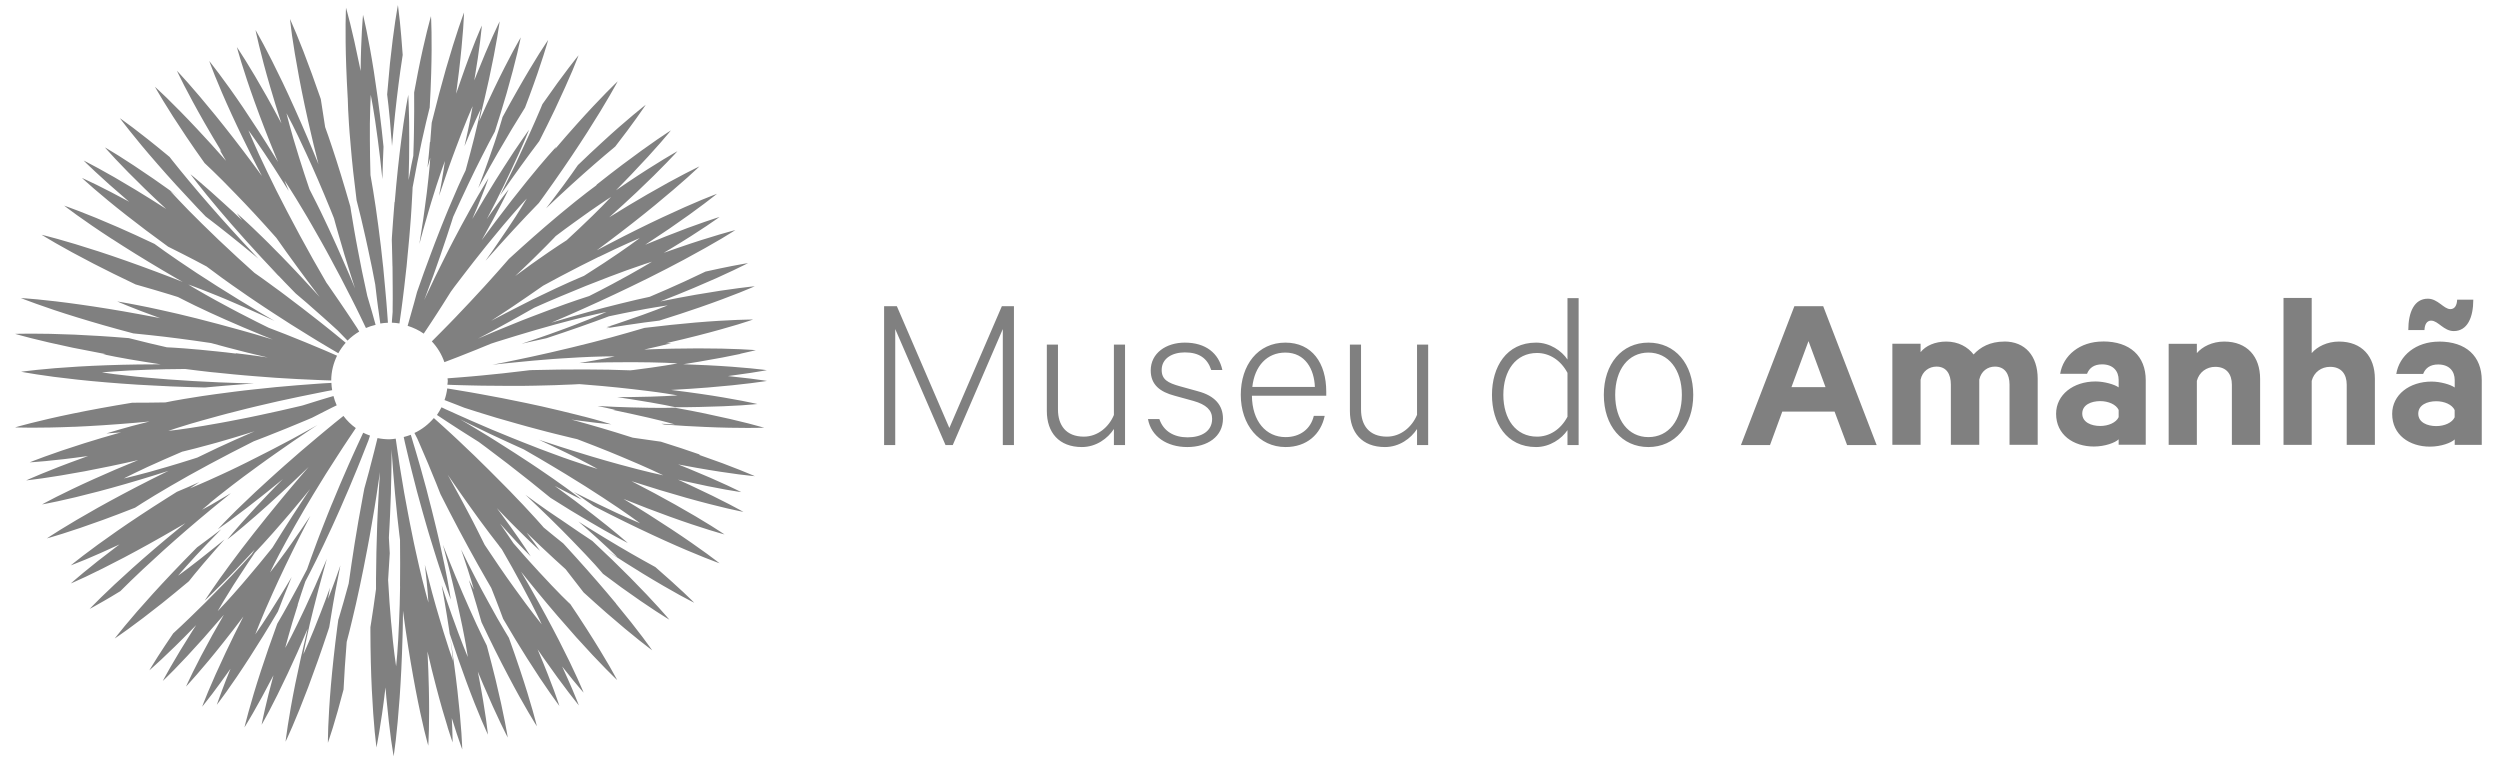
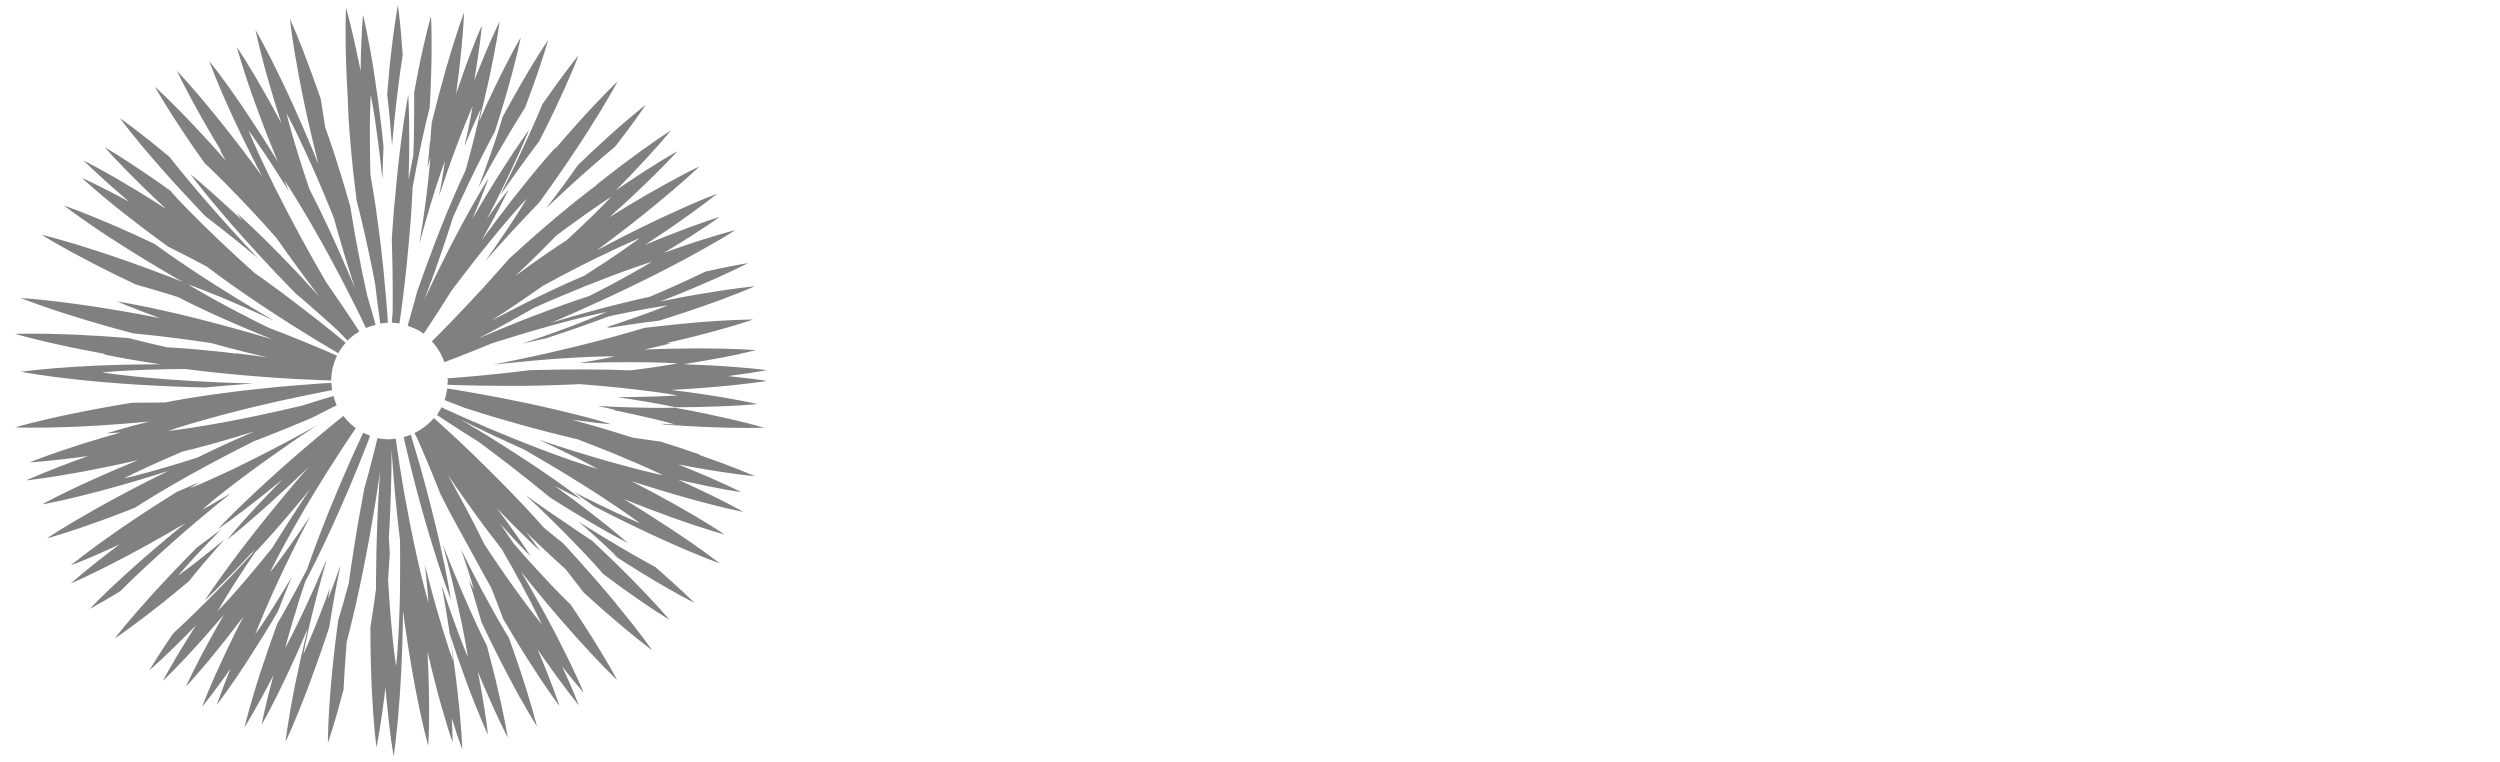
<svg xmlns="http://www.w3.org/2000/svg" width="128" height="39" viewBox="0 0 128 39" fill="none">
-   <path d="M48.608 21.916L45.919 15.678H45.266V22.786H45.836V16.848L48.41 22.786H48.782L51.344 16.848V22.786H51.914V15.678H51.295L48.605 21.916H48.608ZM65.812 17.542C64.403 17.542 63.528 18.688 63.528 20.216C63.528 21.744 64.458 22.889 65.821 22.889C66.904 22.889 67.627 22.241 67.825 21.292H67.267C67.105 21.974 66.556 22.38 65.821 22.38C64.821 22.38 64.11 21.571 64.098 20.261H67.904V20.052C67.904 18.594 67.181 17.542 65.809 17.542M64.119 19.81C64.235 18.734 64.876 18.052 65.809 18.052C66.834 18.052 67.288 18.91 67.322 19.81H64.119ZM80.255 18.409C79.966 17.97 79.359 17.542 78.648 17.542C77.123 17.542 76.389 18.791 76.389 20.216C76.389 21.641 77.12 22.889 78.648 22.889C79.359 22.889 79.963 22.459 80.255 22.023V22.786H80.826V15.263H80.255V18.409ZM80.255 21.337C79.905 21.998 79.325 22.356 78.694 22.356C77.611 22.356 76.971 21.456 76.971 20.216C76.971 18.976 77.611 18.073 78.694 18.073C79.322 18.073 79.905 18.431 80.255 19.091V21.337ZM72.549 21.247C72.293 21.859 71.722 22.356 71.012 22.356C70.091 22.356 69.685 21.765 69.685 20.968V17.645H69.115V21.049C69.115 22.138 69.731 22.889 70.908 22.889C71.643 22.889 72.238 22.45 72.552 21.965V22.786H73.122V17.645H72.552V21.247H72.549ZM57.032 21.247C56.779 21.859 56.205 22.356 55.495 22.356C54.574 22.356 54.168 21.765 54.168 20.968V17.645H53.598V21.049C53.598 22.138 54.217 22.889 55.391 22.889C56.123 22.889 56.718 22.45 57.032 21.965V22.786H57.602V17.645H57.032V21.247ZM61.329 20.031L60.408 19.776C59.792 19.604 59.478 19.431 59.478 18.943C59.478 18.343 60.027 18.043 60.664 18.043C61.396 18.043 61.817 18.343 62.015 18.943H62.585C62.399 18.088 61.737 17.542 60.664 17.542C59.709 17.542 58.917 18.076 58.917 18.967C58.917 19.707 59.405 20.067 60.139 20.261L61.106 20.528C61.759 20.713 62.061 21.001 62.061 21.444C62.061 22.092 61.5 22.392 60.804 22.392C60.109 22.392 59.569 22.08 59.359 21.456H58.776C58.938 22.356 59.755 22.889 60.789 22.889C61.823 22.889 62.616 22.356 62.616 21.431C62.616 20.759 62.21 20.261 61.326 20.031M84.397 17.542C83.037 17.542 82.116 18.631 82.116 20.216C82.116 21.801 83.037 22.889 84.397 22.889C85.757 22.889 86.694 21.801 86.694 20.216C86.694 18.631 85.772 17.542 84.397 17.542ZM84.397 22.38C83.375 22.38 82.698 21.513 82.698 20.216C82.698 18.919 83.375 18.052 84.397 18.052C85.419 18.052 86.111 18.919 86.111 20.216C86.111 21.513 85.437 22.38 84.397 22.38ZM91.872 15.678L89.136 22.786H90.625L91.253 21.074H93.93L94.571 22.786H96.084L93.348 15.678H91.869H91.872ZM91.722 19.822L92.595 17.464L93.467 19.822H91.722ZM124.48 16.418C124.83 16.418 125.12 16.951 125.632 16.951C126.331 16.951 126.633 16.257 126.633 15.342H125.806C125.794 15.642 125.678 15.827 125.458 15.827C125.12 15.827 124.818 15.293 124.306 15.293C123.607 15.293 123.305 15.987 123.305 16.9H124.132C124.144 16.6 124.26 16.415 124.482 16.415M124.879 17.491C123.693 17.491 122.842 18.206 122.689 19.146H124.065C124.181 18.846 124.425 18.661 124.833 18.661C125.416 18.661 125.681 19.019 125.681 19.458V19.84C125.471 19.689 124.949 19.537 124.495 19.537C123.366 19.537 122.479 20.21 122.479 21.192C122.479 22.268 123.366 22.868 124.412 22.868C124.983 22.868 125.507 22.671 125.681 22.498V22.777H127.066V19.476C127.066 18.237 126.264 17.488 124.876 17.488M125.678 21.365C125.55 21.644 125.156 21.816 124.736 21.816C124.281 21.816 123.815 21.631 123.815 21.18C123.815 20.728 124.281 20.543 124.736 20.543C125.156 20.543 125.55 20.716 125.678 20.995V21.365ZM119.755 17.488C119.149 17.488 118.636 17.752 118.359 18.079V15.254H116.916V22.777H118.359V19.501C118.475 19.049 118.859 18.782 119.301 18.782C119.872 18.782 120.152 19.152 120.152 19.698V22.777H121.594V19.398C121.594 18.252 120.93 17.488 119.755 17.488ZM113.876 17.488C113.269 17.488 112.756 17.752 112.479 18.079V17.603H111.036V22.777H112.479V19.501C112.595 19.052 112.979 18.782 113.421 18.782C113.992 18.782 114.272 19.152 114.272 19.698V22.777H115.718V19.398C115.718 18.252 115.053 17.488 113.879 17.488M102.622 17.488C101.89 17.488 101.387 17.776 101.048 18.149C100.756 17.767 100.268 17.488 99.649 17.488C99.066 17.488 98.591 17.706 98.334 18.03V17.6H96.889V22.774H98.334V19.44C98.426 19 98.777 18.77 99.149 18.77C99.649 18.77 99.884 19.14 99.884 19.695V22.774H101.338V19.44C101.433 19 101.768 18.77 102.14 18.77C102.64 18.77 102.888 19.14 102.888 19.695V22.774H104.33V19.395C104.33 18.224 103.69 17.485 102.619 17.485M107.669 17.485C106.483 17.485 105.632 18.2 105.48 19.14H106.855C106.971 18.84 107.215 18.655 107.624 18.655C108.206 18.655 108.475 19.013 108.475 19.452V19.834C108.264 19.683 107.743 19.531 107.288 19.531C106.16 19.531 105.272 20.204 105.272 21.186C105.272 22.262 106.16 22.862 107.206 22.862C107.776 22.862 108.301 22.665 108.475 22.492V22.771H109.862V19.47C109.862 18.23 109.057 17.482 107.673 17.482M108.475 21.359C108.347 21.638 107.95 21.81 107.532 21.81C107.078 21.81 106.611 21.625 106.611 21.174C106.611 20.722 107.078 20.537 107.532 20.537C107.95 20.537 108.347 20.71 108.475 20.989V21.359Z" fill="#808080" />
-   <path d="M8.053 8.388C8.648 9.073 9.359 9.852 10.136 10.674C10.267 10.813 10.399 10.95 10.533 11.086C10.557 11.104 10.582 11.123 10.609 11.144C11.332 11.692 12.195 12.38 13.095 13.129C13.146 13.172 13.195 13.214 13.244 13.257C13.588 13.544 13.936 13.838 14.284 14.139C14.384 14.245 14.485 14.351 14.589 14.46C14.772 14.648 14.958 14.839 15.138 15.024C15.327 15.187 15.519 15.348 15.711 15.512C15.983 15.751 16.257 15.994 16.522 16.227C16.788 16.46 17.041 16.697 17.291 16.921C17.294 16.924 17.297 16.927 17.3 16.93C17.468 17.106 17.632 17.276 17.794 17.439C17.971 17.261 18.172 17.106 18.392 16.976C18.358 16.918 18.325 16.861 18.291 16.803C18.2 16.66 18.105 16.515 18.008 16.372C17.818 16.091 17.626 15.794 17.422 15.5C17.221 15.206 17.013 14.909 16.809 14.608C16.772 14.56 16.742 14.511 16.705 14.463C16.705 14.463 16.705 14.457 16.702 14.454C16.474 14.063 16.245 13.663 16.019 13.263C15.559 12.441 15.11 11.614 14.705 10.835C14.314 10.089 13.961 9.386 13.671 8.776C13.369 8.155 13.131 7.628 12.97 7.258C12.808 6.888 12.719 6.673 12.719 6.673C12.719 6.673 12.86 6.858 13.091 7.191C13.323 7.521 13.649 8 14.025 8.582C14.259 8.943 14.516 9.346 14.784 9.777C14.772 9.749 14.763 9.725 14.753 9.701C14.631 9.407 14.564 9.237 14.564 9.237C14.564 9.237 14.631 9.334 14.744 9.51C14.765 9.543 14.787 9.577 14.812 9.616C14.821 9.628 14.83 9.64 14.839 9.655C15.01 9.922 15.251 10.31 15.528 10.777C15.668 11.01 15.821 11.265 15.973 11.535C16.129 11.805 16.294 12.089 16.458 12.386C16.62 12.684 16.797 12.987 16.962 13.305C16.998 13.378 17.038 13.454 17.077 13.523C17.148 13.654 17.218 13.787 17.288 13.917C17.349 14.033 17.41 14.145 17.471 14.26C17.617 14.545 17.764 14.83 17.907 15.112C17.925 15.148 17.947 15.184 17.965 15.221C18.13 15.536 18.279 15.854 18.432 16.16C18.541 16.376 18.639 16.585 18.736 16.794C18.892 16.724 19.06 16.673 19.231 16.633C19.17 16.412 19.109 16.185 19.041 15.954C18.965 15.694 18.889 15.427 18.806 15.154C18.791 15.081 18.773 15.008 18.758 14.933C18.684 14.584 18.608 14.229 18.532 13.875C18.462 13.52 18.392 13.162 18.325 12.814C18.255 12.465 18.197 12.117 18.136 11.783C18.075 11.447 18.023 11.123 17.974 10.816C17.962 10.735 17.95 10.659 17.938 10.58C17.614 9.446 17.288 8.385 16.998 7.521C16.873 7.14 16.754 6.8 16.647 6.506C16.565 6.009 16.492 5.527 16.425 5.072C16.266 4.615 16.114 4.181 15.967 3.781C15.659 2.932 15.382 2.229 15.178 1.738C14.973 1.247 14.845 0.971 14.845 0.971C14.845 0.971 14.879 1.274 14.949 1.799C15.025 2.323 15.144 3.069 15.312 3.957C15.479 4.845 15.696 5.879 15.955 6.973C16.016 7.249 16.086 7.525 16.157 7.806C16.202 8.006 16.254 8.207 16.306 8.407C16.229 8.216 16.15 8.022 16.071 7.834C15.958 7.567 15.851 7.3 15.739 7.043C15.296 6.006 14.863 5.045 14.473 4.227C14.082 3.411 13.738 2.738 13.488 2.268C13.238 1.802 13.082 1.538 13.082 1.538C13.082 1.538 13.143 1.838 13.268 2.35C13.393 2.866 13.582 3.596 13.838 4.466C14.003 5.03 14.195 5.657 14.409 6.318C14.147 5.824 13.896 5.363 13.659 4.942C13.226 4.172 12.844 3.535 12.57 3.096C12.295 2.656 12.128 2.411 12.128 2.411C12.128 2.411 12.204 2.699 12.357 3.196C12.509 3.69 12.738 4.39 13.039 5.224C13.338 6.054 13.707 7.018 14.128 8.037C14.162 8.122 14.198 8.21 14.235 8.294C14.186 8.216 14.137 8.134 14.089 8.055C13.509 7.115 12.948 6.251 12.454 5.518C11.957 4.784 11.524 4.184 11.213 3.772C10.902 3.357 10.713 3.123 10.713 3.123C10.713 3.123 10.813 3.405 11.005 3.884C11.2 4.366 11.487 5.045 11.856 5.848C12.225 6.652 12.674 7.579 13.177 8.561C13.253 8.71 13.332 8.861 13.412 9.013C13.25 8.792 13.088 8.57 12.93 8.358C12.256 7.449 11.606 6.618 11.036 5.915C10.466 5.212 9.971 4.636 9.621 4.239C9.267 3.842 9.057 3.62 9.057 3.62C9.057 3.62 9.185 3.896 9.426 4.369C9.67 4.842 10.026 5.509 10.475 6.294C10.734 6.749 11.027 7.243 11.344 7.764C11.277 7.694 11.24 7.655 11.24 7.655C11.24 7.655 11.35 7.858 11.557 8.207C11.564 8.219 11.569 8.228 11.576 8.237C11.045 7.634 10.536 7.073 10.075 6.585C9.456 5.924 8.922 5.388 8.541 5.015C8.16 4.645 7.931 4.442 7.931 4.442C7.931 4.442 8.081 4.709 8.355 5.16C8.63 5.615 9.035 6.251 9.541 7.003C9.822 7.421 10.136 7.876 10.475 8.349C10.545 8.413 10.688 8.546 10.889 8.743C11.179 9.025 11.591 9.428 12.067 9.928C12.68 10.556 13.403 11.335 14.15 12.18C14.494 12.671 14.854 13.175 15.22 13.672C15.248 13.711 15.278 13.751 15.306 13.79C15.58 14.16 15.851 14.53 16.126 14.89C16.208 14.996 16.288 15.1 16.367 15.206C16.315 15.151 16.266 15.096 16.217 15.042C15.97 14.775 15.723 14.508 15.482 14.245C15.242 13.981 14.995 13.729 14.76 13.481C14.528 13.232 14.293 12.999 14.073 12.778C13.857 12.553 13.646 12.347 13.451 12.156C13.265 11.974 13.094 11.808 12.939 11.662C12.86 11.586 12.784 11.517 12.713 11.45C12.634 11.377 12.558 11.307 12.493 11.247C12.259 11.032 12.122 10.91 12.122 10.91C12.122 10.91 12.222 11.047 12.396 11.28C12.079 10.977 11.774 10.692 11.49 10.438C10.984 9.971 10.548 9.592 10.24 9.328C9.935 9.064 9.752 8.922 9.752 8.922C9.752 8.922 9.773 8.952 9.816 9.007C9.88 9.092 9.987 9.234 10.139 9.425C10.389 9.743 10.749 10.192 11.197 10.719C12.002 11.677 13.091 12.89 14.238 14.096C13.912 13.817 13.576 13.538 13.244 13.259C13.18 13.193 13.119 13.126 13.055 13.059C12.652 12.629 12.25 12.199 11.862 11.768C11.667 11.556 11.475 11.341 11.286 11.129C11.097 10.916 10.911 10.707 10.731 10.498C10.005 9.668 9.346 8.873 8.794 8.179C8.758 8.131 8.721 8.085 8.685 8.037C8.636 7.997 8.584 7.952 8.535 7.913C7.837 7.334 7.239 6.867 6.815 6.545C6.388 6.224 6.138 6.051 6.138 6.051C6.138 6.051 6.318 6.297 6.651 6.712C6.98 7.127 7.461 7.712 8.059 8.394M14.964 6.364C15.144 6.724 15.397 7.243 15.684 7.87C16.059 8.676 16.486 9.665 16.919 10.726C16.98 10.874 17.041 11.023 17.099 11.174C17.175 11.45 17.251 11.738 17.34 12.032C17.437 12.359 17.529 12.696 17.633 13.035C17.684 13.196 17.733 13.36 17.785 13.523C17.84 13.705 17.895 13.884 17.953 14.066C18.029 14.299 18.105 14.533 18.178 14.766C18.12 14.63 18.065 14.493 18.008 14.357C17.968 14.263 17.931 14.169 17.889 14.075C17.745 13.742 17.599 13.411 17.456 13.084C17.315 12.753 17.166 12.438 17.026 12.126C16.888 11.817 16.745 11.517 16.611 11.235C16.48 10.953 16.349 10.686 16.227 10.444C16.089 10.162 15.961 9.907 15.845 9.689C15.662 9.152 15.498 8.649 15.354 8.188C15.336 8.131 15.315 8.067 15.299 8.013C15.092 7.355 14.933 6.8 14.827 6.412C14.72 6.024 14.668 5.797 14.668 5.797C14.668 5.797 14.778 6 14.961 6.361M5.723 12.226C6.468 12.711 7.349 13.259 8.303 13.823C8.541 13.966 8.785 14.105 9.032 14.251C9.182 14.339 9.337 14.424 9.49 14.511C9.551 14.533 9.703 14.587 9.932 14.672C10.231 14.784 10.655 14.948 11.158 15.154C11.411 15.257 11.682 15.369 11.969 15.496C12.256 15.621 12.558 15.748 12.869 15.891C13.18 16.03 13.503 16.169 13.826 16.324C13.902 16.36 13.982 16.397 14.055 16.433C13.845 16.312 13.634 16.185 13.421 16.063C11.838 15.124 10.283 14.139 9.145 13.357C8.645 13.017 8.224 12.717 7.91 12.487C7.245 12.171 6.614 11.883 6.047 11.635C5.229 11.277 4.54 10.998 4.055 10.813C3.567 10.625 3.284 10.528 3.284 10.528C3.284 10.528 3.521 10.713 3.942 11.016C4.366 11.32 4.976 11.744 5.723 12.229M4.204 9.119C4.204 9.119 4.424 9.322 4.814 9.662C5.208 10.001 5.775 10.477 6.474 11.023C7.096 11.511 7.819 12.059 8.608 12.629C8.837 12.741 9.084 12.866 9.355 13.005C9.73 13.193 10.142 13.411 10.575 13.642C10.78 13.796 11.045 13.996 11.359 14.223C11.426 14.272 11.493 14.317 11.563 14.369C11.783 14.53 12.027 14.699 12.283 14.875C12.539 15.054 12.811 15.245 13.095 15.433C13.378 15.621 13.671 15.821 13.973 16.015C14.272 16.209 14.58 16.406 14.885 16.603C15.193 16.797 15.501 16.988 15.806 17.176C16.111 17.37 16.413 17.546 16.705 17.721C16.721 17.73 16.739 17.74 16.751 17.749C16.815 17.788 16.876 17.825 16.94 17.861C17.071 17.94 17.199 18.012 17.321 18.085C17.428 17.894 17.556 17.712 17.7 17.549C17.526 17.403 17.346 17.255 17.157 17.103C17.074 17.036 16.992 16.967 16.907 16.9C16.721 16.751 16.535 16.6 16.339 16.448C16.056 16.23 15.772 16.006 15.486 15.784C15.281 15.63 15.077 15.475 14.876 15.321C14.793 15.257 14.708 15.193 14.625 15.13C14.433 14.981 14.238 14.842 14.049 14.705C13.961 14.642 13.869 14.575 13.781 14.508C13.525 14.317 13.271 14.142 13.03 13.972C12.735 13.708 12.445 13.444 12.164 13.187C11.484 12.562 10.859 11.968 10.338 11.45C9.837 10.962 9.435 10.544 9.154 10.246C8.874 9.949 8.718 9.777 8.718 9.777C8.718 9.777 8.913 9.904 9.246 10.143C9.282 10.168 9.319 10.195 9.355 10.222C8.825 9.834 8.322 9.474 7.861 9.155C7.132 8.652 6.51 8.246 6.071 7.97C5.629 7.694 5.37 7.546 5.37 7.546C5.37 7.546 5.565 7.77 5.921 8.152C6.275 8.531 6.794 9.061 7.428 9.677C7.758 9.995 8.12 10.341 8.508 10.698C7.947 10.338 7.413 10.004 6.928 9.71C6.153 9.24 5.495 8.864 5.025 8.61C4.555 8.355 4.281 8.219 4.281 8.219C4.281 8.219 4.494 8.437 4.885 8.798C5.272 9.161 5.836 9.668 6.525 10.256C6.556 10.28 6.586 10.307 6.617 10.331C5.937 9.965 5.363 9.668 4.942 9.461C4.473 9.234 4.202 9.113 4.202 9.113M15.238 30.971C15.354 30.601 15.488 30.198 15.632 29.773C15.778 29.494 15.97 29.125 16.187 28.685C16.309 28.44 16.44 28.17 16.574 27.885C16.708 27.597 16.852 27.3 16.995 26.985C17.135 26.669 17.288 26.348 17.431 26.015C17.514 25.827 17.596 25.636 17.678 25.442C17.712 25.366 17.742 25.293 17.776 25.218C17.806 25.148 17.837 25.078 17.867 25.008C18.008 24.669 18.151 24.329 18.288 23.996C18.428 23.663 18.553 23.329 18.681 23.011C18.745 22.853 18.807 22.699 18.865 22.547C18.892 22.462 18.916 22.383 18.944 22.302C18.822 22.259 18.709 22.211 18.596 22.156C18.493 22.377 18.386 22.602 18.279 22.841C18.139 23.153 17.986 23.478 17.843 23.808C17.745 24.035 17.645 24.266 17.544 24.496C17.498 24.602 17.453 24.708 17.407 24.814C17.337 24.978 17.27 25.142 17.202 25.305C17.141 25.448 17.081 25.593 17.023 25.736C17.01 25.766 16.995 25.797 16.983 25.827C16.843 26.16 16.718 26.494 16.59 26.812C16.501 27.03 16.422 27.242 16.342 27.448C16.333 27.467 16.327 27.485 16.321 27.503C16.291 27.579 16.26 27.661 16.233 27.736C16.12 28.03 16.016 28.312 15.925 28.57C15.848 28.779 15.781 28.97 15.72 29.149C15.409 29.749 15.11 30.31 14.839 30.798C14.598 31.241 14.378 31.622 14.195 31.935C13.878 32.805 13.595 33.623 13.36 34.344C13.079 35.205 12.866 35.93 12.726 36.439C12.585 36.951 12.515 37.245 12.515 37.245C12.515 37.245 12.677 36.988 12.942 36.527C13.207 36.069 13.573 35.405 13.988 34.602C13.994 34.593 14 34.584 14.003 34.572C13.811 35.275 13.665 35.872 13.564 36.312C13.448 36.815 13.393 37.109 13.393 37.109C13.393 37.109 13.543 36.851 13.787 36.394C14.028 35.936 14.36 35.275 14.735 34.475C15.052 33.805 15.397 33.029 15.751 32.195C15.504 33.211 15.29 34.166 15.122 34.996C14.943 35.881 14.815 36.627 14.735 37.148C14.656 37.673 14.619 37.976 14.619 37.976C14.619 37.976 14.754 37.7 14.964 37.212C15.174 36.727 15.461 36.027 15.781 35.181C16.098 34.335 16.452 33.341 16.806 32.271C16.824 32.22 16.84 32.165 16.858 32.11C16.885 31.922 16.919 31.726 16.955 31.516C17.074 30.765 17.239 29.877 17.431 28.934C17.428 28.94 17.425 28.949 17.425 28.958C17.251 29.473 17.09 29.898 16.977 30.198C16.864 30.495 16.794 30.665 16.794 30.665C16.794 30.665 16.824 30.486 16.882 30.171C16.888 30.143 16.894 30.11 16.9 30.079C16.733 30.543 16.568 30.98 16.416 31.371C16.169 32.017 15.949 32.547 15.79 32.917C15.632 33.286 15.534 33.499 15.534 33.499C15.534 33.499 15.574 33.271 15.656 32.877C15.708 32.629 15.778 32.317 15.86 31.953C15.912 31.735 15.967 31.501 16.031 31.253C16.202 30.552 16.419 29.734 16.666 28.861C16.69 28.776 16.714 28.691 16.736 28.609C16.714 28.667 16.69 28.719 16.666 28.776C16.3 29.637 15.946 30.44 15.629 31.11C15.339 31.735 15.083 32.253 14.9 32.611C14.717 32.971 14.604 33.171 14.604 33.171C14.604 33.171 14.659 32.947 14.769 32.559C14.878 32.171 15.037 31.619 15.251 30.962M37.904 18.112C38.41 18.003 38.7 17.927 38.7 17.927C38.7 17.927 38.401 17.903 37.883 17.879C37.364 17.855 36.626 17.837 35.739 17.837C34.925 17.837 33.985 17.855 32.982 17.897C33.284 17.831 33.546 17.773 33.759 17.721C34.15 17.631 34.369 17.57 34.369 17.57C34.369 17.57 34.272 17.57 34.095 17.573C34.671 17.443 35.214 17.312 35.708 17.185C36.568 16.967 37.282 16.761 37.779 16.612C38.276 16.46 38.56 16.36 38.56 16.36C38.56 16.36 38.261 16.36 37.739 16.379C37.218 16.4 36.477 16.439 35.592 16.515C34.821 16.582 33.939 16.673 32.997 16.788C32.744 16.864 32.463 16.948 32.155 17.033C31.061 17.352 29.655 17.709 28.191 18.046C27.873 18.119 27.55 18.191 27.227 18.261C27.032 18.303 26.837 18.346 26.641 18.385C26.388 18.44 26.132 18.494 25.882 18.543C25.656 18.588 25.433 18.634 25.214 18.676C25.372 18.658 25.528 18.64 25.687 18.622C26.047 18.585 26.409 18.549 26.763 18.516C27.117 18.476 27.471 18.452 27.809 18.422C28.148 18.391 28.477 18.37 28.788 18.349C29.099 18.328 29.395 18.309 29.667 18.297C30.078 18.276 30.441 18.261 30.731 18.255C30.823 18.255 30.908 18.252 30.984 18.249C31.072 18.249 31.149 18.246 31.216 18.246C31.39 18.246 31.484 18.246 31.484 18.246C31.484 18.246 31.307 18.285 30.993 18.349C30.679 18.41 30.234 18.494 29.697 18.582C29.682 18.582 29.67 18.588 29.654 18.588C30.652 18.555 31.585 18.54 32.372 18.543C33.064 18.543 33.647 18.561 34.049 18.573C34.455 18.588 34.687 18.607 34.687 18.607C34.687 18.607 34.656 18.613 34.595 18.625C34.491 18.643 34.308 18.676 34.058 18.716C33.656 18.779 33.086 18.864 32.396 18.949C32.39 18.949 32.384 18.949 32.384 18.949C32.344 18.955 32.308 18.958 32.271 18.961C30.899 18.904 29.069 18.901 27.242 18.949C27.196 18.949 27.154 18.952 27.111 18.955C27.01 18.967 26.916 18.979 26.815 18.991C26.461 19.034 26.099 19.073 25.739 19.116C25.379 19.152 25.016 19.189 24.659 19.225C24.482 19.243 24.305 19.258 24.134 19.273C23.957 19.288 23.787 19.301 23.616 19.316C23.525 19.325 23.433 19.331 23.345 19.337C23.198 19.349 23.055 19.358 22.914 19.37C22.914 19.413 22.927 19.455 22.927 19.501C22.927 19.567 22.912 19.631 22.905 19.698C23.009 19.701 23.113 19.707 23.216 19.71C23.351 19.716 23.488 19.719 23.625 19.722C23.967 19.728 24.32 19.743 24.68 19.746C25.037 19.749 25.403 19.752 25.769 19.755C25.916 19.755 26.059 19.755 26.205 19.755C26.281 19.755 26.358 19.755 26.434 19.755C26.574 19.755 26.718 19.755 26.855 19.755C27.212 19.755 27.565 19.74 27.907 19.734C28.248 19.728 28.578 19.716 28.892 19.701C29.166 19.695 29.423 19.68 29.667 19.667C30.069 19.698 30.46 19.731 30.835 19.764C31.396 19.816 31.923 19.87 32.393 19.925C32.677 19.955 32.936 19.989 33.174 20.019C33.522 20.061 33.82 20.104 34.058 20.14C34.461 20.201 34.69 20.243 34.69 20.243C34.69 20.243 34.458 20.262 34.052 20.28C33.647 20.298 33.067 20.322 32.375 20.328C32.134 20.331 31.872 20.334 31.603 20.334C31.869 20.371 32.128 20.41 32.366 20.45C33.052 20.556 33.622 20.659 34.022 20.734C34.305 20.789 34.497 20.831 34.589 20.85C35.022 20.85 35.431 20.847 35.815 20.837C36.703 20.819 37.444 20.786 37.965 20.753C38.483 20.716 38.782 20.686 38.782 20.686C38.782 20.686 38.492 20.619 37.98 20.519C37.468 20.422 36.739 20.292 35.861 20.165C35.397 20.098 34.894 20.031 34.36 19.965C35.04 19.928 35.675 19.886 36.251 19.84C37.157 19.767 37.913 19.686 38.441 19.619C38.968 19.552 39.27 19.504 39.27 19.504C39.27 19.504 38.968 19.452 38.441 19.386C38.127 19.346 37.727 19.301 37.27 19.255C37.727 19.195 38.123 19.14 38.438 19.091C38.965 19.01 39.264 18.952 39.264 18.952C39.264 18.952 38.959 18.91 38.428 18.858C37.898 18.807 37.142 18.746 36.233 18.701C35.843 18.682 35.424 18.664 34.985 18.649C35.263 18.607 35.534 18.564 35.791 18.519C36.663 18.373 37.389 18.231 37.898 18.122M30.554 9.458C30.554 9.458 30.53 9.486 30.518 9.501C30.487 9.522 30.405 9.583 30.277 9.68C30.206 9.731 30.121 9.795 30.026 9.871C29.709 10.116 29.258 10.471 28.733 10.91C28.648 10.98 28.556 11.059 28.468 11.132C27.748 11.735 26.913 12.471 26.053 13.259C26.007 13.311 25.961 13.363 25.916 13.417C25.778 13.575 25.641 13.732 25.494 13.896C25.266 14.145 25.04 14.411 24.796 14.672C24.555 14.933 24.311 15.2 24.064 15.463C23.86 15.678 23.656 15.894 23.454 16.106C23.412 16.151 23.366 16.2 23.323 16.245C23.207 16.369 23.088 16.488 22.973 16.606C22.844 16.736 22.719 16.864 22.594 16.991C22.43 17.161 22.268 17.321 22.109 17.479C22.396 17.782 22.613 18.143 22.753 18.543C22.973 18.461 23.195 18.379 23.427 18.285C23.46 18.27 23.497 18.258 23.534 18.243C23.817 18.131 24.11 18.018 24.406 17.897C24.458 17.876 24.507 17.855 24.558 17.834C24.754 17.755 24.946 17.676 25.144 17.594C25.235 17.564 25.33 17.534 25.422 17.503C25.769 17.397 26.117 17.288 26.462 17.182C26.681 17.115 26.898 17.052 27.114 16.988C27.233 16.951 27.355 16.918 27.471 16.882C27.8 16.785 28.117 16.697 28.419 16.615C28.724 16.53 29.008 16.454 29.273 16.388C29.804 16.251 30.249 16.145 30.563 16.076C30.874 16.006 31.054 15.969 31.054 15.969C31.054 15.969 30.92 16.03 30.679 16.133C30.652 16.145 30.621 16.157 30.594 16.169C30.359 16.27 30.039 16.397 29.657 16.545C29.563 16.582 29.465 16.621 29.362 16.66C29.106 16.758 28.828 16.864 28.535 16.967C28.242 17.073 27.931 17.188 27.605 17.297C27.312 17.397 27.011 17.503 26.703 17.603C26.843 17.57 26.983 17.537 27.12 17.506C27.294 17.467 27.468 17.43 27.642 17.391C27.754 17.367 27.864 17.343 27.974 17.318C29.127 16.939 30.234 16.551 31.179 16.194C31.433 16.139 31.679 16.088 31.908 16.042C32.119 15.997 32.314 15.96 32.503 15.924C32.921 15.842 33.281 15.778 33.558 15.733C33.958 15.666 34.19 15.633 34.19 15.633C34.19 15.633 33.976 15.724 33.595 15.866C33.217 16.009 32.671 16.212 32.015 16.43C31.716 16.536 31.387 16.642 31.045 16.755C31.198 16.733 31.283 16.721 31.283 16.721C31.283 16.721 31.198 16.755 31.039 16.809C31.402 16.748 31.75 16.691 32.07 16.645C32.756 16.539 33.332 16.466 33.735 16.418C33.741 16.418 33.747 16.418 33.747 16.418C34.497 16.185 35.196 15.954 35.809 15.742C36.669 15.445 37.377 15.175 37.874 14.978C38.368 14.781 38.645 14.657 38.645 14.657C38.645 14.657 38.34 14.684 37.812 14.754C37.285 14.821 36.532 14.933 35.638 15.087C35.077 15.184 34.461 15.303 33.805 15.436C34.43 15.193 35.013 14.957 35.537 14.736C36.376 14.384 37.065 14.072 37.547 13.841C38.029 13.611 38.3 13.472 38.3 13.472C38.3 13.472 37.998 13.517 37.474 13.62C37.117 13.69 36.66 13.784 36.123 13.905C35.803 14.06 35.44 14.232 35.043 14.414C34.507 14.66 33.906 14.924 33.262 15.197C32.878 15.278 32.356 15.396 31.753 15.548C30.749 15.791 29.511 16.136 28.221 16.524C28.489 16.409 28.761 16.294 29.032 16.175C29.584 15.933 30.136 15.688 30.676 15.439C30.801 15.384 30.92 15.327 31.042 15.269C31.188 15.203 31.335 15.136 31.478 15.066C31.743 14.942 32.003 14.821 32.256 14.696C32.576 14.542 32.887 14.39 33.192 14.239C33.854 13.908 34.47 13.59 35.019 13.296C35.821 12.866 36.48 12.49 36.937 12.22C37.395 11.947 37.651 11.78 37.651 11.78C37.651 11.78 37.355 11.853 36.843 12.005C36.33 12.156 35.608 12.38 34.748 12.678C34.504 12.762 34.247 12.85 33.985 12.944C34.11 12.868 34.235 12.796 34.354 12.723C35.114 12.265 35.736 11.865 36.169 11.574C36.602 11.283 36.843 11.107 36.843 11.107C36.843 11.107 36.556 11.195 36.065 11.365C35.571 11.535 34.876 11.789 34.052 12.117C33.729 12.244 33.387 12.383 33.034 12.532C33.473 12.244 33.884 11.971 34.262 11.714C35.01 11.201 35.626 10.756 36.05 10.434C36.474 10.113 36.712 9.922 36.712 9.922C36.712 9.922 36.425 10.028 35.931 10.231C35.44 10.434 34.745 10.741 33.921 11.126C33.098 11.511 32.149 11.98 31.146 12.505C30.951 12.605 30.755 12.708 30.557 12.814C30.737 12.681 30.914 12.55 31.091 12.417C31.997 11.738 32.826 11.086 33.528 10.51C34.229 9.934 34.802 9.44 35.199 9.086C35.592 8.731 35.812 8.519 35.812 8.519C35.812 8.519 35.537 8.649 35.062 8.895C34.589 9.14 33.924 9.501 33.137 9.956C32.546 10.298 31.887 10.692 31.192 11.126C31.701 10.671 32.173 10.241 32.594 9.843C33.238 9.234 33.763 8.713 34.125 8.337C34.488 7.964 34.687 7.74 34.687 7.74C34.687 7.74 34.427 7.885 33.979 8.155C33.534 8.425 32.906 8.819 32.17 9.313C31.966 9.449 31.756 9.595 31.539 9.743C31.817 9.461 32.082 9.189 32.326 8.931C32.951 8.276 33.464 7.715 33.811 7.315C34.159 6.915 34.351 6.676 34.351 6.676C34.351 6.676 34.092 6.839 33.653 7.14C33.213 7.443 32.597 7.882 31.872 8.428C31.463 8.734 31.021 9.08 30.557 9.446M32.948 13.538C33.223 13.447 33.381 13.399 33.381 13.399C33.381 13.399 33.183 13.523 32.832 13.723C32.482 13.926 31.978 14.211 31.365 14.536C31.002 14.73 30.597 14.942 30.167 15.157C30.002 15.212 29.804 15.275 29.578 15.351C29.389 15.415 29.182 15.487 28.959 15.566C28.7 15.657 28.422 15.757 28.13 15.869C27.834 15.979 27.526 16.094 27.209 16.218C26.891 16.342 26.559 16.466 26.23 16.606C26.019 16.691 25.809 16.779 25.598 16.864C25.473 16.915 25.351 16.967 25.226 17.018C24.973 17.127 24.723 17.233 24.47 17.34C24.699 17.218 24.927 17.1 25.156 16.979C25.473 16.806 25.79 16.63 26.101 16.46C26.416 16.291 26.718 16.112 27.013 15.948C27.129 15.884 27.239 15.821 27.349 15.757C27.791 15.56 28.23 15.372 28.66 15.19C29.584 14.799 30.46 14.448 31.201 14.169C31.847 13.92 32.393 13.729 32.778 13.599C32.839 13.578 32.896 13.56 32.951 13.541M30.655 13.156C31.274 12.85 31.802 12.611 32.17 12.444C32.539 12.277 32.756 12.19 32.756 12.19C32.756 12.19 32.57 12.329 32.24 12.565C31.933 12.784 31.497 13.087 30.972 13.432C30.932 13.457 30.896 13.484 30.856 13.508C30.563 13.702 30.243 13.908 29.901 14.123C29.837 14.151 29.761 14.184 29.673 14.22C29.38 14.345 28.965 14.527 28.474 14.757C28.23 14.872 27.962 14.996 27.684 15.133C27.404 15.269 27.108 15.409 26.809 15.566C26.532 15.709 26.242 15.851 25.955 16.003C25.928 16.015 25.903 16.03 25.879 16.042C25.638 16.169 25.391 16.3 25.147 16.427C25.406 16.26 25.665 16.088 25.924 15.915C26.034 15.842 26.141 15.769 26.251 15.697C26.779 15.342 27.303 14.981 27.809 14.627C28.108 14.466 28.395 14.308 28.681 14.157C29.398 13.778 30.072 13.435 30.661 13.147M30.847 10.541C30.563 10.829 30.151 11.235 29.648 11.708C29.453 11.896 29.236 12.092 29.014 12.299C28.947 12.341 28.822 12.423 28.654 12.532C28.63 12.55 28.599 12.568 28.575 12.584C28.316 12.756 27.968 12.99 27.562 13.278C27.337 13.435 27.096 13.605 26.846 13.793C26.696 13.902 26.538 14.017 26.379 14.133C26.522 13.999 26.66 13.866 26.794 13.739C27.023 13.526 27.233 13.317 27.428 13.126C27.819 12.744 28.136 12.42 28.358 12.187C28.392 12.15 28.422 12.12 28.453 12.086C28.782 11.838 29.096 11.604 29.389 11.395C29.947 10.986 30.423 10.659 30.759 10.431C30.865 10.359 30.957 10.298 31.033 10.246C31.198 10.137 31.292 10.08 31.292 10.08C31.292 10.08 31.134 10.25 30.85 10.537M29.603 8.431C29.557 8.501 29.441 8.67 29.264 8.916C29.029 9.246 28.691 9.713 28.27 10.259C28.169 10.389 28.065 10.525 27.959 10.665C27.998 10.629 28.035 10.589 28.075 10.556C28.282 10.362 28.483 10.165 28.688 9.98C29.499 9.225 30.274 8.54 30.951 7.964C31.143 7.8 31.326 7.649 31.5 7.503C31.954 6.918 32.326 6.418 32.588 6.048C32.896 5.618 33.064 5.363 33.064 5.363C33.064 5.363 32.82 5.551 32.414 5.891C32.006 6.23 31.432 6.727 30.767 7.343C30.404 7.673 30.014 8.043 29.606 8.437M22.012 7.276C21.978 7.676 21.939 8.116 21.887 8.582C21.887 8.576 21.893 8.567 21.893 8.558C21.978 8.252 22.03 8.076 22.03 8.076C22.03 8.076 22.024 8.161 22.012 8.319C22.006 8.388 22 8.476 21.991 8.576C21.963 8.879 21.92 9.304 21.859 9.81C21.856 9.837 21.853 9.862 21.85 9.886C21.817 10.156 21.78 10.45 21.734 10.759C21.692 11.068 21.649 11.392 21.591 11.729C21.551 11.977 21.512 12.232 21.472 12.49C21.539 12.238 21.609 11.992 21.673 11.75C21.762 11.423 21.856 11.104 21.945 10.807C22.03 10.507 22.119 10.225 22.201 9.965C22.253 9.798 22.302 9.64 22.35 9.492C22.451 9.183 22.539 8.919 22.61 8.713C22.713 8.413 22.78 8.24 22.78 8.24C22.78 8.24 22.774 8.282 22.762 8.364C22.75 8.449 22.732 8.573 22.707 8.737C22.707 8.746 22.704 8.761 22.701 8.773C22.652 9.086 22.579 9.516 22.478 10.031C22.777 9.128 23.073 8.282 23.341 7.576C23.555 6.994 23.75 6.506 23.9 6.142C23.918 6.1 23.933 6.06 23.948 6.024C24.101 5.651 24.198 5.439 24.198 5.439C24.198 5.439 24.162 5.666 24.086 6.064C24.016 6.418 23.915 6.906 23.781 7.485C24.006 6.93 24.208 6.473 24.357 6.139C24.522 5.769 24.622 5.563 24.622 5.563C24.622 5.563 24.58 5.791 24.488 6.185C24.473 6.248 24.458 6.318 24.439 6.391C24.354 6.764 24.235 7.249 24.086 7.806C24.013 8.094 23.927 8.404 23.839 8.725C23.802 8.801 23.753 8.901 23.692 9.031C23.558 9.319 23.369 9.734 23.159 10.237C23.095 10.386 23.027 10.547 22.957 10.71C22.912 10.822 22.866 10.935 22.817 11.05C22.75 11.213 22.68 11.383 22.613 11.556C22.561 11.689 22.506 11.823 22.454 11.962C22.332 12.277 22.201 12.605 22.079 12.941C21.954 13.275 21.829 13.617 21.704 13.954C21.585 14.29 21.466 14.627 21.35 14.957C21.35 14.963 21.347 14.972 21.344 14.981C21.256 15.327 21.158 15.663 21.066 15.991C21.002 16.23 20.935 16.457 20.871 16.682C21.167 16.776 21.445 16.906 21.695 17.082C21.82 16.897 21.948 16.709 22.076 16.509C22.259 16.224 22.454 15.936 22.643 15.633C22.786 15.403 22.936 15.169 23.082 14.936C23.143 14.851 23.207 14.766 23.268 14.681C23.409 14.502 23.543 14.32 23.68 14.142C23.762 14.036 23.845 13.923 23.93 13.817C24.146 13.529 24.369 13.257 24.58 12.987C24.79 12.717 25 12.462 25.199 12.22C25.397 11.974 25.586 11.747 25.763 11.538C26.089 11.153 26.367 10.835 26.577 10.598C26.596 10.577 26.617 10.556 26.632 10.534C26.669 10.495 26.702 10.459 26.733 10.422C26.885 10.256 26.974 10.165 26.974 10.165C26.974 10.165 26.879 10.322 26.711 10.595C26.544 10.868 26.3 11.253 25.992 11.708C25.842 11.935 25.674 12.18 25.494 12.438C25.318 12.696 25.132 12.969 24.93 13.247C24.906 13.281 24.882 13.317 24.86 13.351C25.812 12.271 26.769 11.232 27.587 10.395C27.675 10.271 27.767 10.146 27.855 10.025C28.026 9.789 28.194 9.555 28.352 9.325C29.002 8.401 29.587 7.525 30.075 6.761C30.563 5.997 30.954 5.351 31.219 4.89C31.484 4.433 31.628 4.163 31.628 4.163C31.628 4.163 31.405 4.372 31.033 4.751C30.661 5.13 30.139 5.679 29.535 6.354C29.185 6.742 28.807 7.176 28.413 7.64C28.459 7.558 28.483 7.512 28.483 7.512C28.483 7.512 28.465 7.531 28.438 7.561C28.373 7.631 28.242 7.776 28.059 7.985C27.794 8.291 27.419 8.728 26.986 9.267C26.504 9.859 25.949 10.571 25.37 11.341C25.138 11.653 24.9 11.968 24.662 12.296C24.708 12.217 24.754 12.135 24.796 12.059C24.949 11.789 25.089 11.532 25.217 11.295C25.476 10.819 25.684 10.419 25.827 10.134C25.971 9.849 26.047 9.689 26.047 9.689C26.047 9.689 25.934 9.828 25.742 10.083C25.586 10.292 25.373 10.58 25.132 10.922C25.08 10.995 25.028 11.068 24.976 11.144C24.958 11.168 24.94 11.195 24.924 11.223C25.08 10.919 25.235 10.622 25.382 10.334C25.669 9.765 25.931 9.228 26.153 8.749C26.449 8.128 26.684 7.597 26.843 7.231C27.004 6.861 27.087 6.645 27.087 6.645C27.087 6.645 26.949 6.83 26.721 7.164C26.492 7.497 26.165 7.973 25.799 8.555C25.662 8.764 25.519 8.992 25.373 9.228C24.998 9.828 24.595 10.501 24.18 11.213C24.241 11.071 24.299 10.935 24.354 10.804C24.372 10.759 24.39 10.713 24.412 10.671C24.595 10.231 24.741 9.859 24.842 9.589C24.955 9.295 25.013 9.122 25.013 9.122C25.013 9.122 24.915 9.277 24.753 9.546C24.592 9.813 24.366 10.198 24.107 10.665C24.101 10.671 24.101 10.674 24.098 10.68C23.967 10.916 23.823 11.174 23.677 11.447C23.659 11.48 23.64 11.517 23.619 11.553C23.491 11.796 23.354 12.047 23.219 12.308C23.067 12.611 22.899 12.917 22.747 13.235C22.588 13.553 22.43 13.878 22.268 14.199C22.113 14.527 21.957 14.851 21.807 15.172C21.777 15.236 21.746 15.3 21.719 15.363C21.746 15.287 21.777 15.212 21.804 15.133C21.881 14.927 21.96 14.717 22.036 14.508C22.085 14.378 22.134 14.248 22.183 14.117C22.305 13.775 22.424 13.432 22.542 13.096C22.661 12.759 22.768 12.426 22.878 12.105C22.963 11.847 23.043 11.595 23.122 11.356C23.143 11.295 23.162 11.232 23.18 11.171C23.186 11.15 23.192 11.126 23.201 11.104C23.717 9.959 24.226 8.883 24.665 8.025C24.924 7.512 25.153 7.076 25.336 6.739C25.562 6.039 25.763 5.375 25.937 4.781C26.181 3.93 26.367 3.214 26.486 2.711C26.605 2.208 26.663 1.914 26.663 1.914C26.663 1.914 26.513 2.171 26.266 2.626C26.022 3.084 25.681 3.742 25.299 4.539C25.055 5.045 24.796 5.609 24.528 6.212C24.723 5.442 24.891 4.718 25.034 4.069C25.226 3.184 25.366 2.444 25.455 1.92C25.543 1.399 25.583 1.095 25.583 1.095C25.583 1.095 25.449 1.368 25.229 1.85C25.013 2.335 24.714 3.029 24.381 3.869C24.351 3.948 24.317 4.033 24.284 4.114C24.424 3.296 24.522 2.605 24.583 2.114C24.644 1.602 24.671 1.305 24.671 1.305C24.671 1.305 24.549 1.577 24.354 2.056C24.159 2.535 23.897 3.226 23.607 4.063C23.524 4.296 23.442 4.545 23.354 4.8C23.409 4.396 23.457 4.011 23.5 3.651C23.607 2.753 23.674 2.002 23.713 1.471C23.75 0.944 23.759 0.638 23.759 0.638C23.759 0.638 23.653 0.923 23.482 1.426C23.314 1.929 23.085 2.647 22.835 3.517C22.603 4.33 22.351 5.272 22.103 6.285C22.085 6.576 22.058 6.906 22.027 7.27M27.77 5.336C27.739 5.409 27.709 5.485 27.678 5.56C27.331 6.379 26.907 7.318 26.434 8.316C26.315 8.564 26.193 8.819 26.065 9.073C25.94 9.331 25.815 9.589 25.684 9.846C25.656 9.904 25.626 9.959 25.598 10.016C25.629 9.974 25.659 9.925 25.69 9.883C25.855 9.643 26.019 9.41 26.184 9.177C26.349 8.946 26.51 8.716 26.672 8.495C26.992 8.049 27.309 7.625 27.611 7.224C27.904 6.649 28.172 6.1 28.413 5.6C28.8 4.781 29.105 4.093 29.313 3.605C29.517 3.114 29.624 2.829 29.624 2.829C29.624 2.829 29.429 3.066 29.109 3.487C28.785 3.908 28.34 4.521 27.822 5.263C27.806 5.288 27.788 5.312 27.77 5.336ZM17.812 5.021C17.806 5 17.803 4.984 17.803 4.984C17.803 4.984 17.806 5.215 17.825 5.618C17.846 6.021 17.876 6.594 17.941 7.279C17.947 7.337 17.953 7.4 17.956 7.464C18.023 8.282 18.127 9.237 18.258 10.256C18.282 10.35 18.306 10.45 18.331 10.547C18.343 10.604 18.358 10.656 18.373 10.713C18.45 11.016 18.529 11.335 18.602 11.668C18.675 11.999 18.761 12.341 18.831 12.69C18.892 12.972 18.953 13.257 19.011 13.541C19.026 13.611 19.038 13.678 19.054 13.748C19.106 14.02 19.16 14.293 19.212 14.566C19.221 14.651 19.23 14.736 19.242 14.818C19.276 15.148 19.322 15.472 19.362 15.784C19.365 15.809 19.368 15.833 19.374 15.857C19.404 16.1 19.438 16.333 19.471 16.564C19.596 16.542 19.731 16.53 19.862 16.524C19.846 16.294 19.831 16.057 19.81 15.812C19.801 15.697 19.792 15.575 19.782 15.457C19.764 15.23 19.746 15.002 19.721 14.769C19.691 14.448 19.66 14.117 19.63 13.79C19.63 13.757 19.624 13.726 19.621 13.693C19.612 13.611 19.602 13.532 19.593 13.45C19.59 13.402 19.584 13.357 19.578 13.311C19.554 13.081 19.526 12.847 19.502 12.62C19.462 12.265 19.414 11.917 19.371 11.58C19.328 11.244 19.282 10.919 19.237 10.61C19.194 10.301 19.148 10.01 19.102 9.743C19.056 9.455 19.011 9.195 18.968 8.964C18.95 8.31 18.938 7.697 18.938 7.155C18.938 6.852 18.938 6.57 18.938 6.312C18.941 5.991 18.95 5.712 18.956 5.488C18.968 5.084 18.983 4.854 18.983 4.854C18.983 4.854 19.029 5.081 19.096 5.478C19.163 5.876 19.252 6.442 19.34 7.127C19.423 7.731 19.502 8.425 19.578 9.17C19.593 8.582 19.612 8.028 19.636 7.518C19.636 7.506 19.636 7.491 19.633 7.479C19.605 7.197 19.578 6.918 19.544 6.645C19.419 5.551 19.279 4.533 19.142 3.66C19.005 2.787 18.868 2.062 18.764 1.553C18.66 1.047 18.587 0.759 18.587 0.759C18.587 0.759 18.559 1.056 18.529 1.571C18.502 2.074 18.471 2.787 18.465 3.636C18.444 3.535 18.425 3.435 18.404 3.338C18.224 2.45 18.056 1.717 17.928 1.201C17.8 0.689 17.715 0.395 17.715 0.395C17.715 0.395 17.7 0.698 17.694 1.229C17.691 1.759 17.693 2.514 17.727 3.417C17.745 3.911 17.77 4.451 17.803 5.021M20.67 22.371C20.688 22.465 20.71 22.559 20.731 22.659C20.765 22.802 20.795 22.941 20.832 23.087C20.914 23.417 20.987 23.759 21.079 24.105C21.17 24.451 21.259 24.802 21.347 25.154C21.445 25.503 21.539 25.851 21.634 26.197C21.695 26.424 21.762 26.648 21.826 26.869C21.859 26.982 21.893 27.094 21.923 27.203C21.945 27.276 21.966 27.345 21.987 27.415C22.064 27.664 22.137 27.909 22.21 28.14C22.262 28.312 22.317 28.479 22.366 28.64C22.372 28.664 22.381 28.688 22.39 28.712C22.421 28.803 22.448 28.894 22.475 28.976C22.643 29.494 22.796 29.925 22.905 30.222C23.015 30.522 23.079 30.692 23.079 30.692C23.079 30.692 23.079 30.686 23.079 30.677C23.073 30.628 23.046 30.462 23 30.198C22.948 29.883 22.866 29.437 22.753 28.904C22.698 28.637 22.637 28.349 22.567 28.046C22.497 27.742 22.43 27.421 22.347 27.091C22.32 26.976 22.289 26.86 22.262 26.742C22.21 26.521 22.155 26.3 22.097 26.072C22.048 25.878 21.997 25.681 21.945 25.484C21.905 25.33 21.865 25.178 21.829 25.027C21.753 24.748 21.676 24.472 21.6 24.196C21.582 24.123 21.563 24.054 21.542 23.984C21.478 23.75 21.411 23.52 21.341 23.29C21.311 23.187 21.28 23.081 21.249 22.977C21.225 22.893 21.201 22.811 21.173 22.729C21.133 22.599 21.094 22.465 21.057 22.338C21.048 22.314 21.042 22.289 21.033 22.262C20.914 22.308 20.789 22.344 20.664 22.377M12.079 18.103C11.74 18.058 11.411 18.024 11.097 17.991C10.783 17.955 10.487 17.927 10.216 17.903C10.188 17.903 10.167 17.9 10.139 17.897C9.627 17.849 9.197 17.818 8.892 17.8C8.746 17.791 8.63 17.785 8.544 17.782C8.23 17.709 7.928 17.643 7.648 17.573C7.254 17.479 6.903 17.391 6.598 17.312C5.586 17.227 4.638 17.17 3.811 17.133C2.902 17.094 2.143 17.082 1.609 17.082C1.076 17.082 0.771 17.094 0.771 17.094C0.771 17.094 1.063 17.179 1.582 17.312C2.097 17.443 2.838 17.618 3.726 17.803C4.247 17.909 4.82 18.021 5.427 18.134C5.33 18.134 5.278 18.137 5.278 18.137C5.278 18.137 5.504 18.188 5.903 18.264C6.3 18.34 6.87 18.443 7.553 18.549C7.767 18.582 7.998 18.619 8.236 18.655C8.126 18.655 8.017 18.655 7.907 18.655C7.623 18.655 7.343 18.655 7.065 18.661C5.958 18.676 4.921 18.716 4.037 18.767C3.149 18.819 2.408 18.882 1.893 18.937C1.374 18.991 1.079 19.034 1.079 19.034C1.079 19.034 1.371 19.091 1.887 19.17C2.375 19.246 3.064 19.34 3.884 19.428C3.93 19.431 3.973 19.437 4.018 19.443C4.9 19.537 5.934 19.625 7.038 19.695C7.312 19.713 7.596 19.728 7.879 19.74C8.163 19.758 8.453 19.77 8.742 19.783C9.319 19.807 9.901 19.825 10.487 19.84C11.164 19.777 11.865 19.716 12.57 19.664C12.716 19.655 12.866 19.646 13.012 19.637C12.869 19.634 12.722 19.631 12.579 19.625C10.737 19.573 8.895 19.464 7.517 19.334C7.129 19.301 6.779 19.264 6.474 19.228C6.236 19.201 6.025 19.176 5.848 19.155C5.446 19.104 5.217 19.067 5.217 19.067C5.217 19.067 5.449 19.043 5.851 19.016C6.254 18.988 6.833 18.952 7.526 18.931C8.108 18.91 8.773 18.895 9.48 18.892C9.679 18.919 9.892 18.946 10.127 18.973C10.331 19.001 10.548 19.025 10.777 19.049C10.85 19.055 10.92 19.064 10.993 19.07C10.999 19.07 11.002 19.07 11.002 19.07C11.316 19.104 11.646 19.14 11.988 19.17C12.329 19.198 12.68 19.237 13.037 19.261C13.393 19.288 13.756 19.316 14.119 19.343C14.482 19.364 14.845 19.386 15.205 19.407C15.562 19.428 15.916 19.44 16.257 19.455C16.361 19.461 16.461 19.464 16.559 19.467C16.696 19.473 16.827 19.477 16.959 19.48C16.959 19.025 17.071 18.597 17.257 18.212C17.215 18.194 17.172 18.176 17.126 18.155C16.955 18.079 16.782 18.003 16.602 17.927C16.288 17.797 15.961 17.655 15.629 17.521C15.296 17.388 14.958 17.252 14.622 17.115C14.421 17.039 14.226 16.964 14.025 16.885C13.939 16.852 13.851 16.818 13.765 16.785C13.723 16.764 13.677 16.742 13.634 16.721C13.311 16.567 13 16.403 12.695 16.248C12.39 16.097 12.1 15.942 11.826 15.797C11.548 15.651 11.289 15.509 11.051 15.378C10.859 15.272 10.679 15.172 10.514 15.078C10.274 14.942 10.069 14.821 9.905 14.727C9.74 14.63 9.621 14.557 9.551 14.511C9.291 14.408 9.032 14.305 8.776 14.208C8.505 14.105 8.236 13.999 7.968 13.902C6.91 13.505 5.909 13.153 5.043 12.871C4.18 12.59 3.451 12.374 2.939 12.232C2.426 12.089 2.128 12.02 2.128 12.02C2.128 12.02 2.387 12.18 2.847 12.447C3.308 12.714 3.973 13.078 4.781 13.496C5.421 13.826 6.156 14.19 6.943 14.563C7.254 14.651 7.571 14.742 7.898 14.839C8.163 14.915 8.431 14.999 8.706 15.081C8.84 15.121 8.977 15.166 9.114 15.209C9.136 15.221 9.291 15.303 9.557 15.433C9.676 15.493 9.819 15.563 9.978 15.642C10.203 15.751 10.463 15.872 10.749 16.006C10.999 16.121 11.268 16.245 11.554 16.369C11.841 16.494 12.143 16.63 12.457 16.761C12.774 16.891 13.098 17.033 13.43 17.167C13.61 17.239 13.79 17.312 13.973 17.385C13.677 17.297 13.378 17.209 13.076 17.118C12.838 17.052 12.6 16.982 12.363 16.915C11.576 16.694 10.798 16.488 10.069 16.303C9.407 16.136 8.785 15.991 8.236 15.872C7.791 15.772 7.395 15.691 7.062 15.627C6.897 15.594 6.748 15.566 6.62 15.542C6.226 15.469 6.001 15.433 6.001 15.433C6.001 15.433 6.208 15.527 6.58 15.675C6.949 15.824 7.48 16.03 8.123 16.26C8.151 16.273 8.181 16.282 8.209 16.291C8.142 16.279 8.072 16.263 8.004 16.251C7.718 16.194 7.434 16.139 7.157 16.091C6.04 15.884 4.994 15.718 4.092 15.591C3.192 15.463 2.436 15.378 1.905 15.327C1.374 15.278 1.066 15.26 1.066 15.26C1.066 15.26 1.35 15.375 1.853 15.554C2.353 15.736 3.076 15.982 3.945 16.248C4.787 16.509 5.769 16.791 6.827 17.07C7.092 17.094 7.388 17.124 7.709 17.161C8.596 17.255 9.673 17.394 10.807 17.564C10.929 17.597 11.048 17.631 11.176 17.664C11.478 17.746 11.798 17.834 12.128 17.915C12.161 17.922 12.198 17.934 12.231 17.943C12.53 18.018 12.835 18.1 13.149 18.17C13.335 18.212 13.524 18.258 13.713 18.303C13.515 18.276 13.317 18.249 13.119 18.218C12.762 18.167 12.411 18.128 12.07 18.085M20.045 7.097C20.054 7.227 20.063 7.364 20.072 7.5C20.072 7.488 20.072 7.476 20.072 7.464C20.097 7.182 20.121 6.903 20.148 6.63C20.252 5.533 20.374 4.512 20.496 3.636C20.539 3.345 20.578 3.072 20.618 2.814C20.569 2.114 20.517 1.523 20.472 1.086C20.414 0.559 20.374 0.259 20.374 0.259C20.374 0.259 20.316 0.559 20.237 1.08C20.158 1.605 20.06 2.353 19.965 3.251C19.917 3.739 19.868 4.272 19.822 4.836C19.831 4.909 19.859 5.115 19.892 5.436C19.935 5.839 19.993 6.409 20.039 7.097M20.2 10.344C20.152 10.932 20.106 11.535 20.066 12.141C20.063 12.187 20.06 12.235 20.06 12.28C20.06 12.383 20.066 12.487 20.069 12.59C20.078 12.92 20.087 13.257 20.093 13.593C20.093 13.62 20.094 13.645 20.097 13.672C20.097 14.036 20.103 14.399 20.106 14.754C20.112 15.112 20.106 15.463 20.103 15.803C20.103 15.86 20.103 15.915 20.103 15.972C20.09 16.118 20.081 16.26 20.069 16.4C20.066 16.442 20.063 16.482 20.063 16.521C20.194 16.527 20.326 16.539 20.451 16.561C20.454 16.542 20.456 16.527 20.459 16.509C20.49 16.297 20.52 16.078 20.551 15.857C20.594 15.521 20.643 15.172 20.682 14.818C20.682 14.805 20.685 14.79 20.688 14.778C20.725 14.436 20.764 14.09 20.804 13.745C20.807 13.711 20.81 13.681 20.816 13.648C20.838 13.438 20.856 13.229 20.874 13.02C20.887 12.902 20.899 12.784 20.908 12.668C20.948 12.314 20.969 11.965 20.999 11.626C21.015 11.465 21.024 11.31 21.036 11.156C21.048 10.983 21.057 10.81 21.069 10.647C21.091 10.334 21.106 10.04 21.118 9.771C21.118 9.71 21.125 9.652 21.125 9.598C21.283 8.719 21.448 7.903 21.6 7.206C21.747 6.533 21.884 5.973 21.981 5.582C21.987 5.557 21.993 5.536 22 5.512C22.036 4.893 22.061 4.311 22.076 3.778C22.103 2.896 22.103 2.159 22.094 1.641C22.085 1.123 22.067 0.826 22.067 0.826C22.067 0.826 21.984 1.111 21.859 1.614C21.734 2.117 21.57 2.835 21.399 3.702C21.335 4.027 21.268 4.372 21.204 4.736C21.21 5.348 21.207 6.006 21.195 6.694C21.195 6.97 21.182 7.249 21.176 7.534C21.173 7.679 21.164 7.828 21.161 7.976C21.149 8.031 21.115 8.194 21.063 8.443C21.024 8.646 20.975 8.913 20.92 9.219C20.944 8.47 20.953 7.764 20.953 7.155C20.953 6.821 20.954 6.515 20.948 6.242C20.942 5.951 20.935 5.697 20.929 5.488C20.917 5.084 20.902 4.854 20.902 4.854C20.902 4.854 20.856 5.081 20.789 5.478C20.777 5.548 20.765 5.624 20.756 5.7C20.695 6.079 20.621 6.561 20.551 7.127C20.429 8.043 20.31 9.161 20.21 10.353M25.727 6.012C25.708 6.082 25.65 6.282 25.553 6.591C25.431 6.976 25.254 7.521 25.019 8.173C24.863 8.616 24.683 9.107 24.485 9.628C24.54 9.525 24.595 9.422 24.65 9.322C24.787 9.067 24.927 8.816 25.068 8.567C25.208 8.319 25.345 8.073 25.483 7.837C25.974 6.985 26.449 6.197 26.882 5.509C26.962 5.303 27.038 5.103 27.108 4.909C27.422 4.063 27.666 3.345 27.825 2.841C27.986 2.338 28.066 2.044 28.066 2.044C28.066 2.044 27.895 2.296 27.608 2.744C27.328 3.193 26.934 3.842 26.489 4.627C26.245 5.051 25.989 5.518 25.72 6.015M31.539 30.898C30.96 30.201 30.271 29.401 29.514 28.564C29.328 28.352 29.133 28.143 28.935 27.927C28.901 27.891 28.868 27.858 28.837 27.821C28.523 27.573 28.191 27.3 27.837 27.009C27.809 26.976 27.782 26.945 27.751 26.909C27.565 26.697 27.331 26.439 27.059 26.148C26.876 25.948 26.678 25.733 26.458 25.512C26.245 25.287 26.019 25.048 25.778 24.811C25.54 24.572 25.296 24.32 25.043 24.072C24.79 23.823 24.531 23.572 24.275 23.317C24.229 23.274 24.186 23.232 24.141 23.19C24.049 23.105 23.961 23.02 23.872 22.935C23.869 22.932 23.863 22.929 23.86 22.923C23.738 22.808 23.616 22.689 23.494 22.574C23.238 22.329 22.976 22.095 22.726 21.865C22.637 21.783 22.549 21.704 22.46 21.626C22.375 21.55 22.295 21.477 22.213 21.404C21.939 21.726 21.603 21.989 21.219 22.168C21.265 22.259 21.31 22.347 21.359 22.441C21.365 22.462 21.377 22.483 21.387 22.502C21.429 22.596 21.469 22.689 21.512 22.79C21.643 23.099 21.786 23.417 21.923 23.747C21.945 23.799 21.966 23.854 21.987 23.905C22.1 24.181 22.216 24.46 22.332 24.742C22.405 24.93 22.479 25.114 22.552 25.299C22.701 25.593 22.85 25.89 23.003 26.184C23.646 27.43 24.317 28.658 24.918 29.698C24.997 29.837 25.077 29.97 25.153 30.104C25.229 30.292 25.299 30.474 25.366 30.646C25.519 31.034 25.65 31.386 25.76 31.683C26.19 32.42 26.605 33.102 26.983 33.699C27.456 34.447 27.867 35.06 28.166 35.484C28.462 35.908 28.642 36.145 28.642 36.145C28.642 36.145 28.55 35.863 28.374 35.378C28.194 34.893 27.928 34.202 27.584 33.39C27.562 33.341 27.541 33.29 27.523 33.244C27.629 33.396 27.73 33.547 27.831 33.69C28.349 34.432 28.801 35.042 29.121 35.46C29.444 35.881 29.639 36.118 29.639 36.118C29.639 36.118 29.532 35.833 29.325 35.345C29.188 35.02 29.005 34.605 28.782 34.123C29.002 34.402 29.194 34.645 29.355 34.842C29.685 35.242 29.883 35.466 29.883 35.466C29.883 35.466 29.77 35.187 29.557 34.717C29.343 34.244 29.023 33.578 28.62 32.792C28.215 32.004 27.727 31.098 27.181 30.14C27.047 29.898 26.904 29.658 26.76 29.413C26.733 29.367 26.706 29.319 26.678 29.273C26.718 29.322 26.754 29.367 26.791 29.413C26.846 29.479 26.901 29.549 26.952 29.616C27.135 29.84 27.315 30.064 27.495 30.283C28.212 31.156 28.901 31.953 29.505 32.629C30.112 33.305 30.633 33.853 31.005 34.232C31.378 34.611 31.6 34.82 31.6 34.82C31.6 34.82 31.457 34.55 31.195 34.09C30.929 33.632 30.539 32.983 30.051 32.223C29.767 31.777 29.447 31.292 29.102 30.783C29.163 30.88 29.197 30.934 29.197 30.934C29.197 30.934 29.029 30.774 28.745 30.489C28.462 30.201 28.06 29.785 27.593 29.276C27.197 28.849 26.754 28.355 26.291 27.818C26.202 27.685 26.111 27.549 26.016 27.412C25.882 27.212 25.742 27.009 25.601 26.806C25.714 26.933 25.824 27.058 25.931 27.173C26.294 27.579 26.602 27.906 26.824 28.134C27.044 28.361 27.175 28.488 27.175 28.488C27.175 28.488 27.077 28.334 26.904 28.07C26.727 27.806 26.474 27.433 26.157 26.994C25.998 26.773 25.827 26.536 25.641 26.288C25.574 26.197 25.504 26.103 25.437 26.012C25.534 26.112 25.626 26.212 25.717 26.306C25.931 26.533 26.141 26.742 26.333 26.936C26.336 26.939 26.339 26.942 26.345 26.948C26.397 27 26.446 27.048 26.495 27.097C26.809 27.412 27.081 27.673 27.279 27.861C27.373 27.952 27.45 28.021 27.511 28.076C27.599 28.158 27.648 28.2 27.648 28.2C27.648 28.2 27.541 28.052 27.355 27.794C27.248 27.652 27.114 27.473 26.959 27.27C27.468 27.767 27.953 28.224 28.383 28.619C28.587 28.806 28.779 28.982 28.959 29.143C29.282 29.552 29.59 29.949 29.88 30.331C30.292 30.707 30.685 31.059 31.048 31.377C31.732 31.974 32.317 32.456 32.732 32.786C33.149 33.117 33.393 33.296 33.393 33.296C33.393 33.296 33.219 33.047 32.902 32.623C32.582 32.198 32.115 31.601 31.539 30.907M25.547 27.939C25.598 28.003 25.644 28.067 25.693 28.124C26.065 28.767 26.407 29.376 26.693 29.913C27.023 30.519 27.282 31.034 27.462 31.395C27.599 31.668 27.684 31.853 27.718 31.929C27.73 31.953 27.736 31.968 27.736 31.968C27.736 31.968 27.59 31.789 27.343 31.468C27.099 31.146 26.748 30.686 26.349 30.125C26.099 29.782 25.83 29.398 25.55 28.988C25.312 28.64 25.065 28.276 24.814 27.894C24.699 27.658 24.573 27.4 24.436 27.136C24.296 26.86 24.15 26.566 23.988 26.269C23.826 25.972 23.671 25.66 23.497 25.351C23.326 25.039 23.152 24.724 22.979 24.408C22.957 24.372 22.936 24.335 22.918 24.299C22.948 24.345 22.979 24.39 23.009 24.433C23.189 24.693 23.369 24.954 23.549 25.212C23.576 25.251 23.601 25.287 23.628 25.324C23.83 25.618 24.04 25.9 24.235 26.178C24.43 26.457 24.628 26.721 24.814 26.97C24.997 27.221 25.177 27.454 25.345 27.67C25.415 27.764 25.485 27.852 25.55 27.936M24.006 29.701C24.15 30.149 24.281 30.577 24.394 30.962C24.491 31.289 24.58 31.589 24.653 31.856C25.122 32.85 25.583 33.772 25.998 34.557C26.416 35.357 26.788 36.018 27.056 36.472C27.324 36.93 27.489 37.188 27.489 37.188C27.489 37.188 27.419 36.891 27.273 36.381C27.129 35.872 26.91 35.148 26.623 34.29C26.455 33.787 26.266 33.238 26.056 32.659C25.998 32.568 25.918 32.438 25.824 32.271C25.616 31.925 25.327 31.425 25.001 30.819C24.58 30.061 24.098 29.128 23.607 28.131C23.646 28.246 23.683 28.355 23.72 28.461C23.894 28.973 24.031 29.404 24.122 29.707C24.214 30.01 24.263 30.186 24.263 30.186C24.263 30.186 24.177 30.028 24.031 29.746C24.025 29.734 24.016 29.719 24.009 29.704M33.732 31.113C33.384 30.728 32.878 30.189 32.256 29.561C31.698 28.997 31.042 28.361 30.328 27.697C30.124 27.567 29.904 27.418 29.67 27.258C29.377 27.064 29.063 26.848 28.733 26.618C28.672 26.578 28.602 26.533 28.52 26.476C28.255 26.3 27.883 26.045 27.441 25.727C27.27 25.605 27.087 25.472 26.901 25.333C27.803 26.178 28.642 27 29.304 27.685C29.789 28.179 30.179 28.603 30.454 28.9C30.725 29.201 30.874 29.376 30.874 29.376C30.874 29.376 30.826 29.343 30.734 29.276C31.112 29.561 31.475 29.828 31.811 30.073C32.531 30.592 33.143 31.007 33.58 31.292C34.016 31.574 34.272 31.729 34.272 31.729C34.272 31.729 34.083 31.498 33.732 31.113ZM35.818 23.268C35.223 23.059 34.552 22.838 33.836 22.614C33.415 22.556 32.982 22.495 32.533 22.429C32.487 22.423 32.442 22.414 32.393 22.408C32.32 22.383 32.247 22.362 32.17 22.338C31.338 22.071 30.331 21.774 29.252 21.48C29.334 21.492 29.42 21.504 29.499 21.517C29.88 21.568 30.219 21.61 30.496 21.644C30.609 21.656 30.713 21.668 30.804 21.677C31.121 21.71 31.301 21.726 31.301 21.726C31.301 21.726 31.128 21.668 30.823 21.58C30.582 21.51 30.261 21.419 29.883 21.323C29.883 21.323 29.877 21.323 29.871 21.323C29.77 21.295 29.664 21.268 29.554 21.241C29.288 21.174 29.005 21.101 28.703 21.032C28.401 20.959 28.084 20.883 27.751 20.81C27.495 20.756 27.23 20.695 26.965 20.64C26.888 20.622 26.809 20.607 26.73 20.592C26.382 20.522 26.025 20.447 25.671 20.377C25.662 20.377 25.653 20.374 25.647 20.371C25.644 20.371 25.638 20.371 25.635 20.371C25.294 20.307 24.952 20.24 24.613 20.18C24.262 20.113 23.918 20.058 23.582 20.001C23.402 19.968 23.229 19.94 23.055 19.913C23.003 19.907 22.951 19.898 22.899 19.889C22.872 20.095 22.826 20.295 22.759 20.483C22.969 20.562 23.183 20.643 23.403 20.731C23.524 20.78 23.649 20.828 23.774 20.877C23.979 20.947 24.186 21.013 24.4 21.077C24.512 21.11 24.628 21.147 24.741 21.183C24.97 21.253 25.202 21.323 25.434 21.395C25.781 21.495 26.129 21.595 26.474 21.692C26.815 21.792 27.157 21.88 27.483 21.968C27.812 22.059 28.13 22.138 28.432 22.214C28.733 22.292 29.02 22.362 29.285 22.423C29.38 22.447 29.468 22.468 29.554 22.486C29.865 22.605 30.167 22.72 30.459 22.835C30.954 23.029 31.42 23.217 31.835 23.393C32.478 23.66 33.009 23.896 33.378 24.063C33.747 24.232 33.958 24.335 33.958 24.335C33.958 24.335 33.729 24.29 33.332 24.196C32.936 24.102 32.372 23.96 31.701 23.775C30.835 23.541 29.798 23.229 28.7 22.878C28.334 22.759 27.962 22.638 27.587 22.514C27.62 22.529 27.654 22.544 27.684 22.559C27.858 22.641 28.032 22.723 28.2 22.799C28.48 22.929 28.746 23.059 28.99 23.178C29.478 23.414 29.88 23.623 30.161 23.772C30.441 23.92 30.6 24.011 30.6 24.011C30.6 24.011 30.426 23.96 30.124 23.863C29.889 23.787 29.578 23.684 29.209 23.556C29.112 23.523 29.008 23.487 28.901 23.447C28.895 23.447 28.886 23.444 28.88 23.441C28.624 23.35 28.346 23.25 28.056 23.138C28.05 23.138 28.047 23.135 28.041 23.132C27.755 23.026 27.453 22.914 27.142 22.787C27.02 22.738 26.895 22.689 26.767 22.641C26.571 22.565 26.37 22.486 26.172 22.402C25.842 22.268 25.507 22.129 25.174 21.992C24.848 21.853 24.525 21.71 24.205 21.574C24.198 21.574 24.189 21.568 24.183 21.565C23.912 21.45 23.646 21.328 23.39 21.213C23.299 21.171 23.207 21.128 23.119 21.089C23.076 21.071 23.033 21.05 22.991 21.032C22.936 21.007 22.881 20.983 22.826 20.959C22.75 20.922 22.677 20.889 22.604 20.853C22.533 20.989 22.46 21.122 22.372 21.247C22.457 21.304 22.546 21.362 22.637 21.422C22.738 21.489 22.838 21.556 22.942 21.623C23.128 21.744 23.323 21.868 23.515 21.995C23.616 22.062 23.714 22.126 23.82 22.189C24.046 22.332 24.278 22.477 24.507 22.623C24.638 22.72 24.769 22.817 24.9 22.914C25.263 23.187 25.629 23.465 25.995 23.744C26.751 24.326 27.495 24.921 28.184 25.487C28.883 25.933 29.548 26.339 30.124 26.675C30.719 27.03 31.225 27.312 31.582 27.506C31.786 27.618 31.936 27.697 32.033 27.745C32.106 27.782 32.146 27.803 32.146 27.803C32.146 27.803 31.972 27.648 31.661 27.388C31.35 27.13 30.902 26.763 30.353 26.339C29.792 25.899 29.124 25.402 28.401 24.878C28.776 25.078 29.096 25.242 29.334 25.36C29.484 25.436 29.603 25.493 29.679 25.53C29.746 25.563 29.783 25.578 29.783 25.578C29.783 25.578 29.639 25.466 29.386 25.275C29.273 25.19 29.136 25.09 28.983 24.978C28.791 24.839 28.572 24.681 28.322 24.508C28.102 24.354 27.861 24.187 27.602 24.014C27.343 23.841 27.074 23.657 26.788 23.475C26.504 23.29 26.211 23.096 25.909 22.908C25.735 22.799 25.555 22.683 25.379 22.571C25.25 22.492 25.125 22.414 24.997 22.332C24.903 22.274 24.805 22.217 24.711 22.159C24.497 22.029 24.284 21.901 24.074 21.774C23.9 21.668 23.726 21.565 23.555 21.465C23.662 21.517 23.768 21.571 23.875 21.626C23.961 21.668 24.043 21.71 24.128 21.75C24.452 21.904 24.778 22.062 25.107 22.223C25.437 22.377 25.766 22.529 26.093 22.68C26.34 22.796 26.583 22.905 26.821 23.011C27.331 23.302 27.834 23.596 28.319 23.887C28.538 24.017 28.755 24.148 28.968 24.278C29.67 24.705 30.316 25.114 30.868 25.478C31.448 25.857 31.927 26.184 32.256 26.418C32.588 26.651 32.771 26.791 32.771 26.791C32.771 26.791 32.558 26.703 32.186 26.539C31.817 26.375 31.289 26.133 30.667 25.83C30.271 25.639 29.831 25.418 29.368 25.181C29.419 25.218 29.468 25.251 29.52 25.287C29.758 25.451 29.993 25.618 30.222 25.784C30.273 25.821 30.322 25.86 30.377 25.896C30.411 25.915 30.444 25.933 30.478 25.951C30.737 26.084 30.993 26.215 31.246 26.342C32.256 26.851 33.214 27.306 34.04 27.679C34.87 28.055 35.568 28.346 36.062 28.543C36.559 28.74 36.846 28.843 36.846 28.843C36.846 28.843 36.605 28.652 36.178 28.34C35.748 28.027 35.129 27.591 34.369 27.091C33.659 26.621 32.826 26.09 31.923 25.545C32.771 25.887 33.567 26.191 34.272 26.445C35.107 26.748 35.812 26.979 36.309 27.133C36.806 27.288 37.096 27.364 37.096 27.364C37.096 27.364 36.849 27.194 36.407 26.918C35.967 26.642 35.33 26.263 34.559 25.83C33.903 25.46 33.147 25.054 32.332 24.636C33.342 24.963 34.29 25.248 35.117 25.481C35.989 25.727 36.73 25.912 37.245 26.033C37.764 26.154 38.066 26.209 38.066 26.209C38.066 26.209 37.8 26.06 37.328 25.812C36.855 25.566 36.175 25.23 35.351 24.848C35.147 24.754 34.934 24.654 34.714 24.557C34.824 24.584 34.93 24.608 35.037 24.633C35.903 24.829 36.632 24.975 37.145 25.066C37.657 25.157 37.953 25.196 37.953 25.196C37.953 25.196 37.688 25.063 37.215 24.842C36.742 24.623 36.065 24.323 35.242 23.987C35.074 23.92 34.897 23.847 34.72 23.778C35.04 23.838 35.348 23.896 35.641 23.948C36.538 24.108 37.288 24.217 37.816 24.287C38.346 24.354 38.651 24.381 38.651 24.381C38.651 24.381 38.371 24.257 37.877 24.06C37.383 23.86 36.672 23.593 35.812 23.296M34.946 30.283C34.604 29.964 34.132 29.534 33.555 29.034C33.354 28.925 33.14 28.806 32.914 28.679C32.143 28.249 31.253 27.724 30.316 27.142C30.084 27.003 29.853 26.854 29.615 26.703C29.715 26.791 29.816 26.879 29.911 26.96C30.432 27.415 30.856 27.809 31.152 28.085C31.445 28.361 31.609 28.528 31.609 28.528C31.609 28.528 31.408 28.409 31.064 28.194C31.054 28.188 31.042 28.182 31.033 28.176C31.701 28.613 32.335 29.016 32.906 29.364C33.68 29.837 34.339 30.213 34.805 30.471C35.272 30.725 35.547 30.862 35.547 30.862C35.547 30.862 35.333 30.643 34.946 30.28M3.796 21.853C4.708 21.814 5.763 21.747 6.891 21.65C7.144 21.632 7.398 21.604 7.657 21.58C6.992 21.744 6.443 21.895 6.056 22.008C5.668 22.12 5.446 22.192 5.446 22.192C5.446 22.192 5.678 22.18 6.083 22.147C6.12 22.147 6.162 22.141 6.202 22.135C5.522 22.326 4.891 22.514 4.32 22.693C3.473 22.959 2.771 23.202 2.283 23.381C1.795 23.559 1.518 23.672 1.518 23.672C1.518 23.672 1.817 23.657 2.335 23.608C2.853 23.559 3.591 23.478 4.473 23.353C4.485 23.353 4.5 23.35 4.512 23.347C4.39 23.39 4.272 23.432 4.156 23.478C3.305 23.784 2.597 24.063 2.109 24.266C1.618 24.469 1.341 24.596 1.341 24.596C1.341 24.596 1.646 24.563 2.173 24.49C2.698 24.414 3.448 24.296 4.339 24.129C5.153 23.975 6.083 23.784 7.077 23.556C6.251 23.893 5.485 24.22 4.817 24.523C4.006 24.887 3.338 25.212 2.875 25.445C2.411 25.681 2.152 25.827 2.152 25.827C2.152 25.827 2.448 25.775 2.957 25.666C3.466 25.557 4.189 25.387 5.049 25.16C5.909 24.933 6.904 24.648 7.962 24.317C8.181 24.251 8.407 24.178 8.633 24.105C8.59 24.126 8.547 24.148 8.504 24.166C8.242 24.293 7.986 24.42 7.733 24.551C6.724 25.06 5.79 25.56 4.997 26.003C4.204 26.448 3.555 26.836 3.103 27.115C2.649 27.397 2.399 27.567 2.399 27.567C2.399 27.567 2.695 27.485 3.201 27.327C3.71 27.167 4.43 26.927 5.284 26.615C5.787 26.43 6.336 26.224 6.916 25.994C7.007 25.933 7.138 25.848 7.309 25.742C7.654 25.527 8.142 25.224 8.742 24.878C9.883 24.208 11.417 23.384 12.988 22.596C13.201 22.514 13.421 22.432 13.64 22.344C13.973 22.211 14.311 22.077 14.65 21.941C14.799 21.88 14.949 21.817 15.098 21.756C15.183 21.72 15.269 21.683 15.354 21.65C15.452 21.607 15.556 21.565 15.653 21.526C15.763 21.48 15.867 21.435 15.976 21.389C16.193 21.28 16.407 21.171 16.617 21.062C16.742 20.998 16.864 20.938 16.983 20.877C17.068 20.834 17.157 20.795 17.239 20.753C17.169 20.601 17.117 20.44 17.074 20.277C16.986 20.304 16.898 20.328 16.806 20.355C16.675 20.395 16.538 20.434 16.4 20.477C16.108 20.568 15.806 20.659 15.504 20.756C15.467 20.765 15.434 20.774 15.397 20.783C15.049 20.865 14.693 20.947 14.339 21.028C14.113 21.08 13.89 21.125 13.668 21.174C13.537 21.201 13.409 21.232 13.28 21.259C12.93 21.338 12.585 21.401 12.25 21.468C11.917 21.538 11.591 21.595 11.283 21.653C10.978 21.71 10.685 21.759 10.417 21.804C9.95 21.883 9.551 21.941 9.246 21.983C9.2 21.989 9.154 21.995 9.111 22.002C8.797 22.044 8.614 22.062 8.614 22.062C8.614 22.062 8.788 22.001 9.09 21.904C9.27 21.847 9.493 21.777 9.755 21.698C9.831 21.674 9.914 21.65 9.999 21.629C10.112 21.595 10.231 21.562 10.356 21.526C10.618 21.45 10.902 21.371 11.204 21.292C11.499 21.213 11.81 21.128 12.134 21.05C12.14 21.05 12.149 21.047 12.155 21.044C12.485 20.962 12.826 20.871 13.174 20.792C13.521 20.71 13.875 20.628 14.229 20.547C14.583 20.471 14.939 20.392 15.29 20.319C15.47 20.28 15.647 20.243 15.824 20.21C15.992 20.177 16.156 20.143 16.318 20.11C16.464 20.08 16.605 20.052 16.742 20.025C16.834 20.007 16.919 19.992 17.007 19.977C16.986 19.855 16.971 19.728 16.968 19.604C16.839 19.61 16.711 19.619 16.58 19.625C16.477 19.631 16.376 19.637 16.269 19.646C16.071 19.661 15.867 19.674 15.659 19.692C15.513 19.704 15.37 19.713 15.22 19.725C14.863 19.755 14.503 19.789 14.14 19.819C13.906 19.843 13.674 19.867 13.439 19.892C13.314 19.904 13.186 19.919 13.061 19.931C12.704 19.965 12.356 20.013 12.018 20.052C11.679 20.092 11.353 20.137 11.042 20.18C10.801 20.21 10.579 20.243 10.362 20.277C10.298 20.289 10.231 20.298 10.17 20.307C9.63 20.389 9.182 20.468 8.868 20.525C8.685 20.562 8.55 20.586 8.468 20.604C8.145 20.61 7.831 20.616 7.541 20.616C7.267 20.619 7.013 20.619 6.779 20.619C6.779 20.619 6.775 20.619 6.772 20.619C5.653 20.801 4.613 20.992 3.72 21.177C2.829 21.359 2.091 21.535 1.576 21.665C1.06 21.795 0.768 21.883 0.768 21.883C0.768 21.883 1.073 21.895 1.606 21.898C2.14 21.898 2.899 21.889 3.805 21.85M9.34 23.123C9.368 23.117 9.395 23.108 9.426 23.102C9.737 23.026 10.179 22.917 10.703 22.771C10.969 22.699 11.252 22.623 11.551 22.532C11.85 22.444 12.167 22.353 12.491 22.25C12.658 22.195 12.829 22.144 13.003 22.092C13.015 22.089 13.027 22.086 13.039 22.08C12.85 22.162 12.668 22.244 12.485 22.323C12.171 22.456 11.871 22.596 11.585 22.726C11.298 22.853 11.033 22.98 10.786 23.099C10.536 23.217 10.307 23.329 10.106 23.426C10.039 23.447 9.975 23.468 9.908 23.49C9.423 23.644 8.959 23.787 8.541 23.908C7.888 24.102 7.34 24.251 6.952 24.348C6.565 24.448 6.342 24.496 6.342 24.496C6.342 24.496 6.543 24.39 6.903 24.217C7.26 24.044 7.776 23.799 8.398 23.529C8.688 23.399 9.002 23.265 9.334 23.123M22.918 37.236C23.073 37.73 23.174 38.012 23.174 38.012C23.174 38.012 23.174 37.715 23.152 37.197C23.146 37.066 23.14 36.924 23.131 36.766C23.229 37.078 23.317 37.357 23.393 37.585C23.561 38.088 23.668 38.373 23.668 38.373C23.668 38.373 23.659 38.07 23.625 37.539C23.588 37.012 23.524 36.26 23.421 35.363C23.323 34.502 23.189 33.505 23.021 32.441C23.314 33.332 23.604 34.16 23.869 34.878C24.174 35.709 24.451 36.394 24.653 36.869C24.857 37.345 24.982 37.615 24.982 37.615C24.982 37.615 24.952 37.318 24.882 36.806C24.808 36.294 24.692 35.566 24.525 34.696C24.506 34.596 24.485 34.49 24.464 34.387C24.555 34.605 24.644 34.817 24.729 35.017C25.083 35.851 25.397 36.536 25.626 37.015C25.855 37.494 25.998 37.764 25.998 37.764C25.998 37.764 25.952 37.464 25.848 36.942C25.748 36.424 25.589 35.684 25.376 34.805C25.244 34.269 25.092 33.678 24.924 33.053C24.876 32.956 24.802 32.814 24.711 32.623C24.537 32.262 24.29 31.747 24.015 31.119C23.805 30.652 23.579 30.122 23.341 29.552C23.125 29.031 22.902 28.47 22.68 27.897C23.018 29.173 23.314 30.392 23.524 31.38C23.634 31.874 23.72 32.31 23.787 32.662C23.811 32.792 23.832 32.911 23.851 33.014C23.921 33.411 23.954 33.641 23.954 33.641C23.954 33.641 23.86 33.429 23.713 33.053C23.567 32.677 23.36 32.138 23.131 31.489C22.969 31.031 22.793 30.516 22.613 29.964C22.72 30.534 22.811 31.071 22.887 31.55C22.933 31.816 22.969 32.068 23.003 32.295C23.009 32.341 23.015 32.383 23.021 32.429C23.064 32.729 23.101 32.989 23.125 33.202C23.174 33.602 23.195 33.832 23.195 33.832C23.195 33.832 23.116 33.617 22.988 33.232C22.911 32.995 22.814 32.699 22.707 32.35C22.64 32.132 22.567 31.892 22.494 31.638C22.259 30.859 22.003 29.919 21.75 28.913C21.756 28.961 21.762 29.013 21.768 29.058C21.832 29.595 21.875 30.043 21.899 30.358C21.927 30.674 21.936 30.852 21.936 30.852C21.936 30.852 21.884 30.68 21.802 30.374C21.75 30.18 21.683 29.931 21.612 29.643C21.573 29.476 21.53 29.297 21.484 29.107C21.472 29.055 21.46 29.003 21.448 28.952C21.396 28.731 21.344 28.5 21.292 28.258C21.225 27.955 21.155 27.636 21.091 27.303C21.027 26.973 20.951 26.633 20.89 26.282C20.844 26.027 20.795 25.766 20.746 25.509C20.731 25.415 20.713 25.321 20.694 25.227C20.637 24.872 20.576 24.517 20.517 24.169C20.469 23.893 20.429 23.62 20.392 23.35C20.38 23.281 20.371 23.211 20.359 23.141C20.322 22.908 20.292 22.683 20.261 22.459C20.155 22.471 20.051 22.492 19.944 22.492C19.734 22.492 19.526 22.471 19.328 22.429C19.273 22.65 19.221 22.874 19.16 23.108C19.09 23.381 19.02 23.66 18.944 23.941C18.941 23.96 18.935 23.975 18.932 23.993C18.919 24.035 18.91 24.078 18.898 24.123C18.816 24.417 18.736 24.714 18.654 25.011C18.633 25.12 18.611 25.227 18.593 25.336C18.508 25.778 18.428 26.23 18.349 26.679C18.285 27.058 18.221 27.436 18.16 27.812C18.047 28.525 17.944 29.225 17.852 29.88C17.681 30.516 17.511 31.107 17.355 31.628C17.343 31.665 17.334 31.698 17.321 31.732C17.306 31.853 17.288 31.974 17.272 32.089C17.129 33.18 17.02 34.205 16.943 35.084C16.867 35.966 16.827 36.7 16.806 37.218C16.788 37.736 16.788 38.033 16.788 38.033C16.788 38.033 16.885 37.752 17.041 37.257C17.187 36.785 17.379 36.112 17.59 35.302C17.626 34.566 17.678 33.741 17.751 32.865C17.837 32.544 17.934 32.162 18.035 31.729C18.282 30.719 18.553 29.446 18.806 28.103C18.889 27.673 18.968 27.233 19.041 26.794C19.084 26.536 19.13 26.275 19.173 26.018C19.203 25.827 19.233 25.636 19.264 25.448C19.331 25.014 19.395 24.587 19.456 24.169C19.429 24.593 19.398 25.03 19.377 25.472C19.362 25.757 19.349 26.045 19.334 26.333C19.328 26.503 19.322 26.669 19.313 26.839C19.279 27.794 19.258 28.746 19.252 29.637C19.252 29.813 19.252 29.992 19.252 30.161C19.169 30.777 19.087 31.35 19.005 31.859C18.993 31.947 18.977 32.029 18.965 32.11C18.965 32.177 18.965 32.247 18.965 32.317C18.968 33.417 18.995 34.444 19.038 35.327C19.081 36.209 19.136 36.945 19.185 37.461C19.237 37.976 19.273 38.27 19.273 38.27C19.273 38.27 19.334 37.979 19.419 37.467C19.505 36.957 19.615 36.227 19.718 35.348C19.725 35.299 19.73 35.248 19.737 35.196C19.752 35.378 19.767 35.554 19.782 35.727C19.865 36.627 19.956 37.376 20.026 37.9C20.103 38.424 20.154 38.724 20.154 38.724C20.154 38.724 20.2 38.421 20.264 37.897C20.325 37.37 20.398 36.618 20.462 35.715C20.526 34.814 20.578 33.762 20.609 32.635C20.621 32.353 20.621 32.068 20.627 31.777C20.63 31.607 20.63 31.438 20.633 31.268C20.646 31.343 20.655 31.422 20.664 31.498C20.703 31.777 20.737 32.056 20.78 32.326C20.938 33.417 21.112 34.429 21.277 35.296C21.442 36.166 21.603 36.885 21.722 37.391C21.844 37.894 21.927 38.179 21.927 38.179C21.927 38.179 21.945 37.882 21.96 37.367C21.972 36.848 21.978 36.109 21.957 35.227C21.945 34.657 21.921 34.026 21.887 33.356C22.036 34.008 22.186 34.617 22.332 35.166C22.555 36.021 22.762 36.73 22.918 37.224M20.484 30.028C20.475 30.68 20.459 31.289 20.432 31.828C20.408 32.514 20.368 33.087 20.338 33.487C20.307 33.887 20.28 34.114 20.28 34.114C20.28 34.114 20.246 33.887 20.194 33.49C20.148 33.114 20.087 32.589 20.036 31.959C20.03 31.919 20.026 31.88 20.023 31.838C19.965 31.207 19.914 30.474 19.871 29.695C19.901 29.252 19.932 28.791 19.956 28.325C19.941 28.07 19.923 27.806 19.911 27.533C19.911 27.488 19.917 27.439 19.917 27.394C19.935 27.058 19.959 26.709 19.972 26.354C19.984 26 19.999 25.639 20.014 25.278C20.014 25.163 20.02 25.051 20.02 24.933C20.023 24.687 20.032 24.445 20.039 24.202C20.048 23.847 20.045 23.499 20.051 23.159C20.051 23.102 20.051 23.047 20.051 22.99C20.054 23.047 20.057 23.099 20.06 23.156C20.069 23.278 20.078 23.402 20.084 23.526C20.1 23.747 20.112 23.972 20.133 24.196C20.164 24.551 20.194 24.908 20.225 25.266C20.234 25.357 20.243 25.448 20.252 25.542C20.28 25.809 20.307 26.075 20.331 26.339C20.331 26.372 20.338 26.406 20.341 26.442C20.374 26.757 20.411 27.073 20.447 27.373C20.459 27.464 20.469 27.555 20.481 27.645C20.49 28.47 20.49 29.276 20.481 30.031M36.172 21.186C35.675 21.083 35.129 20.977 34.552 20.874C34.449 20.874 34.266 20.88 34.016 20.883C33.61 20.883 33.031 20.883 32.338 20.859C31.814 20.847 31.222 20.822 30.588 20.786C30.749 20.819 30.896 20.85 31.021 20.877C31.335 20.947 31.512 20.989 31.512 20.989C31.512 20.989 31.466 20.989 31.387 20.989C31.707 21.053 32.015 21.119 32.299 21.183C32.979 21.328 33.54 21.465 33.933 21.562C34.327 21.662 34.549 21.726 34.549 21.726C34.549 21.726 34.315 21.723 33.909 21.698C33.894 21.698 33.875 21.698 33.863 21.698C33.915 21.71 33.967 21.726 34.019 21.738C34.763 21.792 35.461 21.835 36.086 21.859C36.992 21.901 37.754 21.91 38.288 21.91C38.819 21.91 39.127 21.898 39.127 21.898C39.127 21.898 38.834 21.814 38.319 21.68C37.803 21.547 37.062 21.374 36.175 21.189M10.676 27.77C10.877 27.558 11.097 27.333 11.325 27.1C11.173 27.215 11.021 27.333 10.874 27.442C10.646 27.612 10.423 27.782 10.197 27.946C10.164 27.973 10.13 27.994 10.093 28.021C10.054 28.064 10.011 28.106 9.969 28.146C9.176 28.949 8.45 29.716 7.84 30.386C7.23 31.056 6.736 31.631 6.397 32.041C6.059 32.45 5.873 32.692 5.873 32.692C5.873 32.692 6.129 32.523 6.559 32.211C6.992 31.898 7.596 31.444 8.306 30.88C8.727 30.543 9.188 30.164 9.67 29.761C9.737 29.676 9.828 29.561 9.947 29.416C10.203 29.104 10.575 28.661 11.03 28.146C11.176 27.979 11.335 27.8 11.496 27.618C11.307 27.773 11.124 27.927 10.947 28.064C10.411 28.5 9.953 28.852 9.63 29.097C9.31 29.34 9.118 29.473 9.118 29.473C9.118 29.473 9.267 29.294 9.536 28.994C9.804 28.691 10.194 28.267 10.673 27.77M10.725 25.769C10.972 25.566 11.326 25.281 11.759 24.948C11.814 24.905 11.874 24.857 11.932 24.814C12.1 24.684 12.274 24.554 12.46 24.414C12.71 24.226 12.976 24.029 13.253 23.832C13.53 23.635 13.814 23.423 14.11 23.22C14.403 23.014 14.702 22.805 15.001 22.599C15.303 22.395 15.604 22.192 15.9 21.992C16.019 21.91 16.135 21.835 16.254 21.759C16.138 21.826 16.019 21.892 15.9 21.959C15.586 22.129 15.269 22.305 14.952 22.48C14.632 22.65 14.308 22.82 13.994 22.984C13.909 23.029 13.823 23.072 13.741 23.114C13.512 23.232 13.28 23.347 13.061 23.459C12.756 23.617 12.463 23.759 12.183 23.896C11.902 24.035 11.633 24.16 11.389 24.272C11.35 24.29 11.31 24.308 11.271 24.326C10.829 24.532 10.454 24.696 10.185 24.811C9.892 24.936 9.724 25.005 9.724 25.005C9.724 25.005 9.874 24.902 10.139 24.727C10.161 24.711 10.188 24.696 10.21 24.681C9.804 24.863 9.416 25.033 9.057 25.181C8.877 25.293 8.7 25.402 8.526 25.515C7.59 26.106 6.73 26.675 6.001 27.182C5.272 27.688 4.674 28.128 4.263 28.443C3.851 28.758 3.622 28.949 3.622 28.949C3.622 28.949 3.903 28.843 4.384 28.646C4.817 28.464 5.418 28.203 6.123 27.873C6.08 27.906 6.034 27.939 5.992 27.97C5.266 28.515 4.671 28.988 4.263 29.328C3.854 29.667 3.625 29.873 3.625 29.873C3.625 29.873 3.909 29.752 4.391 29.528C4.872 29.3 5.556 28.964 6.361 28.54C7.166 28.115 8.093 27.603 9.075 27.03C9.212 26.951 9.352 26.869 9.49 26.788C9.371 26.885 9.249 26.979 9.136 27.076C8.261 27.791 7.459 28.482 6.785 29.085C6.107 29.692 5.559 30.21 5.177 30.583C4.799 30.956 4.589 31.177 4.589 31.177C4.589 31.177 4.86 31.034 5.321 30.768C5.556 30.634 5.839 30.465 6.162 30.267C6.476 29.952 6.861 29.576 7.306 29.158C7.953 28.552 8.718 27.858 9.554 27.136C9.761 26.954 9.977 26.773 10.194 26.591C10.411 26.406 10.63 26.221 10.856 26.039C10.978 25.939 11.1 25.836 11.225 25.736C11.426 25.572 11.624 25.409 11.826 25.248C11.408 25.499 11.048 25.709 10.795 25.854C10.545 25.994 10.389 26.078 10.359 26.093H10.353C10.353 26.093 10.444 26.018 10.606 25.881C10.646 25.848 10.688 25.812 10.737 25.772M11.457 31.486C11.249 31.847 11.048 32.198 10.868 32.523C10.441 33.296 10.1 33.95 9.874 34.414C9.645 34.878 9.523 35.154 9.523 35.154C9.523 35.154 9.728 34.935 10.069 34.544C10.411 34.154 10.886 33.59 11.438 32.892C11.759 32.489 12.103 32.044 12.463 31.565C12.125 32.223 11.819 32.847 11.554 33.411C11.167 34.229 10.862 34.92 10.658 35.408C10.453 35.899 10.35 36.184 10.35 36.184C10.35 36.184 10.542 35.948 10.865 35.527C11.112 35.199 11.435 34.763 11.804 34.238C11.63 34.66 11.487 35.026 11.378 35.321C11.195 35.806 11.1 36.087 11.1 36.087C11.1 36.087 11.283 35.851 11.585 35.43C11.887 35.008 12.305 34.399 12.783 33.656C13.226 32.971 13.72 32.174 14.229 31.31C14.308 31.101 14.397 30.877 14.491 30.634C14.626 30.295 14.772 29.928 14.933 29.543C14.723 29.901 14.519 30.237 14.327 30.546C13.967 31.134 13.652 31.619 13.43 31.953C13.204 32.289 13.07 32.477 13.07 32.477C13.07 32.477 13.107 32.377 13.177 32.204C13.213 32.117 13.256 32.01 13.305 31.886C13.457 31.513 13.683 30.983 13.967 30.355C14.342 29.519 14.827 28.506 15.36 27.448C15.534 27.106 15.711 26.76 15.891 26.412C15.726 26.663 15.562 26.906 15.406 27.133C15.232 27.391 15.062 27.63 14.906 27.852C14.808 27.988 14.717 28.115 14.632 28.237C14.436 28.506 14.262 28.74 14.131 28.916C13.939 29.167 13.826 29.31 13.826 29.31C13.826 29.31 13.866 29.222 13.942 29.07C13.973 29.009 14.006 28.94 14.046 28.861C14.189 28.579 14.4 28.176 14.662 27.7C14.793 27.461 14.934 27.206 15.089 26.936C15.12 26.882 15.153 26.824 15.184 26.77C15.309 26.548 15.44 26.324 15.577 26.09C15.72 25.851 15.867 25.602 16.016 25.354C16.05 25.302 16.08 25.248 16.114 25.193C16.3 24.89 16.489 24.581 16.678 24.275C16.736 24.19 16.788 24.105 16.843 24.017C16.983 23.799 17.12 23.581 17.26 23.366C17.37 23.193 17.48 23.02 17.593 22.853C17.648 22.768 17.703 22.686 17.758 22.605C17.782 22.565 17.809 22.526 17.834 22.489C17.895 22.395 17.959 22.305 18.02 22.214C18.087 22.114 18.154 22.014 18.218 21.917C17.974 21.744 17.761 21.532 17.584 21.295C17.431 21.413 17.279 21.538 17.123 21.665C17.093 21.692 17.062 21.713 17.032 21.741C16.916 21.838 16.794 21.935 16.675 22.035C16.525 22.156 16.373 22.283 16.224 22.411C16.22 22.411 16.217 22.414 16.214 22.42C15.943 22.647 15.668 22.881 15.394 23.114C15.12 23.353 14.848 23.593 14.576 23.829C14.305 24.063 14.049 24.305 13.793 24.532C13.54 24.76 13.299 24.984 13.07 25.196C12.841 25.409 12.628 25.615 12.433 25.803C12.189 26.036 11.975 26.245 11.795 26.43C11.685 26.542 11.582 26.648 11.496 26.733C11.496 26.733 11.496 26.733 11.493 26.736C11.274 26.963 11.152 27.097 11.152 27.097C11.152 27.097 11.301 26.994 11.563 26.806C11.63 26.757 11.704 26.706 11.786 26.645C12.018 26.476 12.301 26.263 12.622 26.015C12.838 25.848 13.073 25.669 13.317 25.472C13.561 25.278 13.82 25.075 14.082 24.857C14.14 24.805 14.205 24.757 14.266 24.708C14.339 24.648 14.412 24.587 14.485 24.526C14.384 24.63 14.284 24.733 14.186 24.833C14.165 24.854 14.14 24.878 14.119 24.899C13.878 25.142 13.656 25.381 13.439 25.609C13.223 25.833 13.024 26.051 12.838 26.254C12.484 26.639 12.198 26.966 11.991 27.206C11.981 27.215 11.969 27.23 11.96 27.239C11.752 27.482 11.637 27.624 11.637 27.624C11.637 27.624 11.783 27.512 12.03 27.312C12.277 27.109 12.628 26.818 13.039 26.457C13.043 26.451 13.049 26.448 13.055 26.445C13.256 26.269 13.473 26.078 13.698 25.875C13.93 25.666 14.174 25.445 14.424 25.212C14.509 25.13 14.598 25.048 14.686 24.969C14.854 24.814 15.022 24.657 15.193 24.493C15.394 24.299 15.598 24.102 15.803 23.908C15.516 24.235 15.232 24.569 14.949 24.905C14.86 25.008 14.775 25.114 14.686 25.218C14.595 25.33 14.5 25.442 14.406 25.554C13.421 26.745 12.497 27.921 11.804 28.864C11.393 29.419 11.063 29.889 10.835 30.222C10.606 30.555 10.481 30.749 10.481 30.749C10.481 30.749 10.652 30.595 10.941 30.31C11.136 30.116 11.39 29.867 11.683 29.57C11.82 29.431 11.963 29.282 12.116 29.122C12.402 28.825 12.713 28.494 13.039 28.14C13.027 28.155 13.018 28.173 13.009 28.185C12.963 28.255 12.924 28.318 12.887 28.373C12.728 28.546 12.573 28.715 12.417 28.882C12.222 29.088 12.033 29.294 11.841 29.494C11.716 29.625 11.594 29.752 11.469 29.88C10.844 30.528 10.246 31.125 9.712 31.634C9.407 31.929 9.124 32.195 8.868 32.429C8.55 32.895 8.285 33.299 8.084 33.611C7.8 34.059 7.645 34.323 7.645 34.323C7.645 34.323 7.876 34.123 8.264 33.762C8.651 33.402 9.197 32.874 9.831 32.223C9.901 32.15 9.972 32.077 10.045 32.004C9.99 32.089 9.932 32.177 9.877 32.262C9.392 33.026 9.002 33.675 8.739 34.135C8.474 34.596 8.334 34.866 8.334 34.866C8.334 34.866 8.557 34.657 8.929 34.278C9.301 33.899 9.819 33.347 10.423 32.671C10.746 32.307 11.094 31.907 11.457 31.483M11.469 30.74C11.597 30.528 11.762 30.261 11.954 29.955C12.079 29.761 12.213 29.552 12.363 29.328C12.57 29.009 12.802 28.658 13.052 28.294C13.064 28.282 13.076 28.27 13.088 28.258C13.308 28.024 13.619 27.691 13.979 27.282C14.101 27.142 14.232 26.994 14.366 26.839C14.43 26.767 14.491 26.694 14.558 26.618C14.763 26.381 14.979 26.133 15.193 25.869C15.409 25.605 15.641 25.342 15.86 25.06C15.864 25.054 15.87 25.048 15.876 25.042C15.784 25.178 15.696 25.311 15.604 25.448C15.397 25.763 15.19 26.078 14.988 26.391C14.626 26.954 14.275 27.509 13.948 28.04C13.497 28.6 13.067 29.122 12.683 29.57C12.585 29.686 12.488 29.798 12.396 29.907C12.073 30.283 11.792 30.595 11.579 30.828C11.304 31.125 11.143 31.292 11.143 31.292C11.143 31.292 11.255 31.092 11.466 30.743" fill="#808080" />
+   <path d="M8.053 8.388C8.648 9.073 9.359 9.852 10.136 10.674C10.267 10.813 10.399 10.95 10.533 11.086C10.557 11.104 10.582 11.123 10.609 11.144C11.332 11.692 12.195 12.38 13.095 13.129C13.146 13.172 13.195 13.214 13.244 13.257C13.588 13.544 13.936 13.838 14.284 14.139C14.384 14.245 14.485 14.351 14.589 14.46C14.772 14.648 14.958 14.839 15.138 15.024C15.327 15.187 15.519 15.348 15.711 15.512C15.983 15.751 16.257 15.994 16.522 16.227C16.788 16.46 17.041 16.697 17.291 16.921C17.294 16.924 17.297 16.927 17.3 16.93C17.468 17.106 17.632 17.276 17.794 17.439C17.971 17.261 18.172 17.106 18.392 16.976C18.358 16.918 18.325 16.861 18.291 16.803C18.2 16.66 18.105 16.515 18.008 16.372C17.818 16.091 17.626 15.794 17.422 15.5C17.221 15.206 17.013 14.909 16.809 14.608C16.772 14.56 16.742 14.511 16.705 14.463C16.705 14.463 16.705 14.457 16.702 14.454C16.474 14.063 16.245 13.663 16.019 13.263C15.559 12.441 15.11 11.614 14.705 10.835C14.314 10.089 13.961 9.386 13.671 8.776C13.369 8.155 13.131 7.628 12.97 7.258C12.808 6.888 12.719 6.673 12.719 6.673C12.719 6.673 12.86 6.858 13.091 7.191C13.323 7.521 13.649 8 14.025 8.582C14.259 8.943 14.516 9.346 14.784 9.777C14.772 9.749 14.763 9.725 14.753 9.701C14.631 9.407 14.564 9.237 14.564 9.237C14.564 9.237 14.631 9.334 14.744 9.51C14.765 9.543 14.787 9.577 14.812 9.616C14.821 9.628 14.83 9.64 14.839 9.655C15.01 9.922 15.251 10.31 15.528 10.777C15.668 11.01 15.821 11.265 15.973 11.535C16.129 11.805 16.294 12.089 16.458 12.386C16.62 12.684 16.797 12.987 16.962 13.305C16.998 13.378 17.038 13.454 17.077 13.523C17.148 13.654 17.218 13.787 17.288 13.917C17.349 14.033 17.41 14.145 17.471 14.26C17.617 14.545 17.764 14.83 17.907 15.112C17.925 15.148 17.947 15.184 17.965 15.221C18.13 15.536 18.279 15.854 18.432 16.16C18.541 16.376 18.639 16.585 18.736 16.794C18.892 16.724 19.06 16.673 19.231 16.633C19.17 16.412 19.109 16.185 19.041 15.954C18.965 15.694 18.889 15.427 18.806 15.154C18.791 15.081 18.773 15.008 18.758 14.933C18.684 14.584 18.608 14.229 18.532 13.875C18.462 13.52 18.392 13.162 18.325 12.814C18.255 12.465 18.197 12.117 18.136 11.783C18.075 11.447 18.023 11.123 17.974 10.816C17.962 10.735 17.95 10.659 17.938 10.58C17.614 9.446 17.288 8.385 16.998 7.521C16.873 7.14 16.754 6.8 16.647 6.506C16.565 6.009 16.492 5.527 16.425 5.072C16.266 4.615 16.114 4.181 15.967 3.781C15.659 2.932 15.382 2.229 15.178 1.738C14.973 1.247 14.845 0.971 14.845 0.971C14.845 0.971 14.879 1.274 14.949 1.799C15.025 2.323 15.144 3.069 15.312 3.957C15.479 4.845 15.696 5.879 15.955 6.973C16.016 7.249 16.086 7.525 16.157 7.806C16.202 8.006 16.254 8.207 16.306 8.407C16.229 8.216 16.15 8.022 16.071 7.834C15.958 7.567 15.851 7.3 15.739 7.043C15.296 6.006 14.863 5.045 14.473 4.227C14.082 3.411 13.738 2.738 13.488 2.268C13.238 1.802 13.082 1.538 13.082 1.538C13.082 1.538 13.143 1.838 13.268 2.35C13.393 2.866 13.582 3.596 13.838 4.466C14.003 5.03 14.195 5.657 14.409 6.318C14.147 5.824 13.896 5.363 13.659 4.942C13.226 4.172 12.844 3.535 12.57 3.096C12.295 2.656 12.128 2.411 12.128 2.411C12.128 2.411 12.204 2.699 12.357 3.196C12.509 3.69 12.738 4.39 13.039 5.224C13.338 6.054 13.707 7.018 14.128 8.037C14.162 8.122 14.198 8.21 14.235 8.294C14.186 8.216 14.137 8.134 14.089 8.055C13.509 7.115 12.948 6.251 12.454 5.518C11.957 4.784 11.524 4.184 11.213 3.772C10.902 3.357 10.713 3.123 10.713 3.123C10.713 3.123 10.813 3.405 11.005 3.884C11.2 4.366 11.487 5.045 11.856 5.848C12.225 6.652 12.674 7.579 13.177 8.561C13.253 8.71 13.332 8.861 13.412 9.013C13.25 8.792 13.088 8.57 12.93 8.358C12.256 7.449 11.606 6.618 11.036 5.915C10.466 5.212 9.971 4.636 9.621 4.239C9.267 3.842 9.057 3.62 9.057 3.62C9.057 3.62 9.185 3.896 9.426 4.369C9.67 4.842 10.026 5.509 10.475 6.294C10.734 6.749 11.027 7.243 11.344 7.764C11.277 7.694 11.24 7.655 11.24 7.655C11.24 7.655 11.35 7.858 11.557 8.207C11.564 8.219 11.569 8.228 11.576 8.237C11.045 7.634 10.536 7.073 10.075 6.585C9.456 5.924 8.922 5.388 8.541 5.015C8.16 4.645 7.931 4.442 7.931 4.442C7.931 4.442 8.081 4.709 8.355 5.16C8.63 5.615 9.035 6.251 9.541 7.003C9.822 7.421 10.136 7.876 10.475 8.349C10.545 8.413 10.688 8.546 10.889 8.743C11.179 9.025 11.591 9.428 12.067 9.928C12.68 10.556 13.403 11.335 14.15 12.18C14.494 12.671 14.854 13.175 15.22 13.672C15.248 13.711 15.278 13.751 15.306 13.79C15.58 14.16 15.851 14.53 16.126 14.89C16.208 14.996 16.288 15.1 16.367 15.206C16.315 15.151 16.266 15.096 16.217 15.042C15.97 14.775 15.723 14.508 15.482 14.245C15.242 13.981 14.995 13.729 14.76 13.481C14.528 13.232 14.293 12.999 14.073 12.778C13.857 12.553 13.646 12.347 13.451 12.156C13.265 11.974 13.094 11.808 12.939 11.662C12.86 11.586 12.784 11.517 12.713 11.45C12.634 11.377 12.558 11.307 12.493 11.247C12.259 11.032 12.122 10.91 12.122 10.91C12.122 10.91 12.222 11.047 12.396 11.28C12.079 10.977 11.774 10.692 11.49 10.438C10.984 9.971 10.548 9.592 10.24 9.328C9.935 9.064 9.752 8.922 9.752 8.922C9.752 8.922 9.773 8.952 9.816 9.007C9.88 9.092 9.987 9.234 10.139 9.425C10.389 9.743 10.749 10.192 11.197 10.719C12.002 11.677 13.091 12.89 14.238 14.096C13.912 13.817 13.576 13.538 13.244 13.259C13.18 13.193 13.119 13.126 13.055 13.059C12.652 12.629 12.25 12.199 11.862 11.768C11.667 11.556 11.475 11.341 11.286 11.129C11.097 10.916 10.911 10.707 10.731 10.498C10.005 9.668 9.346 8.873 8.794 8.179C8.758 8.131 8.721 8.085 8.685 8.037C8.636 7.997 8.584 7.952 8.535 7.913C7.837 7.334 7.239 6.867 6.815 6.545C6.388 6.224 6.138 6.051 6.138 6.051C6.138 6.051 6.318 6.297 6.651 6.712C6.98 7.127 7.461 7.712 8.059 8.394M14.964 6.364C15.144 6.724 15.397 7.243 15.684 7.87C16.059 8.676 16.486 9.665 16.919 10.726C16.98 10.874 17.041 11.023 17.099 11.174C17.175 11.45 17.251 11.738 17.34 12.032C17.437 12.359 17.529 12.696 17.633 13.035C17.684 13.196 17.733 13.36 17.785 13.523C17.84 13.705 17.895 13.884 17.953 14.066C18.029 14.299 18.105 14.533 18.178 14.766C18.12 14.63 18.065 14.493 18.008 14.357C17.968 14.263 17.931 14.169 17.889 14.075C17.745 13.742 17.599 13.411 17.456 13.084C17.315 12.753 17.166 12.438 17.026 12.126C16.888 11.817 16.745 11.517 16.611 11.235C16.48 10.953 16.349 10.686 16.227 10.444C16.089 10.162 15.961 9.907 15.845 9.689C15.662 9.152 15.498 8.649 15.354 8.188C15.336 8.131 15.315 8.067 15.299 8.013C15.092 7.355 14.933 6.8 14.827 6.412C14.72 6.024 14.668 5.797 14.668 5.797C14.668 5.797 14.778 6 14.961 6.361M5.723 12.226C6.468 12.711 7.349 13.259 8.303 13.823C8.541 13.966 8.785 14.105 9.032 14.251C9.182 14.339 9.337 14.424 9.49 14.511C9.551 14.533 9.703 14.587 9.932 14.672C10.231 14.784 10.655 14.948 11.158 15.154C11.411 15.257 11.682 15.369 11.969 15.496C12.256 15.621 12.558 15.748 12.869 15.891C13.18 16.03 13.503 16.169 13.826 16.324C13.902 16.36 13.982 16.397 14.055 16.433C13.845 16.312 13.634 16.185 13.421 16.063C11.838 15.124 10.283 14.139 9.145 13.357C8.645 13.017 8.224 12.717 7.91 12.487C7.245 12.171 6.614 11.883 6.047 11.635C5.229 11.277 4.54 10.998 4.055 10.813C3.567 10.625 3.284 10.528 3.284 10.528C3.284 10.528 3.521 10.713 3.942 11.016C4.366 11.32 4.976 11.744 5.723 12.229M4.204 9.119C4.204 9.119 4.424 9.322 4.814 9.662C5.208 10.001 5.775 10.477 6.474 11.023C7.096 11.511 7.819 12.059 8.608 12.629C8.837 12.741 9.084 12.866 9.355 13.005C9.73 13.193 10.142 13.411 10.575 13.642C10.78 13.796 11.045 13.996 11.359 14.223C11.426 14.272 11.493 14.317 11.563 14.369C11.783 14.53 12.027 14.699 12.283 14.875C12.539 15.054 12.811 15.245 13.095 15.433C13.378 15.621 13.671 15.821 13.973 16.015C14.272 16.209 14.58 16.406 14.885 16.603C15.193 16.797 15.501 16.988 15.806 17.176C16.111 17.37 16.413 17.546 16.705 17.721C16.721 17.73 16.739 17.74 16.751 17.749C16.815 17.788 16.876 17.825 16.94 17.861C17.071 17.94 17.199 18.012 17.321 18.085C17.428 17.894 17.556 17.712 17.7 17.549C17.526 17.403 17.346 17.255 17.157 17.103C17.074 17.036 16.992 16.967 16.907 16.9C16.721 16.751 16.535 16.6 16.339 16.448C16.056 16.23 15.772 16.006 15.486 15.784C15.281 15.63 15.077 15.475 14.876 15.321C14.793 15.257 14.708 15.193 14.625 15.13C14.433 14.981 14.238 14.842 14.049 14.705C13.961 14.642 13.869 14.575 13.781 14.508C13.525 14.317 13.271 14.142 13.03 13.972C12.735 13.708 12.445 13.444 12.164 13.187C11.484 12.562 10.859 11.968 10.338 11.45C9.837 10.962 9.435 10.544 9.154 10.246C8.874 9.949 8.718 9.777 8.718 9.777C8.718 9.777 8.913 9.904 9.246 10.143C9.282 10.168 9.319 10.195 9.355 10.222C8.825 9.834 8.322 9.474 7.861 9.155C7.132 8.652 6.51 8.246 6.071 7.97C5.629 7.694 5.37 7.546 5.37 7.546C5.37 7.546 5.565 7.77 5.921 8.152C6.275 8.531 6.794 9.061 7.428 9.677C7.758 9.995 8.12 10.341 8.508 10.698C7.947 10.338 7.413 10.004 6.928 9.71C6.153 9.24 5.495 8.864 5.025 8.61C4.555 8.355 4.281 8.219 4.281 8.219C4.281 8.219 4.494 8.437 4.885 8.798C5.272 9.161 5.836 9.668 6.525 10.256C6.556 10.28 6.586 10.307 6.617 10.331C5.937 9.965 5.363 9.668 4.942 9.461C4.473 9.234 4.202 9.113 4.202 9.113M15.238 30.971C15.354 30.601 15.488 30.198 15.632 29.773C15.778 29.494 15.97 29.125 16.187 28.685C16.309 28.44 16.44 28.17 16.574 27.885C16.708 27.597 16.852 27.3 16.995 26.985C17.135 26.669 17.288 26.348 17.431 26.015C17.514 25.827 17.596 25.636 17.678 25.442C17.712 25.366 17.742 25.293 17.776 25.218C17.806 25.148 17.837 25.078 17.867 25.008C18.008 24.669 18.151 24.329 18.288 23.996C18.428 23.663 18.553 23.329 18.681 23.011C18.745 22.853 18.807 22.699 18.865 22.547C18.892 22.462 18.916 22.383 18.944 22.302C18.822 22.259 18.709 22.211 18.596 22.156C18.493 22.377 18.386 22.602 18.279 22.841C18.139 23.153 17.986 23.478 17.843 23.808C17.745 24.035 17.645 24.266 17.544 24.496C17.498 24.602 17.453 24.708 17.407 24.814C17.337 24.978 17.27 25.142 17.202 25.305C17.141 25.448 17.081 25.593 17.023 25.736C17.01 25.766 16.995 25.797 16.983 25.827C16.843 26.16 16.718 26.494 16.59 26.812C16.501 27.03 16.422 27.242 16.342 27.448C16.333 27.467 16.327 27.485 16.321 27.503C16.291 27.579 16.26 27.661 16.233 27.736C16.12 28.03 16.016 28.312 15.925 28.57C15.848 28.779 15.781 28.97 15.72 29.149C15.409 29.749 15.11 30.31 14.839 30.798C14.598 31.241 14.378 31.622 14.195 31.935C13.878 32.805 13.595 33.623 13.36 34.344C13.079 35.205 12.866 35.93 12.726 36.439C12.585 36.951 12.515 37.245 12.515 37.245C12.515 37.245 12.677 36.988 12.942 36.527C13.207 36.069 13.573 35.405 13.988 34.602C13.994 34.593 14 34.584 14.003 34.572C13.811 35.275 13.665 35.872 13.564 36.312C13.448 36.815 13.393 37.109 13.393 37.109C13.393 37.109 13.543 36.851 13.787 36.394C14.028 35.936 14.36 35.275 14.735 34.475C15.052 33.805 15.397 33.029 15.751 32.195C15.504 33.211 15.29 34.166 15.122 34.996C14.943 35.881 14.815 36.627 14.735 37.148C14.656 37.673 14.619 37.976 14.619 37.976C14.619 37.976 14.754 37.7 14.964 37.212C15.174 36.727 15.461 36.027 15.781 35.181C16.098 34.335 16.452 33.341 16.806 32.271C16.824 32.22 16.84 32.165 16.858 32.11C16.885 31.922 16.919 31.726 16.955 31.516C17.074 30.765 17.239 29.877 17.431 28.934C17.428 28.94 17.425 28.949 17.425 28.958C17.251 29.473 17.09 29.898 16.977 30.198C16.864 30.495 16.794 30.665 16.794 30.665C16.794 30.665 16.824 30.486 16.882 30.171C16.888 30.143 16.894 30.11 16.9 30.079C16.733 30.543 16.568 30.98 16.416 31.371C16.169 32.017 15.949 32.547 15.79 32.917C15.632 33.286 15.534 33.499 15.534 33.499C15.534 33.499 15.574 33.271 15.656 32.877C15.708 32.629 15.778 32.317 15.86 31.953C15.912 31.735 15.967 31.501 16.031 31.253C16.202 30.552 16.419 29.734 16.666 28.861C16.69 28.776 16.714 28.691 16.736 28.609C16.714 28.667 16.69 28.719 16.666 28.776C16.3 29.637 15.946 30.44 15.629 31.11C15.339 31.735 15.083 32.253 14.9 32.611C14.717 32.971 14.604 33.171 14.604 33.171C14.604 33.171 14.659 32.947 14.769 32.559C14.878 32.171 15.037 31.619 15.251 30.962M37.904 18.112C38.41 18.003 38.7 17.927 38.7 17.927C38.7 17.927 38.401 17.903 37.883 17.879C37.364 17.855 36.626 17.837 35.739 17.837C34.925 17.837 33.985 17.855 32.982 17.897C33.284 17.831 33.546 17.773 33.759 17.721C34.15 17.631 34.369 17.57 34.369 17.57C34.369 17.57 34.272 17.57 34.095 17.573C34.671 17.443 35.214 17.312 35.708 17.185C36.568 16.967 37.282 16.761 37.779 16.612C38.276 16.46 38.56 16.36 38.56 16.36C38.56 16.36 38.261 16.36 37.739 16.379C37.218 16.4 36.477 16.439 35.592 16.515C34.821 16.582 33.939 16.673 32.997 16.788C32.744 16.864 32.463 16.948 32.155 17.033C31.061 17.352 29.655 17.709 28.191 18.046C27.873 18.119 27.55 18.191 27.227 18.261C27.032 18.303 26.837 18.346 26.641 18.385C26.388 18.44 26.132 18.494 25.882 18.543C25.656 18.588 25.433 18.634 25.214 18.676C25.372 18.658 25.528 18.64 25.687 18.622C26.047 18.585 26.409 18.549 26.763 18.516C27.117 18.476 27.471 18.452 27.809 18.422C28.148 18.391 28.477 18.37 28.788 18.349C29.099 18.328 29.395 18.309 29.667 18.297C30.078 18.276 30.441 18.261 30.731 18.255C30.823 18.255 30.908 18.252 30.984 18.249C31.072 18.249 31.149 18.246 31.216 18.246C31.39 18.246 31.484 18.246 31.484 18.246C31.484 18.246 31.307 18.285 30.993 18.349C30.679 18.41 30.234 18.494 29.697 18.582C29.682 18.582 29.67 18.588 29.654 18.588C30.652 18.555 31.585 18.54 32.372 18.543C33.064 18.543 33.647 18.561 34.049 18.573C34.455 18.588 34.687 18.607 34.687 18.607C34.687 18.607 34.656 18.613 34.595 18.625C34.491 18.643 34.308 18.676 34.058 18.716C33.656 18.779 33.086 18.864 32.396 18.949C32.39 18.949 32.384 18.949 32.384 18.949C32.344 18.955 32.308 18.958 32.271 18.961C30.899 18.904 29.069 18.901 27.242 18.949C27.196 18.949 27.154 18.952 27.111 18.955C27.01 18.967 26.916 18.979 26.815 18.991C26.461 19.034 26.099 19.073 25.739 19.116C25.379 19.152 25.016 19.189 24.659 19.225C24.482 19.243 24.305 19.258 24.134 19.273C23.957 19.288 23.787 19.301 23.616 19.316C23.525 19.325 23.433 19.331 23.345 19.337C23.198 19.349 23.055 19.358 22.914 19.37C22.914 19.413 22.927 19.455 22.927 19.501C22.927 19.567 22.912 19.631 22.905 19.698C23.009 19.701 23.113 19.707 23.216 19.71C23.351 19.716 23.488 19.719 23.625 19.722C23.967 19.728 24.32 19.743 24.68 19.746C25.037 19.749 25.403 19.752 25.769 19.755C25.916 19.755 26.059 19.755 26.205 19.755C26.281 19.755 26.358 19.755 26.434 19.755C26.574 19.755 26.718 19.755 26.855 19.755C27.212 19.755 27.565 19.74 27.907 19.734C28.248 19.728 28.578 19.716 28.892 19.701C29.166 19.695 29.423 19.68 29.667 19.667C30.069 19.698 30.46 19.731 30.835 19.764C31.396 19.816 31.923 19.87 32.393 19.925C32.677 19.955 32.936 19.989 33.174 20.019C33.522 20.061 33.82 20.104 34.058 20.14C34.461 20.201 34.69 20.243 34.69 20.243C34.69 20.243 34.458 20.262 34.052 20.28C33.647 20.298 33.067 20.322 32.375 20.328C32.134 20.331 31.872 20.334 31.603 20.334C31.869 20.371 32.128 20.41 32.366 20.45C33.052 20.556 33.622 20.659 34.022 20.734C34.305 20.789 34.497 20.831 34.589 20.85C35.022 20.85 35.431 20.847 35.815 20.837C36.703 20.819 37.444 20.786 37.965 20.753C38.483 20.716 38.782 20.686 38.782 20.686C38.782 20.686 38.492 20.619 37.98 20.519C37.468 20.422 36.739 20.292 35.861 20.165C35.397 20.098 34.894 20.031 34.36 19.965C35.04 19.928 35.675 19.886 36.251 19.84C37.157 19.767 37.913 19.686 38.441 19.619C38.968 19.552 39.27 19.504 39.27 19.504C39.27 19.504 38.968 19.452 38.441 19.386C38.127 19.346 37.727 19.301 37.27 19.255C37.727 19.195 38.123 19.14 38.438 19.091C38.965 19.01 39.264 18.952 39.264 18.952C39.264 18.952 38.959 18.91 38.428 18.858C37.898 18.807 37.142 18.746 36.233 18.701C35.843 18.682 35.424 18.664 34.985 18.649C35.263 18.607 35.534 18.564 35.791 18.519C36.663 18.373 37.389 18.231 37.898 18.122M30.554 9.458C30.554 9.458 30.53 9.486 30.518 9.501C30.487 9.522 30.405 9.583 30.277 9.68C30.206 9.731 30.121 9.795 30.026 9.871C29.709 10.116 29.258 10.471 28.733 10.91C28.648 10.98 28.556 11.059 28.468 11.132C27.748 11.735 26.913 12.471 26.053 13.259C26.007 13.311 25.961 13.363 25.916 13.417C25.778 13.575 25.641 13.732 25.494 13.896C25.266 14.145 25.04 14.411 24.796 14.672C24.555 14.933 24.311 15.2 24.064 15.463C23.86 15.678 23.656 15.894 23.454 16.106C23.412 16.151 23.366 16.2 23.323 16.245C23.207 16.369 23.088 16.488 22.973 16.606C22.844 16.736 22.719 16.864 22.594 16.991C22.43 17.161 22.268 17.321 22.109 17.479C22.396 17.782 22.613 18.143 22.753 18.543C22.973 18.461 23.195 18.379 23.427 18.285C23.46 18.27 23.497 18.258 23.534 18.243C23.817 18.131 24.11 18.018 24.406 17.897C24.458 17.876 24.507 17.855 24.558 17.834C24.754 17.755 24.946 17.676 25.144 17.594C25.235 17.564 25.33 17.534 25.422 17.503C25.769 17.397 26.117 17.288 26.462 17.182C26.681 17.115 26.898 17.052 27.114 16.988C27.233 16.951 27.355 16.918 27.471 16.882C27.8 16.785 28.117 16.697 28.419 16.615C28.724 16.53 29.008 16.454 29.273 16.388C29.804 16.251 30.249 16.145 30.563 16.076C30.874 16.006 31.054 15.969 31.054 15.969C31.054 15.969 30.92 16.03 30.679 16.133C30.652 16.145 30.621 16.157 30.594 16.169C30.359 16.27 30.039 16.397 29.657 16.545C29.563 16.582 29.465 16.621 29.362 16.66C29.106 16.758 28.828 16.864 28.535 16.967C28.242 17.073 27.931 17.188 27.605 17.297C27.312 17.397 27.011 17.503 26.703 17.603C26.843 17.57 26.983 17.537 27.12 17.506C27.294 17.467 27.468 17.43 27.642 17.391C27.754 17.367 27.864 17.343 27.974 17.318C29.127 16.939 30.234 16.551 31.179 16.194C31.433 16.139 31.679 16.088 31.908 16.042C32.119 15.997 32.314 15.96 32.503 15.924C32.921 15.842 33.281 15.778 33.558 15.733C33.958 15.666 34.19 15.633 34.19 15.633C34.19 15.633 33.976 15.724 33.595 15.866C33.217 16.009 32.671 16.212 32.015 16.43C31.716 16.536 31.387 16.642 31.045 16.755C31.198 16.733 31.283 16.721 31.283 16.721C31.283 16.721 31.198 16.755 31.039 16.809C31.402 16.748 31.75 16.691 32.07 16.645C32.756 16.539 33.332 16.466 33.735 16.418C33.741 16.418 33.747 16.418 33.747 16.418C34.497 16.185 35.196 15.954 35.809 15.742C36.669 15.445 37.377 15.175 37.874 14.978C38.368 14.781 38.645 14.657 38.645 14.657C38.645 14.657 38.34 14.684 37.812 14.754C37.285 14.821 36.532 14.933 35.638 15.087C35.077 15.184 34.461 15.303 33.805 15.436C34.43 15.193 35.013 14.957 35.537 14.736C36.376 14.384 37.065 14.072 37.547 13.841C38.029 13.611 38.3 13.472 38.3 13.472C38.3 13.472 37.998 13.517 37.474 13.62C37.117 13.69 36.66 13.784 36.123 13.905C35.803 14.06 35.44 14.232 35.043 14.414C34.507 14.66 33.906 14.924 33.262 15.197C32.878 15.278 32.356 15.396 31.753 15.548C30.749 15.791 29.511 16.136 28.221 16.524C28.489 16.409 28.761 16.294 29.032 16.175C29.584 15.933 30.136 15.688 30.676 15.439C30.801 15.384 30.92 15.327 31.042 15.269C31.188 15.203 31.335 15.136 31.478 15.066C31.743 14.942 32.003 14.821 32.256 14.696C32.576 14.542 32.887 14.39 33.192 14.239C33.854 13.908 34.47 13.59 35.019 13.296C35.821 12.866 36.48 12.49 36.937 12.22C37.395 11.947 37.651 11.78 37.651 11.78C37.651 11.78 37.355 11.853 36.843 12.005C36.33 12.156 35.608 12.38 34.748 12.678C34.504 12.762 34.247 12.85 33.985 12.944C34.11 12.868 34.235 12.796 34.354 12.723C35.114 12.265 35.736 11.865 36.169 11.574C36.602 11.283 36.843 11.107 36.843 11.107C36.843 11.107 36.556 11.195 36.065 11.365C35.571 11.535 34.876 11.789 34.052 12.117C33.729 12.244 33.387 12.383 33.034 12.532C33.473 12.244 33.884 11.971 34.262 11.714C35.01 11.201 35.626 10.756 36.05 10.434C36.474 10.113 36.712 9.922 36.712 9.922C36.712 9.922 36.425 10.028 35.931 10.231C35.44 10.434 34.745 10.741 33.921 11.126C33.098 11.511 32.149 11.98 31.146 12.505C30.951 12.605 30.755 12.708 30.557 12.814C30.737 12.681 30.914 12.55 31.091 12.417C31.997 11.738 32.826 11.086 33.528 10.51C34.229 9.934 34.802 9.44 35.199 9.086C35.592 8.731 35.812 8.519 35.812 8.519C35.812 8.519 35.537 8.649 35.062 8.895C34.589 9.14 33.924 9.501 33.137 9.956C32.546 10.298 31.887 10.692 31.192 11.126C31.701 10.671 32.173 10.241 32.594 9.843C33.238 9.234 33.763 8.713 34.125 8.337C34.488 7.964 34.687 7.74 34.687 7.74C34.687 7.74 34.427 7.885 33.979 8.155C33.534 8.425 32.906 8.819 32.17 9.313C31.966 9.449 31.756 9.595 31.539 9.743C31.817 9.461 32.082 9.189 32.326 8.931C32.951 8.276 33.464 7.715 33.811 7.315C34.159 6.915 34.351 6.676 34.351 6.676C34.351 6.676 34.092 6.839 33.653 7.14C33.213 7.443 32.597 7.882 31.872 8.428C31.463 8.734 31.021 9.08 30.557 9.446M32.948 13.538C33.223 13.447 33.381 13.399 33.381 13.399C33.381 13.399 33.183 13.523 32.832 13.723C32.482 13.926 31.978 14.211 31.365 14.536C31.002 14.73 30.597 14.942 30.167 15.157C30.002 15.212 29.804 15.275 29.578 15.351C29.389 15.415 29.182 15.487 28.959 15.566C28.7 15.657 28.422 15.757 28.13 15.869C27.834 15.979 27.526 16.094 27.209 16.218C26.891 16.342 26.559 16.466 26.23 16.606C26.019 16.691 25.809 16.779 25.598 16.864C25.473 16.915 25.351 16.967 25.226 17.018C24.973 17.127 24.723 17.233 24.47 17.34C24.699 17.218 24.927 17.1 25.156 16.979C25.473 16.806 25.79 16.63 26.101 16.46C26.416 16.291 26.718 16.112 27.013 15.948C27.129 15.884 27.239 15.821 27.349 15.757C27.791 15.56 28.23 15.372 28.66 15.19C29.584 14.799 30.46 14.448 31.201 14.169C31.847 13.92 32.393 13.729 32.778 13.599C32.839 13.578 32.896 13.56 32.951 13.541M30.655 13.156C31.274 12.85 31.802 12.611 32.17 12.444C32.539 12.277 32.756 12.19 32.756 12.19C32.756 12.19 32.57 12.329 32.24 12.565C31.933 12.784 31.497 13.087 30.972 13.432C30.932 13.457 30.896 13.484 30.856 13.508C30.563 13.702 30.243 13.908 29.901 14.123C29.837 14.151 29.761 14.184 29.673 14.22C29.38 14.345 28.965 14.527 28.474 14.757C28.23 14.872 27.962 14.996 27.684 15.133C27.404 15.269 27.108 15.409 26.809 15.566C26.532 15.709 26.242 15.851 25.955 16.003C25.928 16.015 25.903 16.03 25.879 16.042C25.638 16.169 25.391 16.3 25.147 16.427C25.406 16.26 25.665 16.088 25.924 15.915C26.034 15.842 26.141 15.769 26.251 15.697C26.779 15.342 27.303 14.981 27.809 14.627C28.108 14.466 28.395 14.308 28.681 14.157C29.398 13.778 30.072 13.435 30.661 13.147M30.847 10.541C30.563 10.829 30.151 11.235 29.648 11.708C29.453 11.896 29.236 12.092 29.014 12.299C28.947 12.341 28.822 12.423 28.654 12.532C28.63 12.55 28.599 12.568 28.575 12.584C28.316 12.756 27.968 12.99 27.562 13.278C27.337 13.435 27.096 13.605 26.846 13.793C26.696 13.902 26.538 14.017 26.379 14.133C26.522 13.999 26.66 13.866 26.794 13.739C27.023 13.526 27.233 13.317 27.428 13.126C27.819 12.744 28.136 12.42 28.358 12.187C28.392 12.15 28.422 12.12 28.453 12.086C28.782 11.838 29.096 11.604 29.389 11.395C29.947 10.986 30.423 10.659 30.759 10.431C30.865 10.359 30.957 10.298 31.033 10.246C31.198 10.137 31.292 10.08 31.292 10.08C31.292 10.08 31.134 10.25 30.85 10.537M29.603 8.431C29.557 8.501 29.441 8.67 29.264 8.916C29.029 9.246 28.691 9.713 28.27 10.259C28.169 10.389 28.065 10.525 27.959 10.665C27.998 10.629 28.035 10.589 28.075 10.556C28.282 10.362 28.483 10.165 28.688 9.98C29.499 9.225 30.274 8.54 30.951 7.964C31.143 7.8 31.326 7.649 31.5 7.503C31.954 6.918 32.326 6.418 32.588 6.048C32.896 5.618 33.064 5.363 33.064 5.363C33.064 5.363 32.82 5.551 32.414 5.891C32.006 6.23 31.432 6.727 30.767 7.343C30.404 7.673 30.014 8.043 29.606 8.437M22.012 7.276C21.978 7.676 21.939 8.116 21.887 8.582C21.887 8.576 21.893 8.567 21.893 8.558C21.978 8.252 22.03 8.076 22.03 8.076C22.03 8.076 22.024 8.161 22.012 8.319C22.006 8.388 22 8.476 21.991 8.576C21.963 8.879 21.92 9.304 21.859 9.81C21.856 9.837 21.853 9.862 21.85 9.886C21.817 10.156 21.78 10.45 21.734 10.759C21.692 11.068 21.649 11.392 21.591 11.729C21.551 11.977 21.512 12.232 21.472 12.49C21.539 12.238 21.609 11.992 21.673 11.75C21.762 11.423 21.856 11.104 21.945 10.807C22.03 10.507 22.119 10.225 22.201 9.965C22.253 9.798 22.302 9.64 22.35 9.492C22.451 9.183 22.539 8.919 22.61 8.713C22.713 8.413 22.78 8.24 22.78 8.24C22.78 8.24 22.774 8.282 22.762 8.364C22.75 8.449 22.732 8.573 22.707 8.737C22.707 8.746 22.704 8.761 22.701 8.773C22.652 9.086 22.579 9.516 22.478 10.031C22.777 9.128 23.073 8.282 23.341 7.576C23.555 6.994 23.75 6.506 23.9 6.142C23.918 6.1 23.933 6.06 23.948 6.024C24.101 5.651 24.198 5.439 24.198 5.439C24.198 5.439 24.162 5.666 24.086 6.064C24.016 6.418 23.915 6.906 23.781 7.485C24.006 6.93 24.208 6.473 24.357 6.139C24.522 5.769 24.622 5.563 24.622 5.563C24.622 5.563 24.58 5.791 24.488 6.185C24.473 6.248 24.458 6.318 24.439 6.391C24.354 6.764 24.235 7.249 24.086 7.806C24.013 8.094 23.927 8.404 23.839 8.725C23.802 8.801 23.753 8.901 23.692 9.031C23.558 9.319 23.369 9.734 23.159 10.237C23.095 10.386 23.027 10.547 22.957 10.71C22.912 10.822 22.866 10.935 22.817 11.05C22.75 11.213 22.68 11.383 22.613 11.556C22.561 11.689 22.506 11.823 22.454 11.962C22.332 12.277 22.201 12.605 22.079 12.941C21.954 13.275 21.829 13.617 21.704 13.954C21.585 14.29 21.466 14.627 21.35 14.957C21.35 14.963 21.347 14.972 21.344 14.981C21.256 15.327 21.158 15.663 21.066 15.991C21.002 16.23 20.935 16.457 20.871 16.682C21.167 16.776 21.445 16.906 21.695 17.082C21.82 16.897 21.948 16.709 22.076 16.509C22.259 16.224 22.454 15.936 22.643 15.633C22.786 15.403 22.936 15.169 23.082 14.936C23.143 14.851 23.207 14.766 23.268 14.681C23.409 14.502 23.543 14.32 23.68 14.142C23.762 14.036 23.845 13.923 23.93 13.817C24.146 13.529 24.369 13.257 24.58 12.987C24.79 12.717 25 12.462 25.199 12.22C25.397 11.974 25.586 11.747 25.763 11.538C26.089 11.153 26.367 10.835 26.577 10.598C26.596 10.577 26.617 10.556 26.632 10.534C26.669 10.495 26.702 10.459 26.733 10.422C26.885 10.256 26.974 10.165 26.974 10.165C26.974 10.165 26.879 10.322 26.711 10.595C26.544 10.868 26.3 11.253 25.992 11.708C25.842 11.935 25.674 12.18 25.494 12.438C25.318 12.696 25.132 12.969 24.93 13.247C24.906 13.281 24.882 13.317 24.86 13.351C25.812 12.271 26.769 11.232 27.587 10.395C27.675 10.271 27.767 10.146 27.855 10.025C28.026 9.789 28.194 9.555 28.352 9.325C29.002 8.401 29.587 7.525 30.075 6.761C30.563 5.997 30.954 5.351 31.219 4.89C31.484 4.433 31.628 4.163 31.628 4.163C31.628 4.163 31.405 4.372 31.033 4.751C30.661 5.13 30.139 5.679 29.535 6.354C29.185 6.742 28.807 7.176 28.413 7.64C28.459 7.558 28.483 7.512 28.483 7.512C28.483 7.512 28.465 7.531 28.438 7.561C28.373 7.631 28.242 7.776 28.059 7.985C27.794 8.291 27.419 8.728 26.986 9.267C26.504 9.859 25.949 10.571 25.37 11.341C25.138 11.653 24.9 11.968 24.662 12.296C24.708 12.217 24.754 12.135 24.796 12.059C24.949 11.789 25.089 11.532 25.217 11.295C25.476 10.819 25.684 10.419 25.827 10.134C25.971 9.849 26.047 9.689 26.047 9.689C26.047 9.689 25.934 9.828 25.742 10.083C25.586 10.292 25.373 10.58 25.132 10.922C25.08 10.995 25.028 11.068 24.976 11.144C24.958 11.168 24.94 11.195 24.924 11.223C25.08 10.919 25.235 10.622 25.382 10.334C25.669 9.765 25.931 9.228 26.153 8.749C26.449 8.128 26.684 7.597 26.843 7.231C27.004 6.861 27.087 6.645 27.087 6.645C27.087 6.645 26.949 6.83 26.721 7.164C26.492 7.497 26.165 7.973 25.799 8.555C25.662 8.764 25.519 8.992 25.373 9.228C24.998 9.828 24.595 10.501 24.18 11.213C24.241 11.071 24.299 10.935 24.354 10.804C24.372 10.759 24.39 10.713 24.412 10.671C24.595 10.231 24.741 9.859 24.842 9.589C24.955 9.295 25.013 9.122 25.013 9.122C25.013 9.122 24.915 9.277 24.753 9.546C24.592 9.813 24.366 10.198 24.107 10.665C24.101 10.671 24.101 10.674 24.098 10.68C23.967 10.916 23.823 11.174 23.677 11.447C23.659 11.48 23.64 11.517 23.619 11.553C23.491 11.796 23.354 12.047 23.219 12.308C23.067 12.611 22.899 12.917 22.747 13.235C22.588 13.553 22.43 13.878 22.268 14.199C22.113 14.527 21.957 14.851 21.807 15.172C21.777 15.236 21.746 15.3 21.719 15.363C21.746 15.287 21.777 15.212 21.804 15.133C21.881 14.927 21.96 14.717 22.036 14.508C22.085 14.378 22.134 14.248 22.183 14.117C22.305 13.775 22.424 13.432 22.542 13.096C22.661 12.759 22.768 12.426 22.878 12.105C22.963 11.847 23.043 11.595 23.122 11.356C23.143 11.295 23.162 11.232 23.18 11.171C23.186 11.15 23.192 11.126 23.201 11.104C23.717 9.959 24.226 8.883 24.665 8.025C24.924 7.512 25.153 7.076 25.336 6.739C25.562 6.039 25.763 5.375 25.937 4.781C26.181 3.93 26.367 3.214 26.486 2.711C26.605 2.208 26.663 1.914 26.663 1.914C26.663 1.914 26.513 2.171 26.266 2.626C26.022 3.084 25.681 3.742 25.299 4.539C25.055 5.045 24.796 5.609 24.528 6.212C24.723 5.442 24.891 4.718 25.034 4.069C25.226 3.184 25.366 2.444 25.455 1.92C25.543 1.399 25.583 1.095 25.583 1.095C25.583 1.095 25.449 1.368 25.229 1.85C25.013 2.335 24.714 3.029 24.381 3.869C24.351 3.948 24.317 4.033 24.284 4.114C24.424 3.296 24.522 2.605 24.583 2.114C24.644 1.602 24.671 1.305 24.671 1.305C24.671 1.305 24.549 1.577 24.354 2.056C24.159 2.535 23.897 3.226 23.607 4.063C23.524 4.296 23.442 4.545 23.354 4.8C23.409 4.396 23.457 4.011 23.5 3.651C23.607 2.753 23.674 2.002 23.713 1.471C23.75 0.944 23.759 0.638 23.759 0.638C23.759 0.638 23.653 0.923 23.482 1.426C23.314 1.929 23.085 2.647 22.835 3.517C22.603 4.33 22.351 5.272 22.103 6.285C22.085 6.576 22.058 6.906 22.027 7.27M27.77 5.336C27.739 5.409 27.709 5.485 27.678 5.56C27.331 6.379 26.907 7.318 26.434 8.316C26.315 8.564 26.193 8.819 26.065 9.073C25.94 9.331 25.815 9.589 25.684 9.846C25.656 9.904 25.626 9.959 25.598 10.016C25.629 9.974 25.659 9.925 25.69 9.883C25.855 9.643 26.019 9.41 26.184 9.177C26.349 8.946 26.51 8.716 26.672 8.495C26.992 8.049 27.309 7.625 27.611 7.224C27.904 6.649 28.172 6.1 28.413 5.6C28.8 4.781 29.105 4.093 29.313 3.605C29.517 3.114 29.624 2.829 29.624 2.829C29.624 2.829 29.429 3.066 29.109 3.487C28.785 3.908 28.34 4.521 27.822 5.263C27.806 5.288 27.788 5.312 27.77 5.336ZM17.812 5.021C17.806 5 17.803 4.984 17.803 4.984C17.803 4.984 17.806 5.215 17.825 5.618C17.846 6.021 17.876 6.594 17.941 7.279C17.947 7.337 17.953 7.4 17.956 7.464C18.023 8.282 18.127 9.237 18.258 10.256C18.282 10.35 18.306 10.45 18.331 10.547C18.343 10.604 18.358 10.656 18.373 10.713C18.45 11.016 18.529 11.335 18.602 11.668C18.675 11.999 18.761 12.341 18.831 12.69C18.892 12.972 18.953 13.257 19.011 13.541C19.026 13.611 19.038 13.678 19.054 13.748C19.106 14.02 19.16 14.293 19.212 14.566C19.221 14.651 19.23 14.736 19.242 14.818C19.276 15.148 19.322 15.472 19.362 15.784C19.365 15.809 19.368 15.833 19.374 15.857C19.404 16.1 19.438 16.333 19.471 16.564C19.596 16.542 19.731 16.53 19.862 16.524C19.846 16.294 19.831 16.057 19.81 15.812C19.801 15.697 19.792 15.575 19.782 15.457C19.764 15.23 19.746 15.002 19.721 14.769C19.691 14.448 19.66 14.117 19.63 13.79C19.63 13.757 19.624 13.726 19.621 13.693C19.612 13.611 19.602 13.532 19.593 13.45C19.59 13.402 19.584 13.357 19.578 13.311C19.554 13.081 19.526 12.847 19.502 12.62C19.462 12.265 19.414 11.917 19.371 11.58C19.328 11.244 19.282 10.919 19.237 10.61C19.194 10.301 19.148 10.01 19.102 9.743C19.056 9.455 19.011 9.195 18.968 8.964C18.95 8.31 18.938 7.697 18.938 7.155C18.938 6.852 18.938 6.57 18.938 6.312C18.941 5.991 18.95 5.712 18.956 5.488C18.968 5.084 18.983 4.854 18.983 4.854C18.983 4.854 19.029 5.081 19.096 5.478C19.163 5.876 19.252 6.442 19.34 7.127C19.423 7.731 19.502 8.425 19.578 9.17C19.593 8.582 19.612 8.028 19.636 7.518C19.636 7.506 19.636 7.491 19.633 7.479C19.605 7.197 19.578 6.918 19.544 6.645C19.419 5.551 19.279 4.533 19.142 3.66C19.005 2.787 18.868 2.062 18.764 1.553C18.66 1.047 18.587 0.759 18.587 0.759C18.587 0.759 18.559 1.056 18.529 1.571C18.502 2.074 18.471 2.787 18.465 3.636C18.444 3.535 18.425 3.435 18.404 3.338C18.224 2.45 18.056 1.717 17.928 1.201C17.8 0.689 17.715 0.395 17.715 0.395C17.715 0.395 17.7 0.698 17.694 1.229C17.691 1.759 17.693 2.514 17.727 3.417C17.745 3.911 17.77 4.451 17.803 5.021M20.67 22.371C20.688 22.465 20.71 22.559 20.731 22.659C20.765 22.802 20.795 22.941 20.832 23.087C20.914 23.417 20.987 23.759 21.079 24.105C21.17 24.451 21.259 24.802 21.347 25.154C21.445 25.503 21.539 25.851 21.634 26.197C21.695 26.424 21.762 26.648 21.826 26.869C21.859 26.982 21.893 27.094 21.923 27.203C21.945 27.276 21.966 27.345 21.987 27.415C22.064 27.664 22.137 27.909 22.21 28.14C22.262 28.312 22.317 28.479 22.366 28.64C22.372 28.664 22.381 28.688 22.39 28.712C22.421 28.803 22.448 28.894 22.475 28.976C22.643 29.494 22.796 29.925 22.905 30.222C23.015 30.522 23.079 30.692 23.079 30.692C23.079 30.692 23.079 30.686 23.079 30.677C23.073 30.628 23.046 30.462 23 30.198C22.948 29.883 22.866 29.437 22.753 28.904C22.698 28.637 22.637 28.349 22.567 28.046C22.497 27.742 22.43 27.421 22.347 27.091C22.32 26.976 22.289 26.86 22.262 26.742C22.21 26.521 22.155 26.3 22.097 26.072C22.048 25.878 21.997 25.681 21.945 25.484C21.905 25.33 21.865 25.178 21.829 25.027C21.753 24.748 21.676 24.472 21.6 24.196C21.582 24.123 21.563 24.054 21.542 23.984C21.478 23.75 21.411 23.52 21.341 23.29C21.311 23.187 21.28 23.081 21.249 22.977C21.225 22.893 21.201 22.811 21.173 22.729C21.133 22.599 21.094 22.465 21.057 22.338C21.048 22.314 21.042 22.289 21.033 22.262C20.914 22.308 20.789 22.344 20.664 22.377M12.079 18.103C11.74 18.058 11.411 18.024 11.097 17.991C10.783 17.955 10.487 17.927 10.216 17.903C10.188 17.903 10.167 17.9 10.139 17.897C9.627 17.849 9.197 17.818 8.892 17.8C8.746 17.791 8.63 17.785 8.544 17.782C8.23 17.709 7.928 17.643 7.648 17.573C7.254 17.479 6.903 17.391 6.598 17.312C5.586 17.227 4.638 17.17 3.811 17.133C2.902 17.094 2.143 17.082 1.609 17.082C1.076 17.082 0.771 17.094 0.771 17.094C0.771 17.094 1.063 17.179 1.582 17.312C2.097 17.443 2.838 17.618 3.726 17.803C4.247 17.909 4.82 18.021 5.427 18.134C5.33 18.134 5.278 18.137 5.278 18.137C5.278 18.137 5.504 18.188 5.903 18.264C6.3 18.34 6.87 18.443 7.553 18.549C7.767 18.582 7.998 18.619 8.236 18.655C8.126 18.655 8.017 18.655 7.907 18.655C7.623 18.655 7.343 18.655 7.065 18.661C5.958 18.676 4.921 18.716 4.037 18.767C3.149 18.819 2.408 18.882 1.893 18.937C1.374 18.991 1.079 19.034 1.079 19.034C1.079 19.034 1.371 19.091 1.887 19.17C2.375 19.246 3.064 19.34 3.884 19.428C3.93 19.431 3.973 19.437 4.018 19.443C4.9 19.537 5.934 19.625 7.038 19.695C7.312 19.713 7.596 19.728 7.879 19.74C8.163 19.758 8.453 19.77 8.742 19.783C9.319 19.807 9.901 19.825 10.487 19.84C11.164 19.777 11.865 19.716 12.57 19.664C12.716 19.655 12.866 19.646 13.012 19.637C12.869 19.634 12.722 19.631 12.579 19.625C10.737 19.573 8.895 19.464 7.517 19.334C7.129 19.301 6.779 19.264 6.474 19.228C6.236 19.201 6.025 19.176 5.848 19.155C5.446 19.104 5.217 19.067 5.217 19.067C5.217 19.067 5.449 19.043 5.851 19.016C6.254 18.988 6.833 18.952 7.526 18.931C8.108 18.91 8.773 18.895 9.48 18.892C9.679 18.919 9.892 18.946 10.127 18.973C10.331 19.001 10.548 19.025 10.777 19.049C10.85 19.055 10.92 19.064 10.993 19.07C10.999 19.07 11.002 19.07 11.002 19.07C11.316 19.104 11.646 19.14 11.988 19.17C12.329 19.198 12.68 19.237 13.037 19.261C13.393 19.288 13.756 19.316 14.119 19.343C14.482 19.364 14.845 19.386 15.205 19.407C15.562 19.428 15.916 19.44 16.257 19.455C16.361 19.461 16.461 19.464 16.559 19.467C16.696 19.473 16.827 19.477 16.959 19.48C16.959 19.025 17.071 18.597 17.257 18.212C17.215 18.194 17.172 18.176 17.126 18.155C16.955 18.079 16.782 18.003 16.602 17.927C16.288 17.797 15.961 17.655 15.629 17.521C15.296 17.388 14.958 17.252 14.622 17.115C14.421 17.039 14.226 16.964 14.025 16.885C13.939 16.852 13.851 16.818 13.765 16.785C13.723 16.764 13.677 16.742 13.634 16.721C13.311 16.567 13 16.403 12.695 16.248C12.39 16.097 12.1 15.942 11.826 15.797C11.548 15.651 11.289 15.509 11.051 15.378C10.859 15.272 10.679 15.172 10.514 15.078C10.274 14.942 10.069 14.821 9.905 14.727C9.74 14.63 9.621 14.557 9.551 14.511C9.291 14.408 9.032 14.305 8.776 14.208C8.505 14.105 8.236 13.999 7.968 13.902C6.91 13.505 5.909 13.153 5.043 12.871C4.18 12.59 3.451 12.374 2.939 12.232C2.426 12.089 2.128 12.02 2.128 12.02C2.128 12.02 2.387 12.18 2.847 12.447C3.308 12.714 3.973 13.078 4.781 13.496C5.421 13.826 6.156 14.19 6.943 14.563C7.254 14.651 7.571 14.742 7.898 14.839C8.163 14.915 8.431 14.999 8.706 15.081C8.84 15.121 8.977 15.166 9.114 15.209C9.136 15.221 9.291 15.303 9.557 15.433C9.676 15.493 9.819 15.563 9.978 15.642C10.203 15.751 10.463 15.872 10.749 16.006C10.999 16.121 11.268 16.245 11.554 16.369C11.841 16.494 12.143 16.63 12.457 16.761C12.774 16.891 13.098 17.033 13.43 17.167C13.61 17.239 13.79 17.312 13.973 17.385C13.677 17.297 13.378 17.209 13.076 17.118C12.838 17.052 12.6 16.982 12.363 16.915C11.576 16.694 10.798 16.488 10.069 16.303C9.407 16.136 8.785 15.991 8.236 15.872C7.791 15.772 7.395 15.691 7.062 15.627C6.897 15.594 6.748 15.566 6.62 15.542C6.226 15.469 6.001 15.433 6.001 15.433C6.001 15.433 6.208 15.527 6.58 15.675C6.949 15.824 7.48 16.03 8.123 16.26C8.151 16.273 8.181 16.282 8.209 16.291C8.142 16.279 8.072 16.263 8.004 16.251C7.718 16.194 7.434 16.139 7.157 16.091C6.04 15.884 4.994 15.718 4.092 15.591C3.192 15.463 2.436 15.378 1.905 15.327C1.374 15.278 1.066 15.26 1.066 15.26C1.066 15.26 1.35 15.375 1.853 15.554C2.353 15.736 3.076 15.982 3.945 16.248C4.787 16.509 5.769 16.791 6.827 17.07C7.092 17.094 7.388 17.124 7.709 17.161C8.596 17.255 9.673 17.394 10.807 17.564C10.929 17.597 11.048 17.631 11.176 17.664C11.478 17.746 11.798 17.834 12.128 17.915C12.161 17.922 12.198 17.934 12.231 17.943C12.53 18.018 12.835 18.1 13.149 18.17C13.335 18.212 13.524 18.258 13.713 18.303C13.515 18.276 13.317 18.249 13.119 18.218C12.762 18.167 12.411 18.128 12.07 18.085M20.045 7.097C20.054 7.227 20.063 7.364 20.072 7.5C20.072 7.488 20.072 7.476 20.072 7.464C20.097 7.182 20.121 6.903 20.148 6.63C20.252 5.533 20.374 4.512 20.496 3.636C20.539 3.345 20.578 3.072 20.618 2.814C20.569 2.114 20.517 1.523 20.472 1.086C20.414 0.559 20.374 0.259 20.374 0.259C20.374 0.259 20.316 0.559 20.237 1.08C20.158 1.605 20.06 2.353 19.965 3.251C19.917 3.739 19.868 4.272 19.822 4.836C19.831 4.909 19.859 5.115 19.892 5.436C19.935 5.839 19.993 6.409 20.039 7.097M20.2 10.344C20.152 10.932 20.106 11.535 20.066 12.141C20.063 12.187 20.06 12.235 20.06 12.28C20.06 12.383 20.066 12.487 20.069 12.59C20.078 12.92 20.087 13.257 20.093 13.593C20.093 13.62 20.094 13.645 20.097 13.672C20.097 14.036 20.103 14.399 20.106 14.754C20.112 15.112 20.106 15.463 20.103 15.803C20.103 15.86 20.103 15.915 20.103 15.972C20.09 16.118 20.081 16.26 20.069 16.4C20.066 16.442 20.063 16.482 20.063 16.521C20.194 16.527 20.326 16.539 20.451 16.561C20.454 16.542 20.456 16.527 20.459 16.509C20.49 16.297 20.52 16.078 20.551 15.857C20.594 15.521 20.643 15.172 20.682 14.818C20.682 14.805 20.685 14.79 20.688 14.778C20.725 14.436 20.764 14.09 20.804 13.745C20.807 13.711 20.81 13.681 20.816 13.648C20.838 13.438 20.856 13.229 20.874 13.02C20.887 12.902 20.899 12.784 20.908 12.668C20.948 12.314 20.969 11.965 20.999 11.626C21.015 11.465 21.024 11.31 21.036 11.156C21.048 10.983 21.057 10.81 21.069 10.647C21.091 10.334 21.106 10.04 21.118 9.771C21.118 9.71 21.125 9.652 21.125 9.598C21.283 8.719 21.448 7.903 21.6 7.206C21.747 6.533 21.884 5.973 21.981 5.582C21.987 5.557 21.993 5.536 22 5.512C22.036 4.893 22.061 4.311 22.076 3.778C22.103 2.896 22.103 2.159 22.094 1.641C22.085 1.123 22.067 0.826 22.067 0.826C22.067 0.826 21.984 1.111 21.859 1.614C21.734 2.117 21.57 2.835 21.399 3.702C21.335 4.027 21.268 4.372 21.204 4.736C21.21 5.348 21.207 6.006 21.195 6.694C21.195 6.97 21.182 7.249 21.176 7.534C21.173 7.679 21.164 7.828 21.161 7.976C21.149 8.031 21.115 8.194 21.063 8.443C21.024 8.646 20.975 8.913 20.92 9.219C20.944 8.47 20.953 7.764 20.953 7.155C20.953 6.821 20.954 6.515 20.948 6.242C20.942 5.951 20.935 5.697 20.929 5.488C20.917 5.084 20.902 4.854 20.902 4.854C20.902 4.854 20.856 5.081 20.789 5.478C20.777 5.548 20.765 5.624 20.756 5.7C20.695 6.079 20.621 6.561 20.551 7.127C20.429 8.043 20.31 9.161 20.21 10.353M25.727 6.012C25.708 6.082 25.65 6.282 25.553 6.591C25.431 6.976 25.254 7.521 25.019 8.173C24.863 8.616 24.683 9.107 24.485 9.628C24.54 9.525 24.595 9.422 24.65 9.322C24.787 9.067 24.927 8.816 25.068 8.567C25.208 8.319 25.345 8.073 25.483 7.837C25.974 6.985 26.449 6.197 26.882 5.509C26.962 5.303 27.038 5.103 27.108 4.909C27.422 4.063 27.666 3.345 27.825 2.841C27.986 2.338 28.066 2.044 28.066 2.044C28.066 2.044 27.895 2.296 27.608 2.744C27.328 3.193 26.934 3.842 26.489 4.627C26.245 5.051 25.989 5.518 25.72 6.015M31.539 30.898C30.96 30.201 30.271 29.401 29.514 28.564C29.328 28.352 29.133 28.143 28.935 27.927C28.901 27.891 28.868 27.858 28.837 27.821C28.523 27.573 28.191 27.3 27.837 27.009C27.809 26.976 27.782 26.945 27.751 26.909C27.565 26.697 27.331 26.439 27.059 26.148C26.876 25.948 26.678 25.733 26.458 25.512C26.245 25.287 26.019 25.048 25.778 24.811C25.54 24.572 25.296 24.32 25.043 24.072C24.79 23.823 24.531 23.572 24.275 23.317C24.229 23.274 24.186 23.232 24.141 23.19C24.049 23.105 23.961 23.02 23.872 22.935C23.869 22.932 23.863 22.929 23.86 22.923C23.738 22.808 23.616 22.689 23.494 22.574C23.238 22.329 22.976 22.095 22.726 21.865C22.637 21.783 22.549 21.704 22.46 21.626C22.375 21.55 22.295 21.477 22.213 21.404C21.939 21.726 21.603 21.989 21.219 22.168C21.265 22.259 21.31 22.347 21.359 22.441C21.365 22.462 21.377 22.483 21.387 22.502C21.429 22.596 21.469 22.689 21.512 22.79C21.643 23.099 21.786 23.417 21.923 23.747C21.945 23.799 21.966 23.854 21.987 23.905C22.1 24.181 22.216 24.46 22.332 24.742C22.405 24.93 22.479 25.114 22.552 25.299C22.701 25.593 22.85 25.89 23.003 26.184C24.997 29.837 25.077 29.97 25.153 30.104C25.229 30.292 25.299 30.474 25.366 30.646C25.519 31.034 25.65 31.386 25.76 31.683C26.19 32.42 26.605 33.102 26.983 33.699C27.456 34.447 27.867 35.06 28.166 35.484C28.462 35.908 28.642 36.145 28.642 36.145C28.642 36.145 28.55 35.863 28.374 35.378C28.194 34.893 27.928 34.202 27.584 33.39C27.562 33.341 27.541 33.29 27.523 33.244C27.629 33.396 27.73 33.547 27.831 33.69C28.349 34.432 28.801 35.042 29.121 35.46C29.444 35.881 29.639 36.118 29.639 36.118C29.639 36.118 29.532 35.833 29.325 35.345C29.188 35.02 29.005 34.605 28.782 34.123C29.002 34.402 29.194 34.645 29.355 34.842C29.685 35.242 29.883 35.466 29.883 35.466C29.883 35.466 29.77 35.187 29.557 34.717C29.343 34.244 29.023 33.578 28.62 32.792C28.215 32.004 27.727 31.098 27.181 30.14C27.047 29.898 26.904 29.658 26.76 29.413C26.733 29.367 26.706 29.319 26.678 29.273C26.718 29.322 26.754 29.367 26.791 29.413C26.846 29.479 26.901 29.549 26.952 29.616C27.135 29.84 27.315 30.064 27.495 30.283C28.212 31.156 28.901 31.953 29.505 32.629C30.112 33.305 30.633 33.853 31.005 34.232C31.378 34.611 31.6 34.82 31.6 34.82C31.6 34.82 31.457 34.55 31.195 34.09C30.929 33.632 30.539 32.983 30.051 32.223C29.767 31.777 29.447 31.292 29.102 30.783C29.163 30.88 29.197 30.934 29.197 30.934C29.197 30.934 29.029 30.774 28.745 30.489C28.462 30.201 28.06 29.785 27.593 29.276C27.197 28.849 26.754 28.355 26.291 27.818C26.202 27.685 26.111 27.549 26.016 27.412C25.882 27.212 25.742 27.009 25.601 26.806C25.714 26.933 25.824 27.058 25.931 27.173C26.294 27.579 26.602 27.906 26.824 28.134C27.044 28.361 27.175 28.488 27.175 28.488C27.175 28.488 27.077 28.334 26.904 28.07C26.727 27.806 26.474 27.433 26.157 26.994C25.998 26.773 25.827 26.536 25.641 26.288C25.574 26.197 25.504 26.103 25.437 26.012C25.534 26.112 25.626 26.212 25.717 26.306C25.931 26.533 26.141 26.742 26.333 26.936C26.336 26.939 26.339 26.942 26.345 26.948C26.397 27 26.446 27.048 26.495 27.097C26.809 27.412 27.081 27.673 27.279 27.861C27.373 27.952 27.45 28.021 27.511 28.076C27.599 28.158 27.648 28.2 27.648 28.2C27.648 28.2 27.541 28.052 27.355 27.794C27.248 27.652 27.114 27.473 26.959 27.27C27.468 27.767 27.953 28.224 28.383 28.619C28.587 28.806 28.779 28.982 28.959 29.143C29.282 29.552 29.59 29.949 29.88 30.331C30.292 30.707 30.685 31.059 31.048 31.377C31.732 31.974 32.317 32.456 32.732 32.786C33.149 33.117 33.393 33.296 33.393 33.296C33.393 33.296 33.219 33.047 32.902 32.623C32.582 32.198 32.115 31.601 31.539 30.907M25.547 27.939C25.598 28.003 25.644 28.067 25.693 28.124C26.065 28.767 26.407 29.376 26.693 29.913C27.023 30.519 27.282 31.034 27.462 31.395C27.599 31.668 27.684 31.853 27.718 31.929C27.73 31.953 27.736 31.968 27.736 31.968C27.736 31.968 27.59 31.789 27.343 31.468C27.099 31.146 26.748 30.686 26.349 30.125C26.099 29.782 25.83 29.398 25.55 28.988C25.312 28.64 25.065 28.276 24.814 27.894C24.699 27.658 24.573 27.4 24.436 27.136C24.296 26.86 24.15 26.566 23.988 26.269C23.826 25.972 23.671 25.66 23.497 25.351C23.326 25.039 23.152 24.724 22.979 24.408C22.957 24.372 22.936 24.335 22.918 24.299C22.948 24.345 22.979 24.39 23.009 24.433C23.189 24.693 23.369 24.954 23.549 25.212C23.576 25.251 23.601 25.287 23.628 25.324C23.83 25.618 24.04 25.9 24.235 26.178C24.43 26.457 24.628 26.721 24.814 26.97C24.997 27.221 25.177 27.454 25.345 27.67C25.415 27.764 25.485 27.852 25.55 27.936M24.006 29.701C24.15 30.149 24.281 30.577 24.394 30.962C24.491 31.289 24.58 31.589 24.653 31.856C25.122 32.85 25.583 33.772 25.998 34.557C26.416 35.357 26.788 36.018 27.056 36.472C27.324 36.93 27.489 37.188 27.489 37.188C27.489 37.188 27.419 36.891 27.273 36.381C27.129 35.872 26.91 35.148 26.623 34.29C26.455 33.787 26.266 33.238 26.056 32.659C25.998 32.568 25.918 32.438 25.824 32.271C25.616 31.925 25.327 31.425 25.001 30.819C24.58 30.061 24.098 29.128 23.607 28.131C23.646 28.246 23.683 28.355 23.72 28.461C23.894 28.973 24.031 29.404 24.122 29.707C24.214 30.01 24.263 30.186 24.263 30.186C24.263 30.186 24.177 30.028 24.031 29.746C24.025 29.734 24.016 29.719 24.009 29.704M33.732 31.113C33.384 30.728 32.878 30.189 32.256 29.561C31.698 28.997 31.042 28.361 30.328 27.697C30.124 27.567 29.904 27.418 29.67 27.258C29.377 27.064 29.063 26.848 28.733 26.618C28.672 26.578 28.602 26.533 28.52 26.476C28.255 26.3 27.883 26.045 27.441 25.727C27.27 25.605 27.087 25.472 26.901 25.333C27.803 26.178 28.642 27 29.304 27.685C29.789 28.179 30.179 28.603 30.454 28.9C30.725 29.201 30.874 29.376 30.874 29.376C30.874 29.376 30.826 29.343 30.734 29.276C31.112 29.561 31.475 29.828 31.811 30.073C32.531 30.592 33.143 31.007 33.58 31.292C34.016 31.574 34.272 31.729 34.272 31.729C34.272 31.729 34.083 31.498 33.732 31.113ZM35.818 23.268C35.223 23.059 34.552 22.838 33.836 22.614C33.415 22.556 32.982 22.495 32.533 22.429C32.487 22.423 32.442 22.414 32.393 22.408C32.32 22.383 32.247 22.362 32.17 22.338C31.338 22.071 30.331 21.774 29.252 21.48C29.334 21.492 29.42 21.504 29.499 21.517C29.88 21.568 30.219 21.61 30.496 21.644C30.609 21.656 30.713 21.668 30.804 21.677C31.121 21.71 31.301 21.726 31.301 21.726C31.301 21.726 31.128 21.668 30.823 21.58C30.582 21.51 30.261 21.419 29.883 21.323C29.883 21.323 29.877 21.323 29.871 21.323C29.77 21.295 29.664 21.268 29.554 21.241C29.288 21.174 29.005 21.101 28.703 21.032C28.401 20.959 28.084 20.883 27.751 20.81C27.495 20.756 27.23 20.695 26.965 20.64C26.888 20.622 26.809 20.607 26.73 20.592C26.382 20.522 26.025 20.447 25.671 20.377C25.662 20.377 25.653 20.374 25.647 20.371C25.644 20.371 25.638 20.371 25.635 20.371C25.294 20.307 24.952 20.24 24.613 20.18C24.262 20.113 23.918 20.058 23.582 20.001C23.402 19.968 23.229 19.94 23.055 19.913C23.003 19.907 22.951 19.898 22.899 19.889C22.872 20.095 22.826 20.295 22.759 20.483C22.969 20.562 23.183 20.643 23.403 20.731C23.524 20.78 23.649 20.828 23.774 20.877C23.979 20.947 24.186 21.013 24.4 21.077C24.512 21.11 24.628 21.147 24.741 21.183C24.97 21.253 25.202 21.323 25.434 21.395C25.781 21.495 26.129 21.595 26.474 21.692C26.815 21.792 27.157 21.88 27.483 21.968C27.812 22.059 28.13 22.138 28.432 22.214C28.733 22.292 29.02 22.362 29.285 22.423C29.38 22.447 29.468 22.468 29.554 22.486C29.865 22.605 30.167 22.72 30.459 22.835C30.954 23.029 31.42 23.217 31.835 23.393C32.478 23.66 33.009 23.896 33.378 24.063C33.747 24.232 33.958 24.335 33.958 24.335C33.958 24.335 33.729 24.29 33.332 24.196C32.936 24.102 32.372 23.96 31.701 23.775C30.835 23.541 29.798 23.229 28.7 22.878C28.334 22.759 27.962 22.638 27.587 22.514C27.62 22.529 27.654 22.544 27.684 22.559C27.858 22.641 28.032 22.723 28.2 22.799C28.48 22.929 28.746 23.059 28.99 23.178C29.478 23.414 29.88 23.623 30.161 23.772C30.441 23.92 30.6 24.011 30.6 24.011C30.6 24.011 30.426 23.96 30.124 23.863C29.889 23.787 29.578 23.684 29.209 23.556C29.112 23.523 29.008 23.487 28.901 23.447C28.895 23.447 28.886 23.444 28.88 23.441C28.624 23.35 28.346 23.25 28.056 23.138C28.05 23.138 28.047 23.135 28.041 23.132C27.755 23.026 27.453 22.914 27.142 22.787C27.02 22.738 26.895 22.689 26.767 22.641C26.571 22.565 26.37 22.486 26.172 22.402C25.842 22.268 25.507 22.129 25.174 21.992C24.848 21.853 24.525 21.71 24.205 21.574C24.198 21.574 24.189 21.568 24.183 21.565C23.912 21.45 23.646 21.328 23.39 21.213C23.299 21.171 23.207 21.128 23.119 21.089C23.076 21.071 23.033 21.05 22.991 21.032C22.936 21.007 22.881 20.983 22.826 20.959C22.75 20.922 22.677 20.889 22.604 20.853C22.533 20.989 22.46 21.122 22.372 21.247C22.457 21.304 22.546 21.362 22.637 21.422C22.738 21.489 22.838 21.556 22.942 21.623C23.128 21.744 23.323 21.868 23.515 21.995C23.616 22.062 23.714 22.126 23.82 22.189C24.046 22.332 24.278 22.477 24.507 22.623C24.638 22.72 24.769 22.817 24.9 22.914C25.263 23.187 25.629 23.465 25.995 23.744C26.751 24.326 27.495 24.921 28.184 25.487C28.883 25.933 29.548 26.339 30.124 26.675C30.719 27.03 31.225 27.312 31.582 27.506C31.786 27.618 31.936 27.697 32.033 27.745C32.106 27.782 32.146 27.803 32.146 27.803C32.146 27.803 31.972 27.648 31.661 27.388C31.35 27.13 30.902 26.763 30.353 26.339C29.792 25.899 29.124 25.402 28.401 24.878C28.776 25.078 29.096 25.242 29.334 25.36C29.484 25.436 29.603 25.493 29.679 25.53C29.746 25.563 29.783 25.578 29.783 25.578C29.783 25.578 29.639 25.466 29.386 25.275C29.273 25.19 29.136 25.09 28.983 24.978C28.791 24.839 28.572 24.681 28.322 24.508C28.102 24.354 27.861 24.187 27.602 24.014C27.343 23.841 27.074 23.657 26.788 23.475C26.504 23.29 26.211 23.096 25.909 22.908C25.735 22.799 25.555 22.683 25.379 22.571C25.25 22.492 25.125 22.414 24.997 22.332C24.903 22.274 24.805 22.217 24.711 22.159C24.497 22.029 24.284 21.901 24.074 21.774C23.9 21.668 23.726 21.565 23.555 21.465C23.662 21.517 23.768 21.571 23.875 21.626C23.961 21.668 24.043 21.71 24.128 21.75C24.452 21.904 24.778 22.062 25.107 22.223C25.437 22.377 25.766 22.529 26.093 22.68C26.34 22.796 26.583 22.905 26.821 23.011C27.331 23.302 27.834 23.596 28.319 23.887C28.538 24.017 28.755 24.148 28.968 24.278C29.67 24.705 30.316 25.114 30.868 25.478C31.448 25.857 31.927 26.184 32.256 26.418C32.588 26.651 32.771 26.791 32.771 26.791C32.771 26.791 32.558 26.703 32.186 26.539C31.817 26.375 31.289 26.133 30.667 25.83C30.271 25.639 29.831 25.418 29.368 25.181C29.419 25.218 29.468 25.251 29.52 25.287C29.758 25.451 29.993 25.618 30.222 25.784C30.273 25.821 30.322 25.86 30.377 25.896C30.411 25.915 30.444 25.933 30.478 25.951C30.737 26.084 30.993 26.215 31.246 26.342C32.256 26.851 33.214 27.306 34.04 27.679C34.87 28.055 35.568 28.346 36.062 28.543C36.559 28.74 36.846 28.843 36.846 28.843C36.846 28.843 36.605 28.652 36.178 28.34C35.748 28.027 35.129 27.591 34.369 27.091C33.659 26.621 32.826 26.09 31.923 25.545C32.771 25.887 33.567 26.191 34.272 26.445C35.107 26.748 35.812 26.979 36.309 27.133C36.806 27.288 37.096 27.364 37.096 27.364C37.096 27.364 36.849 27.194 36.407 26.918C35.967 26.642 35.33 26.263 34.559 25.83C33.903 25.46 33.147 25.054 32.332 24.636C33.342 24.963 34.29 25.248 35.117 25.481C35.989 25.727 36.73 25.912 37.245 26.033C37.764 26.154 38.066 26.209 38.066 26.209C38.066 26.209 37.8 26.06 37.328 25.812C36.855 25.566 36.175 25.23 35.351 24.848C35.147 24.754 34.934 24.654 34.714 24.557C34.824 24.584 34.93 24.608 35.037 24.633C35.903 24.829 36.632 24.975 37.145 25.066C37.657 25.157 37.953 25.196 37.953 25.196C37.953 25.196 37.688 25.063 37.215 24.842C36.742 24.623 36.065 24.323 35.242 23.987C35.074 23.92 34.897 23.847 34.72 23.778C35.04 23.838 35.348 23.896 35.641 23.948C36.538 24.108 37.288 24.217 37.816 24.287C38.346 24.354 38.651 24.381 38.651 24.381C38.651 24.381 38.371 24.257 37.877 24.06C37.383 23.86 36.672 23.593 35.812 23.296M34.946 30.283C34.604 29.964 34.132 29.534 33.555 29.034C33.354 28.925 33.14 28.806 32.914 28.679C32.143 28.249 31.253 27.724 30.316 27.142C30.084 27.003 29.853 26.854 29.615 26.703C29.715 26.791 29.816 26.879 29.911 26.96C30.432 27.415 30.856 27.809 31.152 28.085C31.445 28.361 31.609 28.528 31.609 28.528C31.609 28.528 31.408 28.409 31.064 28.194C31.054 28.188 31.042 28.182 31.033 28.176C31.701 28.613 32.335 29.016 32.906 29.364C33.68 29.837 34.339 30.213 34.805 30.471C35.272 30.725 35.547 30.862 35.547 30.862C35.547 30.862 35.333 30.643 34.946 30.28M3.796 21.853C4.708 21.814 5.763 21.747 6.891 21.65C7.144 21.632 7.398 21.604 7.657 21.58C6.992 21.744 6.443 21.895 6.056 22.008C5.668 22.12 5.446 22.192 5.446 22.192C5.446 22.192 5.678 22.18 6.083 22.147C6.12 22.147 6.162 22.141 6.202 22.135C5.522 22.326 4.891 22.514 4.32 22.693C3.473 22.959 2.771 23.202 2.283 23.381C1.795 23.559 1.518 23.672 1.518 23.672C1.518 23.672 1.817 23.657 2.335 23.608C2.853 23.559 3.591 23.478 4.473 23.353C4.485 23.353 4.5 23.35 4.512 23.347C4.39 23.39 4.272 23.432 4.156 23.478C3.305 23.784 2.597 24.063 2.109 24.266C1.618 24.469 1.341 24.596 1.341 24.596C1.341 24.596 1.646 24.563 2.173 24.49C2.698 24.414 3.448 24.296 4.339 24.129C5.153 23.975 6.083 23.784 7.077 23.556C6.251 23.893 5.485 24.22 4.817 24.523C4.006 24.887 3.338 25.212 2.875 25.445C2.411 25.681 2.152 25.827 2.152 25.827C2.152 25.827 2.448 25.775 2.957 25.666C3.466 25.557 4.189 25.387 5.049 25.16C5.909 24.933 6.904 24.648 7.962 24.317C8.181 24.251 8.407 24.178 8.633 24.105C8.59 24.126 8.547 24.148 8.504 24.166C8.242 24.293 7.986 24.42 7.733 24.551C6.724 25.06 5.79 25.56 4.997 26.003C4.204 26.448 3.555 26.836 3.103 27.115C2.649 27.397 2.399 27.567 2.399 27.567C2.399 27.567 2.695 27.485 3.201 27.327C3.71 27.167 4.43 26.927 5.284 26.615C5.787 26.43 6.336 26.224 6.916 25.994C7.007 25.933 7.138 25.848 7.309 25.742C7.654 25.527 8.142 25.224 8.742 24.878C9.883 24.208 11.417 23.384 12.988 22.596C13.201 22.514 13.421 22.432 13.64 22.344C13.973 22.211 14.311 22.077 14.65 21.941C14.799 21.88 14.949 21.817 15.098 21.756C15.183 21.72 15.269 21.683 15.354 21.65C15.452 21.607 15.556 21.565 15.653 21.526C15.763 21.48 15.867 21.435 15.976 21.389C16.193 21.28 16.407 21.171 16.617 21.062C16.742 20.998 16.864 20.938 16.983 20.877C17.068 20.834 17.157 20.795 17.239 20.753C17.169 20.601 17.117 20.44 17.074 20.277C16.986 20.304 16.898 20.328 16.806 20.355C16.675 20.395 16.538 20.434 16.4 20.477C16.108 20.568 15.806 20.659 15.504 20.756C15.467 20.765 15.434 20.774 15.397 20.783C15.049 20.865 14.693 20.947 14.339 21.028C14.113 21.08 13.89 21.125 13.668 21.174C13.537 21.201 13.409 21.232 13.28 21.259C12.93 21.338 12.585 21.401 12.25 21.468C11.917 21.538 11.591 21.595 11.283 21.653C10.978 21.71 10.685 21.759 10.417 21.804C9.95 21.883 9.551 21.941 9.246 21.983C9.2 21.989 9.154 21.995 9.111 22.002C8.797 22.044 8.614 22.062 8.614 22.062C8.614 22.062 8.788 22.001 9.09 21.904C9.27 21.847 9.493 21.777 9.755 21.698C9.831 21.674 9.914 21.65 9.999 21.629C10.112 21.595 10.231 21.562 10.356 21.526C10.618 21.45 10.902 21.371 11.204 21.292C11.499 21.213 11.81 21.128 12.134 21.05C12.14 21.05 12.149 21.047 12.155 21.044C12.485 20.962 12.826 20.871 13.174 20.792C13.521 20.71 13.875 20.628 14.229 20.547C14.583 20.471 14.939 20.392 15.29 20.319C15.47 20.28 15.647 20.243 15.824 20.21C15.992 20.177 16.156 20.143 16.318 20.11C16.464 20.08 16.605 20.052 16.742 20.025C16.834 20.007 16.919 19.992 17.007 19.977C16.986 19.855 16.971 19.728 16.968 19.604C16.839 19.61 16.711 19.619 16.58 19.625C16.477 19.631 16.376 19.637 16.269 19.646C16.071 19.661 15.867 19.674 15.659 19.692C15.513 19.704 15.37 19.713 15.22 19.725C14.863 19.755 14.503 19.789 14.14 19.819C13.906 19.843 13.674 19.867 13.439 19.892C13.314 19.904 13.186 19.919 13.061 19.931C12.704 19.965 12.356 20.013 12.018 20.052C11.679 20.092 11.353 20.137 11.042 20.18C10.801 20.21 10.579 20.243 10.362 20.277C10.298 20.289 10.231 20.298 10.17 20.307C9.63 20.389 9.182 20.468 8.868 20.525C8.685 20.562 8.55 20.586 8.468 20.604C8.145 20.61 7.831 20.616 7.541 20.616C7.267 20.619 7.013 20.619 6.779 20.619C6.779 20.619 6.775 20.619 6.772 20.619C5.653 20.801 4.613 20.992 3.72 21.177C2.829 21.359 2.091 21.535 1.576 21.665C1.06 21.795 0.768 21.883 0.768 21.883C0.768 21.883 1.073 21.895 1.606 21.898C2.14 21.898 2.899 21.889 3.805 21.85M9.34 23.123C9.368 23.117 9.395 23.108 9.426 23.102C9.737 23.026 10.179 22.917 10.703 22.771C10.969 22.699 11.252 22.623 11.551 22.532C11.85 22.444 12.167 22.353 12.491 22.25C12.658 22.195 12.829 22.144 13.003 22.092C13.015 22.089 13.027 22.086 13.039 22.08C12.85 22.162 12.668 22.244 12.485 22.323C12.171 22.456 11.871 22.596 11.585 22.726C11.298 22.853 11.033 22.98 10.786 23.099C10.536 23.217 10.307 23.329 10.106 23.426C10.039 23.447 9.975 23.468 9.908 23.49C9.423 23.644 8.959 23.787 8.541 23.908C7.888 24.102 7.34 24.251 6.952 24.348C6.565 24.448 6.342 24.496 6.342 24.496C6.342 24.496 6.543 24.39 6.903 24.217C7.26 24.044 7.776 23.799 8.398 23.529C8.688 23.399 9.002 23.265 9.334 23.123M22.918 37.236C23.073 37.73 23.174 38.012 23.174 38.012C23.174 38.012 23.174 37.715 23.152 37.197C23.146 37.066 23.14 36.924 23.131 36.766C23.229 37.078 23.317 37.357 23.393 37.585C23.561 38.088 23.668 38.373 23.668 38.373C23.668 38.373 23.659 38.07 23.625 37.539C23.588 37.012 23.524 36.26 23.421 35.363C23.323 34.502 23.189 33.505 23.021 32.441C23.314 33.332 23.604 34.16 23.869 34.878C24.174 35.709 24.451 36.394 24.653 36.869C24.857 37.345 24.982 37.615 24.982 37.615C24.982 37.615 24.952 37.318 24.882 36.806C24.808 36.294 24.692 35.566 24.525 34.696C24.506 34.596 24.485 34.49 24.464 34.387C24.555 34.605 24.644 34.817 24.729 35.017C25.083 35.851 25.397 36.536 25.626 37.015C25.855 37.494 25.998 37.764 25.998 37.764C25.998 37.764 25.952 37.464 25.848 36.942C25.748 36.424 25.589 35.684 25.376 34.805C25.244 34.269 25.092 33.678 24.924 33.053C24.876 32.956 24.802 32.814 24.711 32.623C24.537 32.262 24.29 31.747 24.015 31.119C23.805 30.652 23.579 30.122 23.341 29.552C23.125 29.031 22.902 28.47 22.68 27.897C23.018 29.173 23.314 30.392 23.524 31.38C23.634 31.874 23.72 32.31 23.787 32.662C23.811 32.792 23.832 32.911 23.851 33.014C23.921 33.411 23.954 33.641 23.954 33.641C23.954 33.641 23.86 33.429 23.713 33.053C23.567 32.677 23.36 32.138 23.131 31.489C22.969 31.031 22.793 30.516 22.613 29.964C22.72 30.534 22.811 31.071 22.887 31.55C22.933 31.816 22.969 32.068 23.003 32.295C23.009 32.341 23.015 32.383 23.021 32.429C23.064 32.729 23.101 32.989 23.125 33.202C23.174 33.602 23.195 33.832 23.195 33.832C23.195 33.832 23.116 33.617 22.988 33.232C22.911 32.995 22.814 32.699 22.707 32.35C22.64 32.132 22.567 31.892 22.494 31.638C22.259 30.859 22.003 29.919 21.75 28.913C21.756 28.961 21.762 29.013 21.768 29.058C21.832 29.595 21.875 30.043 21.899 30.358C21.927 30.674 21.936 30.852 21.936 30.852C21.936 30.852 21.884 30.68 21.802 30.374C21.75 30.18 21.683 29.931 21.612 29.643C21.573 29.476 21.53 29.297 21.484 29.107C21.472 29.055 21.46 29.003 21.448 28.952C21.396 28.731 21.344 28.5 21.292 28.258C21.225 27.955 21.155 27.636 21.091 27.303C21.027 26.973 20.951 26.633 20.89 26.282C20.844 26.027 20.795 25.766 20.746 25.509C20.731 25.415 20.713 25.321 20.694 25.227C20.637 24.872 20.576 24.517 20.517 24.169C20.469 23.893 20.429 23.62 20.392 23.35C20.38 23.281 20.371 23.211 20.359 23.141C20.322 22.908 20.292 22.683 20.261 22.459C20.155 22.471 20.051 22.492 19.944 22.492C19.734 22.492 19.526 22.471 19.328 22.429C19.273 22.65 19.221 22.874 19.16 23.108C19.09 23.381 19.02 23.66 18.944 23.941C18.941 23.96 18.935 23.975 18.932 23.993C18.919 24.035 18.91 24.078 18.898 24.123C18.816 24.417 18.736 24.714 18.654 25.011C18.633 25.12 18.611 25.227 18.593 25.336C18.508 25.778 18.428 26.23 18.349 26.679C18.285 27.058 18.221 27.436 18.16 27.812C18.047 28.525 17.944 29.225 17.852 29.88C17.681 30.516 17.511 31.107 17.355 31.628C17.343 31.665 17.334 31.698 17.321 31.732C17.306 31.853 17.288 31.974 17.272 32.089C17.129 33.18 17.02 34.205 16.943 35.084C16.867 35.966 16.827 36.7 16.806 37.218C16.788 37.736 16.788 38.033 16.788 38.033C16.788 38.033 16.885 37.752 17.041 37.257C17.187 36.785 17.379 36.112 17.59 35.302C17.626 34.566 17.678 33.741 17.751 32.865C17.837 32.544 17.934 32.162 18.035 31.729C18.282 30.719 18.553 29.446 18.806 28.103C18.889 27.673 18.968 27.233 19.041 26.794C19.084 26.536 19.13 26.275 19.173 26.018C19.203 25.827 19.233 25.636 19.264 25.448C19.331 25.014 19.395 24.587 19.456 24.169C19.429 24.593 19.398 25.03 19.377 25.472C19.362 25.757 19.349 26.045 19.334 26.333C19.328 26.503 19.322 26.669 19.313 26.839C19.279 27.794 19.258 28.746 19.252 29.637C19.252 29.813 19.252 29.992 19.252 30.161C19.169 30.777 19.087 31.35 19.005 31.859C18.993 31.947 18.977 32.029 18.965 32.11C18.965 32.177 18.965 32.247 18.965 32.317C18.968 33.417 18.995 34.444 19.038 35.327C19.081 36.209 19.136 36.945 19.185 37.461C19.237 37.976 19.273 38.27 19.273 38.27C19.273 38.27 19.334 37.979 19.419 37.467C19.505 36.957 19.615 36.227 19.718 35.348C19.725 35.299 19.73 35.248 19.737 35.196C19.752 35.378 19.767 35.554 19.782 35.727C19.865 36.627 19.956 37.376 20.026 37.9C20.103 38.424 20.154 38.724 20.154 38.724C20.154 38.724 20.2 38.421 20.264 37.897C20.325 37.37 20.398 36.618 20.462 35.715C20.526 34.814 20.578 33.762 20.609 32.635C20.621 32.353 20.621 32.068 20.627 31.777C20.63 31.607 20.63 31.438 20.633 31.268C20.646 31.343 20.655 31.422 20.664 31.498C20.703 31.777 20.737 32.056 20.78 32.326C20.938 33.417 21.112 34.429 21.277 35.296C21.442 36.166 21.603 36.885 21.722 37.391C21.844 37.894 21.927 38.179 21.927 38.179C21.927 38.179 21.945 37.882 21.96 37.367C21.972 36.848 21.978 36.109 21.957 35.227C21.945 34.657 21.921 34.026 21.887 33.356C22.036 34.008 22.186 34.617 22.332 35.166C22.555 36.021 22.762 36.73 22.918 37.224M20.484 30.028C20.475 30.68 20.459 31.289 20.432 31.828C20.408 32.514 20.368 33.087 20.338 33.487C20.307 33.887 20.28 34.114 20.28 34.114C20.28 34.114 20.246 33.887 20.194 33.49C20.148 33.114 20.087 32.589 20.036 31.959C20.03 31.919 20.026 31.88 20.023 31.838C19.965 31.207 19.914 30.474 19.871 29.695C19.901 29.252 19.932 28.791 19.956 28.325C19.941 28.07 19.923 27.806 19.911 27.533C19.911 27.488 19.917 27.439 19.917 27.394C19.935 27.058 19.959 26.709 19.972 26.354C19.984 26 19.999 25.639 20.014 25.278C20.014 25.163 20.02 25.051 20.02 24.933C20.023 24.687 20.032 24.445 20.039 24.202C20.048 23.847 20.045 23.499 20.051 23.159C20.051 23.102 20.051 23.047 20.051 22.99C20.054 23.047 20.057 23.099 20.06 23.156C20.069 23.278 20.078 23.402 20.084 23.526C20.1 23.747 20.112 23.972 20.133 24.196C20.164 24.551 20.194 24.908 20.225 25.266C20.234 25.357 20.243 25.448 20.252 25.542C20.28 25.809 20.307 26.075 20.331 26.339C20.331 26.372 20.338 26.406 20.341 26.442C20.374 26.757 20.411 27.073 20.447 27.373C20.459 27.464 20.469 27.555 20.481 27.645C20.49 28.47 20.49 29.276 20.481 30.031M36.172 21.186C35.675 21.083 35.129 20.977 34.552 20.874C34.449 20.874 34.266 20.88 34.016 20.883C33.61 20.883 33.031 20.883 32.338 20.859C31.814 20.847 31.222 20.822 30.588 20.786C30.749 20.819 30.896 20.85 31.021 20.877C31.335 20.947 31.512 20.989 31.512 20.989C31.512 20.989 31.466 20.989 31.387 20.989C31.707 21.053 32.015 21.119 32.299 21.183C32.979 21.328 33.54 21.465 33.933 21.562C34.327 21.662 34.549 21.726 34.549 21.726C34.549 21.726 34.315 21.723 33.909 21.698C33.894 21.698 33.875 21.698 33.863 21.698C33.915 21.71 33.967 21.726 34.019 21.738C34.763 21.792 35.461 21.835 36.086 21.859C36.992 21.901 37.754 21.91 38.288 21.91C38.819 21.91 39.127 21.898 39.127 21.898C39.127 21.898 38.834 21.814 38.319 21.68C37.803 21.547 37.062 21.374 36.175 21.189M10.676 27.77C10.877 27.558 11.097 27.333 11.325 27.1C11.173 27.215 11.021 27.333 10.874 27.442C10.646 27.612 10.423 27.782 10.197 27.946C10.164 27.973 10.13 27.994 10.093 28.021C10.054 28.064 10.011 28.106 9.969 28.146C9.176 28.949 8.45 29.716 7.84 30.386C7.23 31.056 6.736 31.631 6.397 32.041C6.059 32.45 5.873 32.692 5.873 32.692C5.873 32.692 6.129 32.523 6.559 32.211C6.992 31.898 7.596 31.444 8.306 30.88C8.727 30.543 9.188 30.164 9.67 29.761C9.737 29.676 9.828 29.561 9.947 29.416C10.203 29.104 10.575 28.661 11.03 28.146C11.176 27.979 11.335 27.8 11.496 27.618C11.307 27.773 11.124 27.927 10.947 28.064C10.411 28.5 9.953 28.852 9.63 29.097C9.31 29.34 9.118 29.473 9.118 29.473C9.118 29.473 9.267 29.294 9.536 28.994C9.804 28.691 10.194 28.267 10.673 27.77M10.725 25.769C10.972 25.566 11.326 25.281 11.759 24.948C11.814 24.905 11.874 24.857 11.932 24.814C12.1 24.684 12.274 24.554 12.46 24.414C12.71 24.226 12.976 24.029 13.253 23.832C13.53 23.635 13.814 23.423 14.11 23.22C14.403 23.014 14.702 22.805 15.001 22.599C15.303 22.395 15.604 22.192 15.9 21.992C16.019 21.91 16.135 21.835 16.254 21.759C16.138 21.826 16.019 21.892 15.9 21.959C15.586 22.129 15.269 22.305 14.952 22.48C14.632 22.65 14.308 22.82 13.994 22.984C13.909 23.029 13.823 23.072 13.741 23.114C13.512 23.232 13.28 23.347 13.061 23.459C12.756 23.617 12.463 23.759 12.183 23.896C11.902 24.035 11.633 24.16 11.389 24.272C11.35 24.29 11.31 24.308 11.271 24.326C10.829 24.532 10.454 24.696 10.185 24.811C9.892 24.936 9.724 25.005 9.724 25.005C9.724 25.005 9.874 24.902 10.139 24.727C10.161 24.711 10.188 24.696 10.21 24.681C9.804 24.863 9.416 25.033 9.057 25.181C8.877 25.293 8.7 25.402 8.526 25.515C7.59 26.106 6.73 26.675 6.001 27.182C5.272 27.688 4.674 28.128 4.263 28.443C3.851 28.758 3.622 28.949 3.622 28.949C3.622 28.949 3.903 28.843 4.384 28.646C4.817 28.464 5.418 28.203 6.123 27.873C6.08 27.906 6.034 27.939 5.992 27.97C5.266 28.515 4.671 28.988 4.263 29.328C3.854 29.667 3.625 29.873 3.625 29.873C3.625 29.873 3.909 29.752 4.391 29.528C4.872 29.3 5.556 28.964 6.361 28.54C7.166 28.115 8.093 27.603 9.075 27.03C9.212 26.951 9.352 26.869 9.49 26.788C9.371 26.885 9.249 26.979 9.136 27.076C8.261 27.791 7.459 28.482 6.785 29.085C6.107 29.692 5.559 30.21 5.177 30.583C4.799 30.956 4.589 31.177 4.589 31.177C4.589 31.177 4.86 31.034 5.321 30.768C5.556 30.634 5.839 30.465 6.162 30.267C6.476 29.952 6.861 29.576 7.306 29.158C7.953 28.552 8.718 27.858 9.554 27.136C9.761 26.954 9.977 26.773 10.194 26.591C10.411 26.406 10.63 26.221 10.856 26.039C10.978 25.939 11.1 25.836 11.225 25.736C11.426 25.572 11.624 25.409 11.826 25.248C11.408 25.499 11.048 25.709 10.795 25.854C10.545 25.994 10.389 26.078 10.359 26.093H10.353C10.353 26.093 10.444 26.018 10.606 25.881C10.646 25.848 10.688 25.812 10.737 25.772M11.457 31.486C11.249 31.847 11.048 32.198 10.868 32.523C10.441 33.296 10.1 33.95 9.874 34.414C9.645 34.878 9.523 35.154 9.523 35.154C9.523 35.154 9.728 34.935 10.069 34.544C10.411 34.154 10.886 33.59 11.438 32.892C11.759 32.489 12.103 32.044 12.463 31.565C12.125 32.223 11.819 32.847 11.554 33.411C11.167 34.229 10.862 34.92 10.658 35.408C10.453 35.899 10.35 36.184 10.35 36.184C10.35 36.184 10.542 35.948 10.865 35.527C11.112 35.199 11.435 34.763 11.804 34.238C11.63 34.66 11.487 35.026 11.378 35.321C11.195 35.806 11.1 36.087 11.1 36.087C11.1 36.087 11.283 35.851 11.585 35.43C11.887 35.008 12.305 34.399 12.783 33.656C13.226 32.971 13.72 32.174 14.229 31.31C14.308 31.101 14.397 30.877 14.491 30.634C14.626 30.295 14.772 29.928 14.933 29.543C14.723 29.901 14.519 30.237 14.327 30.546C13.967 31.134 13.652 31.619 13.43 31.953C13.204 32.289 13.07 32.477 13.07 32.477C13.07 32.477 13.107 32.377 13.177 32.204C13.213 32.117 13.256 32.01 13.305 31.886C13.457 31.513 13.683 30.983 13.967 30.355C14.342 29.519 14.827 28.506 15.36 27.448C15.534 27.106 15.711 26.76 15.891 26.412C15.726 26.663 15.562 26.906 15.406 27.133C15.232 27.391 15.062 27.63 14.906 27.852C14.808 27.988 14.717 28.115 14.632 28.237C14.436 28.506 14.262 28.74 14.131 28.916C13.939 29.167 13.826 29.31 13.826 29.31C13.826 29.31 13.866 29.222 13.942 29.07C13.973 29.009 14.006 28.94 14.046 28.861C14.189 28.579 14.4 28.176 14.662 27.7C14.793 27.461 14.934 27.206 15.089 26.936C15.12 26.882 15.153 26.824 15.184 26.77C15.309 26.548 15.44 26.324 15.577 26.09C15.72 25.851 15.867 25.602 16.016 25.354C16.05 25.302 16.08 25.248 16.114 25.193C16.3 24.89 16.489 24.581 16.678 24.275C16.736 24.19 16.788 24.105 16.843 24.017C16.983 23.799 17.12 23.581 17.26 23.366C17.37 23.193 17.48 23.02 17.593 22.853C17.648 22.768 17.703 22.686 17.758 22.605C17.782 22.565 17.809 22.526 17.834 22.489C17.895 22.395 17.959 22.305 18.02 22.214C18.087 22.114 18.154 22.014 18.218 21.917C17.974 21.744 17.761 21.532 17.584 21.295C17.431 21.413 17.279 21.538 17.123 21.665C17.093 21.692 17.062 21.713 17.032 21.741C16.916 21.838 16.794 21.935 16.675 22.035C16.525 22.156 16.373 22.283 16.224 22.411C16.22 22.411 16.217 22.414 16.214 22.42C15.943 22.647 15.668 22.881 15.394 23.114C15.12 23.353 14.848 23.593 14.576 23.829C14.305 24.063 14.049 24.305 13.793 24.532C13.54 24.76 13.299 24.984 13.07 25.196C12.841 25.409 12.628 25.615 12.433 25.803C12.189 26.036 11.975 26.245 11.795 26.43C11.685 26.542 11.582 26.648 11.496 26.733C11.496 26.733 11.496 26.733 11.493 26.736C11.274 26.963 11.152 27.097 11.152 27.097C11.152 27.097 11.301 26.994 11.563 26.806C11.63 26.757 11.704 26.706 11.786 26.645C12.018 26.476 12.301 26.263 12.622 26.015C12.838 25.848 13.073 25.669 13.317 25.472C13.561 25.278 13.82 25.075 14.082 24.857C14.14 24.805 14.205 24.757 14.266 24.708C14.339 24.648 14.412 24.587 14.485 24.526C14.384 24.63 14.284 24.733 14.186 24.833C14.165 24.854 14.14 24.878 14.119 24.899C13.878 25.142 13.656 25.381 13.439 25.609C13.223 25.833 13.024 26.051 12.838 26.254C12.484 26.639 12.198 26.966 11.991 27.206C11.981 27.215 11.969 27.23 11.96 27.239C11.752 27.482 11.637 27.624 11.637 27.624C11.637 27.624 11.783 27.512 12.03 27.312C12.277 27.109 12.628 26.818 13.039 26.457C13.043 26.451 13.049 26.448 13.055 26.445C13.256 26.269 13.473 26.078 13.698 25.875C13.93 25.666 14.174 25.445 14.424 25.212C14.509 25.13 14.598 25.048 14.686 24.969C14.854 24.814 15.022 24.657 15.193 24.493C15.394 24.299 15.598 24.102 15.803 23.908C15.516 24.235 15.232 24.569 14.949 24.905C14.86 25.008 14.775 25.114 14.686 25.218C14.595 25.33 14.5 25.442 14.406 25.554C13.421 26.745 12.497 27.921 11.804 28.864C11.393 29.419 11.063 29.889 10.835 30.222C10.606 30.555 10.481 30.749 10.481 30.749C10.481 30.749 10.652 30.595 10.941 30.31C11.136 30.116 11.39 29.867 11.683 29.57C11.82 29.431 11.963 29.282 12.116 29.122C12.402 28.825 12.713 28.494 13.039 28.14C13.027 28.155 13.018 28.173 13.009 28.185C12.963 28.255 12.924 28.318 12.887 28.373C12.728 28.546 12.573 28.715 12.417 28.882C12.222 29.088 12.033 29.294 11.841 29.494C11.716 29.625 11.594 29.752 11.469 29.88C10.844 30.528 10.246 31.125 9.712 31.634C9.407 31.929 9.124 32.195 8.868 32.429C8.55 32.895 8.285 33.299 8.084 33.611C7.8 34.059 7.645 34.323 7.645 34.323C7.645 34.323 7.876 34.123 8.264 33.762C8.651 33.402 9.197 32.874 9.831 32.223C9.901 32.15 9.972 32.077 10.045 32.004C9.99 32.089 9.932 32.177 9.877 32.262C9.392 33.026 9.002 33.675 8.739 34.135C8.474 34.596 8.334 34.866 8.334 34.866C8.334 34.866 8.557 34.657 8.929 34.278C9.301 33.899 9.819 33.347 10.423 32.671C10.746 32.307 11.094 31.907 11.457 31.483M11.469 30.74C11.597 30.528 11.762 30.261 11.954 29.955C12.079 29.761 12.213 29.552 12.363 29.328C12.57 29.009 12.802 28.658 13.052 28.294C13.064 28.282 13.076 28.27 13.088 28.258C13.308 28.024 13.619 27.691 13.979 27.282C14.101 27.142 14.232 26.994 14.366 26.839C14.43 26.767 14.491 26.694 14.558 26.618C14.763 26.381 14.979 26.133 15.193 25.869C15.409 25.605 15.641 25.342 15.86 25.06C15.864 25.054 15.87 25.048 15.876 25.042C15.784 25.178 15.696 25.311 15.604 25.448C15.397 25.763 15.19 26.078 14.988 26.391C14.626 26.954 14.275 27.509 13.948 28.04C13.497 28.6 13.067 29.122 12.683 29.57C12.585 29.686 12.488 29.798 12.396 29.907C12.073 30.283 11.792 30.595 11.579 30.828C11.304 31.125 11.143 31.292 11.143 31.292C11.143 31.292 11.255 31.092 11.466 30.743" fill="#808080" />
</svg>